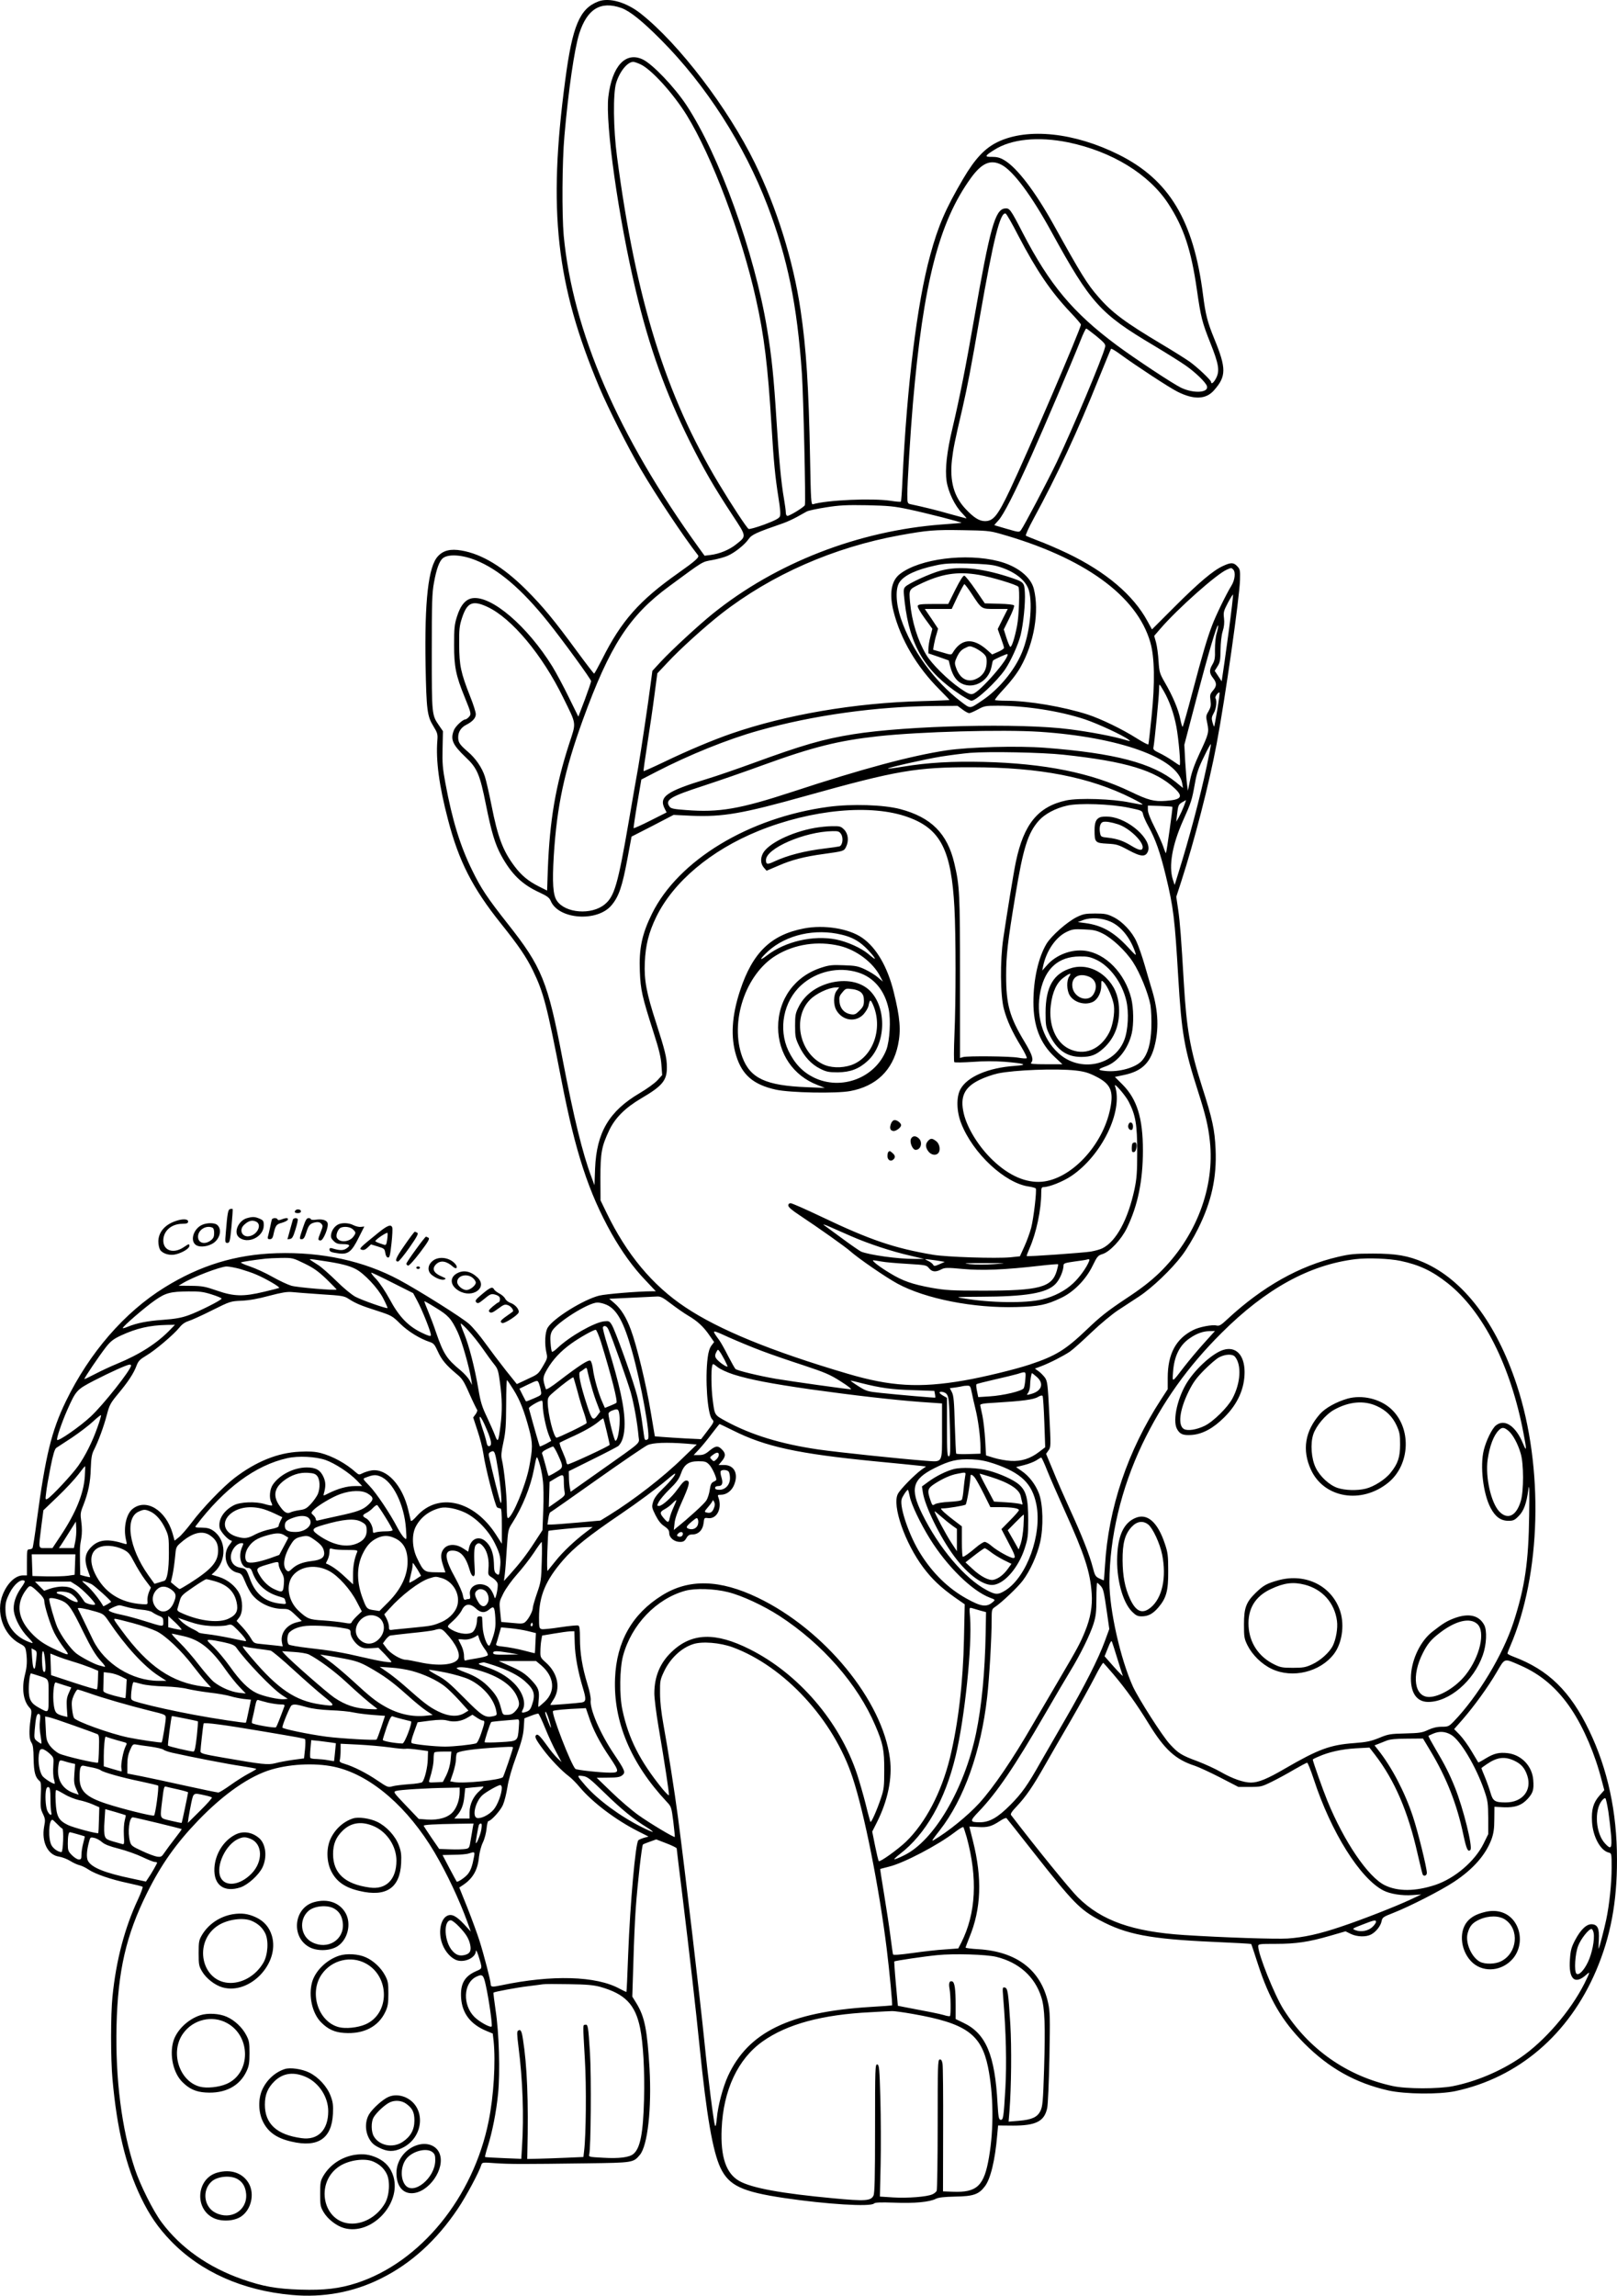
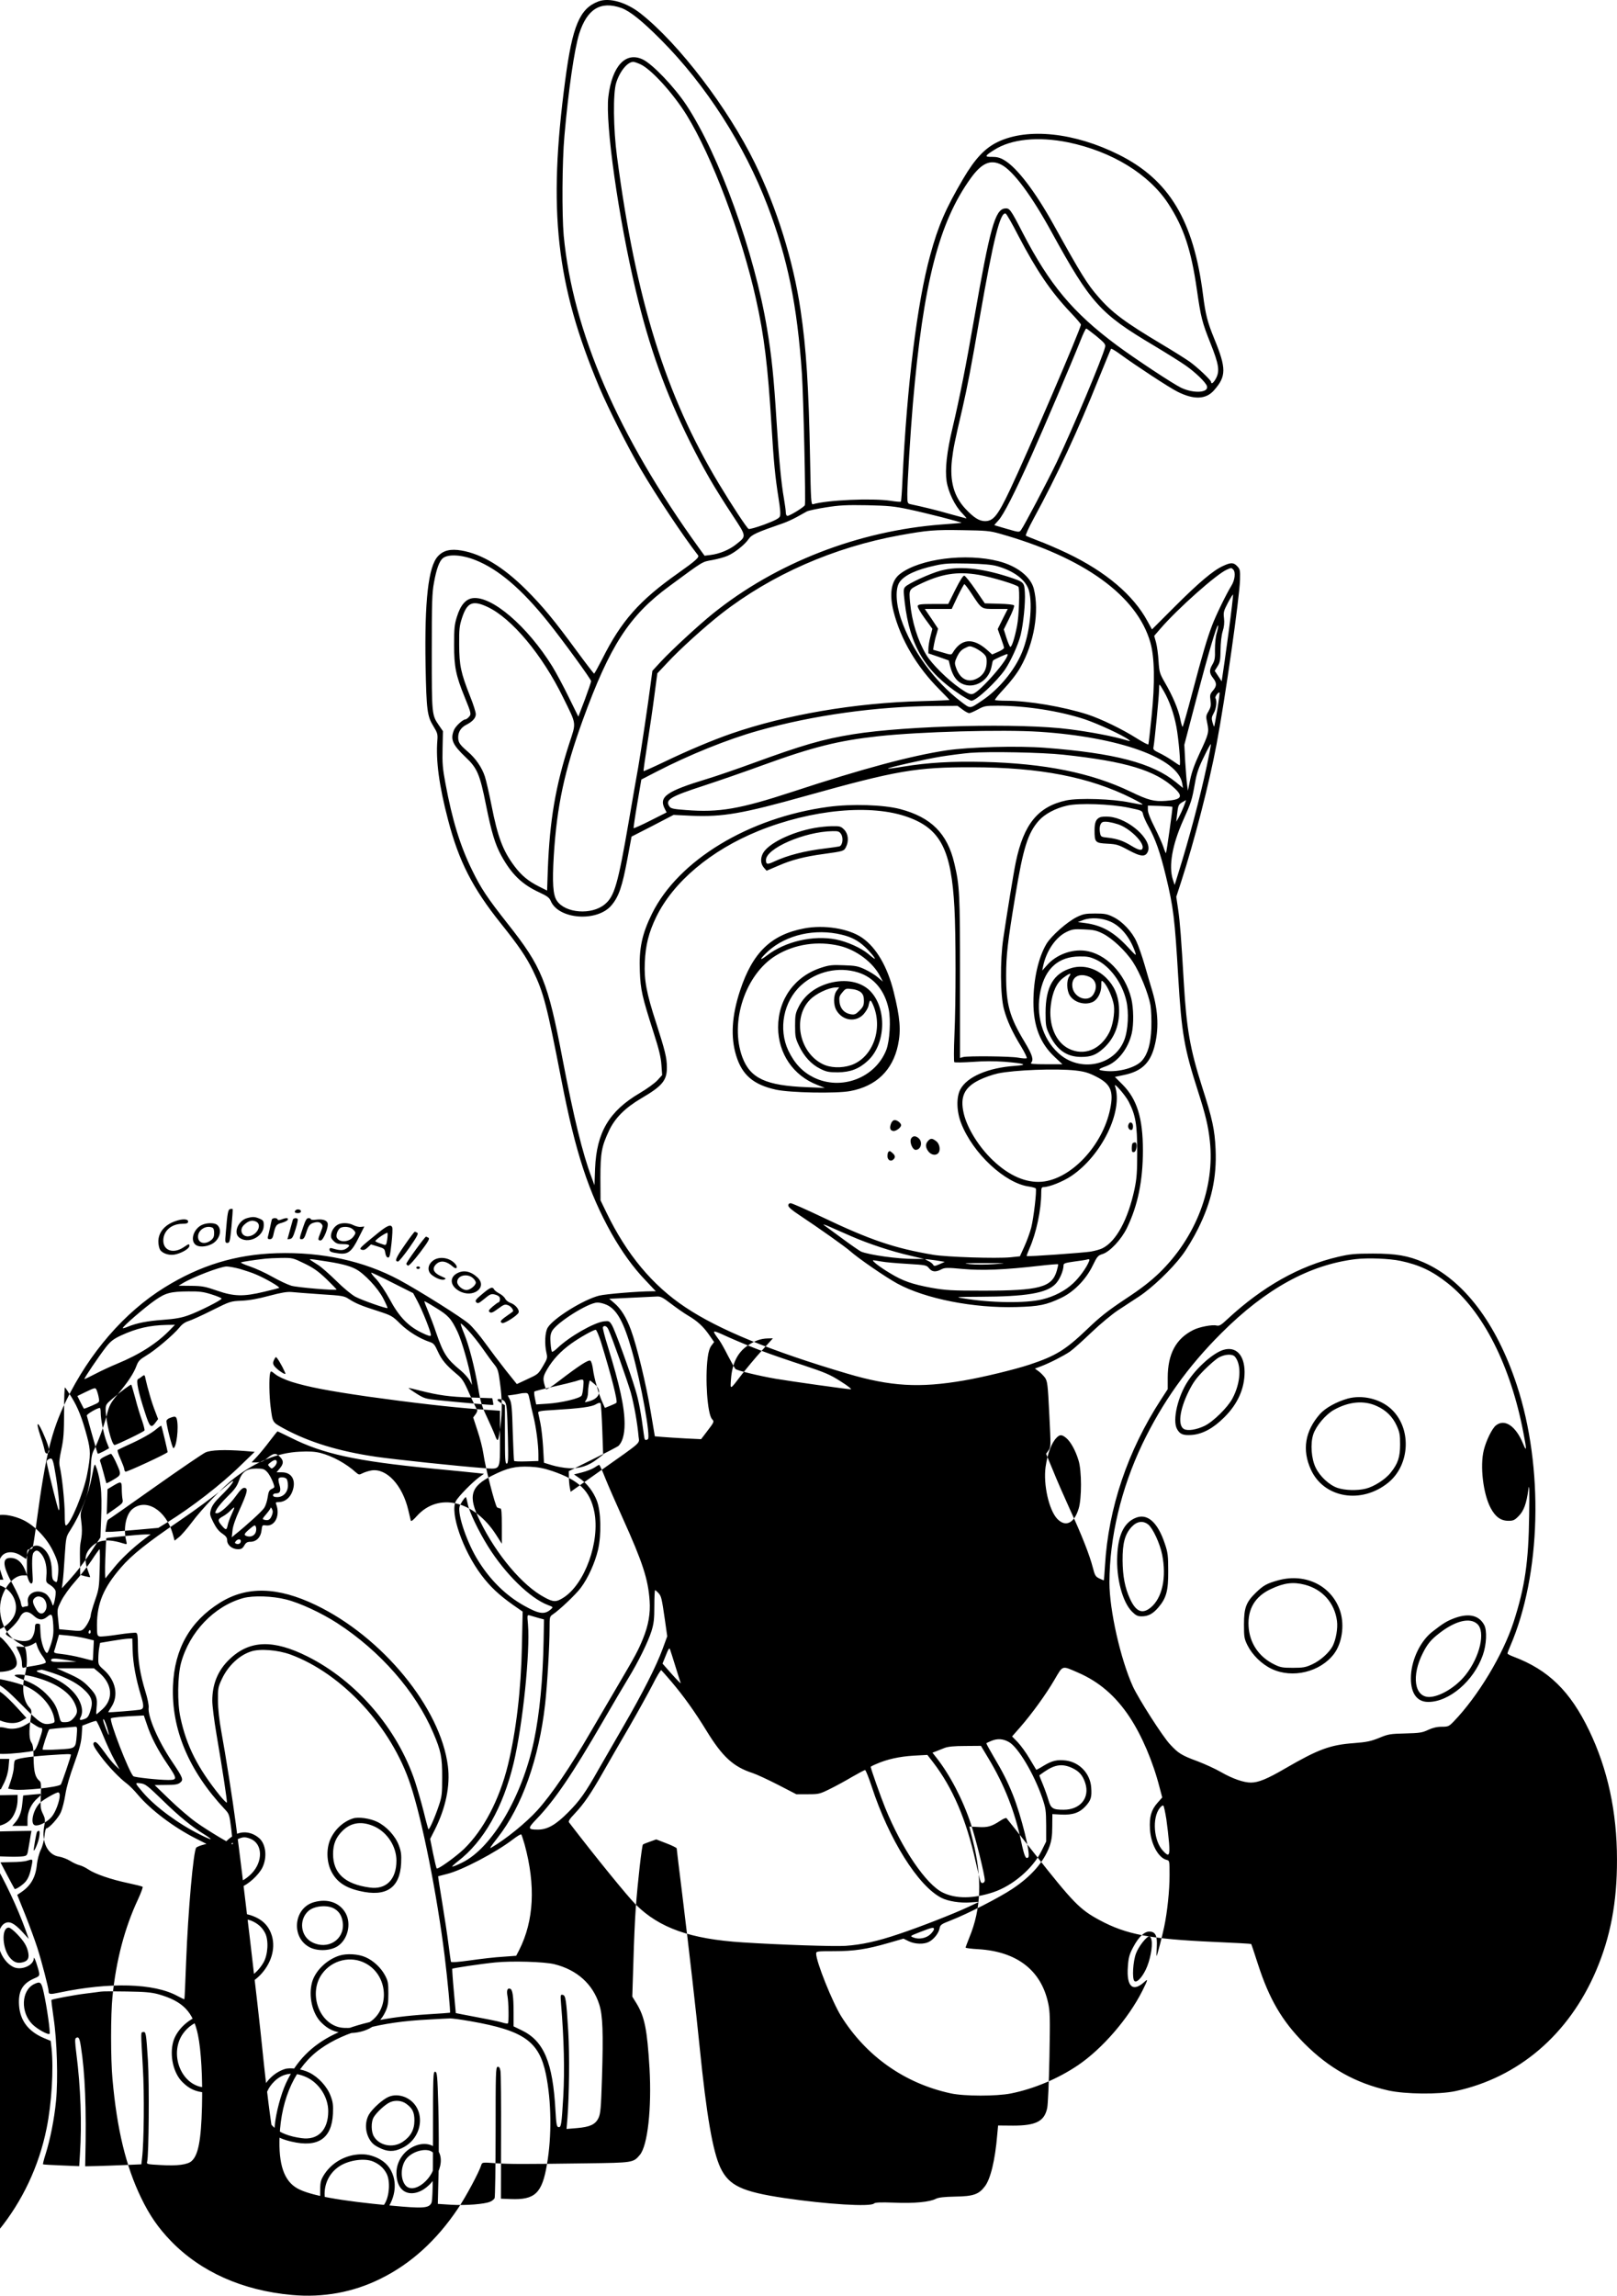
<svg xmlns="http://www.w3.org/2000/svg" version="1.0" viewBox="0 0 1304.031 1850.474" preserveAspectRatio="xMidYMid meet">
  <g transform="translate(-6.297,1878.839) scale(0.1,-0.1)" fill="#000000" stroke="none">
-     <path d="M4889 18777 c-151 -57 -210 -196 -268 -637 -140 -1050 -74 -1642 275 -2473 72 -170 230 -483 335 -662 123 -210 348 -548 461 -692 13 -16 -17 -43 -161 -145 -311 -219 -458 -385 -611 -691 -33 -64 -62 -118 -66 -118 -3 0 -64 79 -136 177 -187 255 -276 363 -412 499 -185 184 -357 288 -522 316 -88 15 -146 1 -189 -46 -78 -82 -109 -361 -100 -880 7 -361 13 -409 63 -490 33 -54 36 -65 32 -115 -13 -161 14 -365 86 -639 87 -335 198 -551 426 -836 145 -181 205 -270 259 -380 86 -178 112 -278 230 -885 112 -578 219 -904 403 -1233 84 -148 175 -275 275 -379 l83 -88 -33 0 c-107 0 -373 -22 -424 -35 -127 -32 -369 -182 -415 -258 -22 -36 -27 -131 -10 -204 9 -39 7 -46 -26 -102 -42 -71 -39 -68 -136 -113 l-77 -36 -89 111 c-49 62 -123 160 -165 218 -42 59 -101 129 -130 155 -53 49 -407 271 -567 357 -284 152 -621 225 -985 214 -331 -10 -618 -98 -905 -276 -324 -201 -605 -526 -795 -916 -117 -241 -165 -440 -235 -960 -15 -118 -31 -219 -35 -225 -3 -5 -15 -10 -26 -10 -18 0 -19 -8 -19 -105 l0 -105 -31 0 c-61 0 -125 -60 -163 -152 -60 -144 3 -327 137 -398 40 -21 45 -28 51 -68 9 -70 7 -116 -9 -179 -29 -110 -15 -215 36 -269 18 -19 18 -27 9 -90 -15 -103 -12 -166 7 -193 12 -18 16 -49 17 -130 2 -107 13 -150 49 -179 11 -9 13 -34 9 -116 -4 -92 -2 -110 17 -148 19 -40 20 -51 10 -102 -23 -125 30 -231 121 -243 24 -4 64 -19 88 -34 24 -15 58 -31 76 -35 17 -4 49 -19 71 -34 54 -37 186 -82 320 -110 61 -13 113 -26 118 -30 4 -3 -13 -49 -37 -101 -107 -228 -177 -492 -206 -784 -15 -142 -15 -505 0 -665 36 -404 108 -702 230 -955 69 -143 138 -243 241 -350 241 -249 577 -399 975 -435 252 -23 495 21 716 131 244 120 452 309 623 564 67 99 172 296 189 352 7 22 9 23 114 15 117 -8 226 -8 737 -1 373 5 375 5 428 68 63 75 96 374 78 697 -19 314 -39 415 -105 524 l-34 55 9 283 c4 156 13 350 19 430 15 206 49 505 58 513 4 3 30 14 57 23 l50 18 83 -32 c45 -17 82 -36 82 -40 0 -5 20 -172 45 -372 60 -490 109 -921 140 -1228 56 -556 106 -843 168 -975 69 -144 173 -193 517 -244 338 -50 693 -72 721 -44 9 9 51 11 163 7 161 -7 286 5 336 31 22 11 66 16 158 18 144 2 189 18 237 82 46 59 83 212 100 415 l7 76 121 -1 c185 0 253 35 275 142 6 26 14 210 18 409 6 323 5 369 -11 440 -58 263 -253 412 -562 431 -57 3 -103 9 -103 13 0 4 14 40 30 81 96 231 105 478 29 779 -16 63 -29 115 -29 115 0 1 32 -1 70 -3 77 -5 109 4 179 50 24 16 47 26 51 21 4 -4 103 -129 220 -278 320 -406 371 -458 531 -544 216 -116 407 -152 917 -175 166 -7 304 -15 305 -17 2 -2 27 -76 55 -164 91 -281 194 -456 372 -636 200 -201 414 -321 680 -381 138 -30 407 -33 540 -5 508 109 915 456 1135 972 116 272 169 552 168 895 0 384 -75 729 -224 1039 -153 318 -329 490 -611 596 -27 10 -48 21 -48 26 0 4 9 29 21 56 251 579 273 1444 54 2108 -164 498 -429 847 -751 988 -124 54 -222 71 -409 71 -147 0 -185 -4 -280 -26 -314 -73 -610 -240 -893 -502 -52 -49 -66 -57 -88 -52 -34 9 -139 -11 -188 -36 -140 -70 -206 -193 -206 -385 l0 -92 -54 -83 c-269 -414 -425 -876 -452 -1340 -4 -65 -8 -118 -10 -118 -2 0 -18 7 -37 16 -29 14 -35 24 -51 87 -25 98 -87 257 -186 472 -45 99 -107 240 -136 313 l-55 132 20 28 c19 26 19 34 6 290 -12 243 -15 266 -35 296 -13 17 -36 41 -52 52 l-29 21 48 18 c69 26 181 83 233 118 25 17 103 87 174 155 71 68 168 148 215 179 47 31 124 81 171 112 106 70 262 219 346 331 36 47 94 144 129 215 109 219 151 413 141 640 -7 158 -25 242 -110 507 -96 302 -124 463 -146 833 -21 356 -31 492 -46 593 l-15 102 40 123 c106 327 226 792 285 1107 70 371 186 1186 189 1327 2 74 0 84 -22 107 -30 32 -52 32 -116 2 -79 -36 -196 -135 -391 -330 l-181 -181 -36 66 c-114 211 -336 399 -647 548 -80 38 -185 83 -235 101 -49 19 -94 37 -99 41 -4 4 23 65 62 136 190 349 358 711 522 1121 54 133 100 245 103 249 4 3 37 -17 74 -44 120 -88 397 -270 462 -302 131 -66 229 -63 294 11 100 113 101 176 2 417 -55 134 -70 195 -90 351 -76 602 -273 929 -680 1132 -357 178 -732 218 -974 103 -105 -50 -185 -135 -282 -300 -139 -237 -200 -376 -264 -612 -106 -384 -188 -1052 -224 -1810 -4 -95 -10 -175 -13 -178 -3 -3 -40 0 -84 7 -151 22 -510 6 -625 -28 -15 -4 -17 32 -23 358 -11 588 -31 901 -77 1208 -59 398 -191 821 -369 1185 -216 442 -612 961 -920 1204 -115 91 -253 131 -341 98z m185 -53 c69 -25 168 -104 321 -258 362 -364 671 -846 858 -1336 162 -425 239 -801 277 -1355 12 -179 32 -1038 24 -1058 -6 -16 -122 -87 -141 -87 -7 0 -13 12 -13 28 0 15 -7 65 -15 112 -22 122 -42 338 -60 630 -21 339 -39 518 -76 738 -101 613 -387 1404 -650 1802 -97 147 -273 331 -352 369 -138 66 -248 -52 -278 -300 -26 -217 81 -974 222 -1566 107 -451 239 -819 435 -1213 113 -226 196 -369 346 -597 113 -172 112 -165 28 -232 -56 -45 -135 -77 -207 -86 l-48 -6 -45 62 c-652 902 -1018 1746 -1091 2519 -15 169 -13 595 6 805 32 367 80 696 119 822 64 199 172 266 340 207z m152 -453 c89 -40 264 -233 375 -411 201 -324 445 -970 558 -1480 67 -298 96 -540 126 -1025 18 -297 29 -407 56 -579 15 -93 18 -135 11 -151 -8 -16 -41 -33 -126 -65 -63 -23 -120 -39 -126 -35 -16 10 -136 192 -240 365 -429 711 -670 1486 -821 2635 -30 222 -33 512 -7 595 29 94 91 169 138 170 8 0 34 -9 56 -19z m3451 -630 c353 -73 652 -256 808 -495 124 -190 184 -371 230 -691 32 -223 42 -264 110 -434 67 -168 75 -221 46 -279 -19 -38 -41 -55 -41 -33 0 15 -109 118 -173 164 -34 24 -136 88 -227 142 -293 175 -399 253 -508 379 -91 103 -143 188 -362 583 -149 268 -296 461 -399 521 -34 20 -58 26 -98 26 -62 -1 -60 7 16 55 138 89 355 111 598 62z m-539 -180 c95 -48 244 -248 407 -546 314 -571 389 -654 820 -910 105 -63 222 -136 260 -163 80 -56 161 -135 171 -165 18 -55 -107 -63 -210 -13 -69 34 -370 233 -516 341 -354 263 -542 488 -758 904 -100 194 -107 203 -145 199 -79 -8 -120 -155 -248 -888 -65 -376 -118 -642 -173 -875 -48 -199 -63 -340 -49 -436 14 -89 67 -198 124 -256 23 -24 39 -43 35 -43 -3 0 -62 16 -131 35 -104 30 -206 55 -322 80 -21 5 -23 11 -23 78 0 92 25 498 45 732 84 972 210 1463 468 1819 88 121 158 151 245 107z m137 -572 c148 -283 262 -451 421 -619 46 -48 84 -92 84 -98 0 -32 -428 -1028 -573 -1334 -100 -211 -135 -252 -205 -250 -44 2 -87 29 -151 97 -96 101 -130 225 -111 397 11 92 20 140 84 413 41 180 68 317 141 740 109 624 164 847 208 832 7 -2 53 -82 102 -178z m631 -811 c66 -55 74 -65 69 -87 -22 -90 -259 -653 -390 -928 -75 -156 -262 -512 -288 -547 -14 -19 -16 -19 -113 9 -55 16 -100 29 -102 30 -1 1 13 18 32 38 42 45 130 218 269 527 104 233 318 734 393 922 21 54 42 98 47 98 4 0 41 -28 83 -62z m-1511 -1396 c129 -27 427 -103 422 -108 -1 -1 -72 -7 -157 -13 -675 -51 -1338 -309 -1846 -717 -118 -95 -330 -291 -420 -387 l-70 -76 -13 -98 c-20 -157 -80 -558 -101 -678 -11 -60 -45 -254 -75 -430 -89 -517 -117 -612 -195 -676 -106 -88 -318 -72 -386 29 -32 46 -38 146 -25 364 25 401 86 684 234 1093 218 599 374 841 697 1078 281 207 263 196 347 211 43 8 98 23 123 34 58 25 138 89 170 135 25 36 59 52 279 128 29 10 79 33 110 50 31 17 67 37 81 45 14 7 84 22 155 33 107 17 165 20 330 17 174 -4 218 -8 340 -34z m730 -195 c679 -191 1107 -500 1215 -877 34 -118 38 -323 10 -595 -12 -121 -24 -223 -26 -227 -3 -4 -44 18 -92 48 -118 75 -288 157 -397 193 -196 63 -478 111 -656 111 -47 0 -89 3 -92 6 -3 4 31 46 76 94 50 53 102 121 130 171 110 195 153 450 107 632 -25 97 -136 184 -285 222 -261 67 -634 20 -793 -102 -72 -54 -90 -160 -52 -307 57 -222 186 -442 368 -624 45 -45 82 -84 82 -86 0 -1 -100 -6 -222 -9 -542 -14 -1095 -109 -1538 -262 -150 -52 -350 -136 -539 -227 -90 -43 -166 -77 -168 -75 -2 2 12 102 31 223 19 120 45 297 57 392 l23 173 82 87 c100 108 303 291 436 395 404 314 905 534 1438 631 222 40 278 45 505 41 189 -3 219 -5 300 -28z m-4226 -214 c185 -74 372 -234 583 -497 121 -151 348 -463 348 -478 0 -7 -23 -74 -51 -150 l-52 -136 -77 156 c-42 87 -102 198 -133 249 -201 324 -488 570 -642 550 -57 -8 -98 -56 -127 -149 -20 -63 -23 -94 -23 -228 0 -175 14 -246 85 -420 54 -133 55 -138 34 -161 -9 -10 -22 -19 -27 -19 -21 0 -80 -54 -93 -86 -31 -75 -12 -118 94 -219 93 -87 115 -138 164 -384 44 -219 73 -317 124 -410 82 -149 167 -232 307 -296 62 -29 80 -42 91 -68 62 -150 375 -173 490 -36 60 71 87 151 130 382 l32 172 170 87 169 88 145 -7 c255 -10 407 16 925 161 731 204 888 231 1340 230 544 -1 946 -79 1286 -250 50 -25 89 -47 86 -50 -2 -3 -49 5 -103 16 -136 29 -410 38 -511 17 -228 -49 -344 -190 -408 -497 -17 -80 -72 -418 -101 -615 -27 -180 -24 -463 5 -570 25 -94 68 -187 140 -304 28 -47 48 -88 44 -92 -5 -4 -35 -2 -68 4 -66 12 -405 15 -445 5 l-25 -7 0 647 c0 676 -3 742 -46 922 -56 240 -187 371 -437 437 -134 35 -390 43 -578 18 -642 -86 -1210 -430 -1423 -861 -81 -164 -106 -282 -98 -467 6 -148 17 -198 111 -492 44 -136 59 -200 63 -261 l6 -81 -38 -42 c-21 -23 -86 -70 -144 -104 -246 -145 -347 -316 -359 -607 l-5 -135 -24 65 c-72 191 -143 481 -233 950 -120 629 -167 744 -443 1093 -164 208 -215 284 -287 432 -96 195 -160 404 -215 700 -22 117 -26 163 -23 280 l3 140 -31 45 c-59 86 -59 83 -59 590 0 402 2 479 18 564 19 106 43 172 71 195 43 35 154 29 265 -16z m4205 -48 c138 -39 233 -112 257 -197 32 -116 6 -350 -57 -500 -59 -143 -185 -295 -319 -385 -104 -70 -94 -69 -171 -11 -215 163 -400 418 -485 668 -42 125 -47 247 -11 297 40 56 135 100 287 133 75 17 118 19 265 16 123 -3 193 -9 234 -21z m1904 -27 c21 -21 14 -85 -14 -130 -39 -62 -128 -244 -157 -323 -40 -105 -77 -231 -158 -537 -40 -153 -76 -278 -79 -278 -4 0 -12 29 -19 64 -15 76 -61 185 -124 293 -42 73 -45 84 -51 173 -3 52 -12 119 -20 149 l-15 54 50 58 c140 162 452 439 534 475 38 17 38 17 53 2z m-38 -514 c-23 -170 -45 -327 -49 -348 l-6 -39 -28 42 -28 42 23 37 c20 31 23 51 24 132 1 57 7 117 17 149 12 37 15 71 11 106 -6 47 -3 59 31 124 21 39 40 70 42 67 2 -2 -14 -143 -37 -312z m-5977 213 c196 -91 443 -386 612 -732 110 -224 106 -194 47 -375 -109 -338 -156 -615 -171 -1007 l-6 -173 -66 33 c-87 44 -141 89 -196 162 -95 126 -136 236 -187 495 -19 96 -43 200 -53 230 -23 71 -75 147 -138 200 -65 56 -77 74 -77 116 0 43 23 79 65 100 51 26 77 55 77 86 0 16 -20 80 -46 144 -75 190 -87 248 -88 414 -1 127 2 154 23 218 41 125 85 144 204 89z m5883 -209 c-10 -32 -15 -86 -15 -135 2 -67 -2 -88 -19 -118 -28 -47 -28 -71 3 -111 32 -41 32 -65 -1 -103 -23 -27 -25 -37 -19 -79 5 -40 2 -55 -16 -87 -21 -35 -22 -42 -10 -96 15 -73 11 -87 -61 -241 -41 -87 -65 -155 -77 -215 l-18 -88 -7 50 c-4 28 -10 111 -15 185 l-7 135 98 374 c98 371 165 597 174 588 3 -3 -2 -29 -10 -59z m-427 -472 c45 -78 81 -179 101 -286 18 -96 37 -310 26 -310 -3 0 -29 17 -59 38 -29 20 -77 48 -105 61 -42 20 -51 28 -47 45 8 35 45 412 45 461 0 25 2 45 4 45 3 0 18 -24 35 -54z m431 -148 c-12 -73 -24 -135 -25 -136 -2 -2 -8 13 -14 34 -9 33 -7 43 10 74 20 34 28 98 14 121 -7 10 24 53 33 45 2 -3 -6 -65 -18 -138z m-2056 2 c22 -17 47 -30 55 -30 9 0 40 14 70 30 51 28 61 30 161 30 224 0 496 -42 700 -109 107 -36 308 -129 355 -165 18 -14 15 -14 -29 -1 -92 28 -281 64 -446 85 -394 52 -1311 30 -1747 -40 -247 -40 -408 -87 -813 -235 -124 -45 -288 -102 -365 -125 -329 -100 -392 -144 -340 -243 l14 -27 -131 -66 c-71 -36 -132 -63 -135 -61 -2 3 11 92 29 198 l33 194 120 62 c265 137 577 263 824 332 438 124 956 196 1431 199 l175 1 39 -29z m621 -180 c648 -43 1119 -213 1152 -417 l6 -36 -56 46 c-190 155 -495 235 -1057 278 -221 17 -614 6 -795 -21 -284 -43 -677 -148 -1242 -334 -424 -139 -591 -168 -857 -147 -98 7 -122 12 -133 27 -40 55 3 81 277 170 113 37 328 111 478 166 402 146 608 197 927 232 338 37 1002 55 1300 36z m1350 -276 c-55 -258 -143 -588 -228 -859 l-31 -100 -15 45 c-34 108 -5 277 83 475 66 147 71 163 95 297 15 86 30 129 73 216 29 61 54 106 56 102 2 -4 -13 -83 -33 -176z m-1155 91 c503 -54 741 -126 896 -271 72 -67 55 -92 -71 -101 -94 -7 -141 5 -284 74 -316 152 -693 228 -1186 240 -251 6 -448 -5 -648 -38 -66 -11 -121 -18 -123 -16 -7 7 304 77 428 97 70 11 176 25 235 30 150 12 579 4 753 -15z m970 -416 c-11 -28 -29 -67 -40 -87 l-21 -37 6 55 c9 77 11 83 42 102 16 9 29 17 30 17 2 1 -6 -22 -17 -50z m-445 -11 c107 -22 110 -24 116 -53 3 -16 22 -59 42 -95 59 -106 95 -209 142 -402 61 -253 72 -342 100 -818 27 -452 48 -572 160 -920 60 -187 82 -278 95 -400 41 -375 -113 -776 -408 -1062 -70 -67 -146 -127 -273 -210 -141 -94 -203 -142 -311 -246 -173 -165 -251 -213 -462 -283 -117 -39 -377 -102 -529 -128 -359 -62 -592 -48 -940 55 -614 181 -1038 355 -1308 536 -265 176 -473 427 -635 762 l-48 99 -1 181 c0 204 10 255 72 386 48 99 128 179 257 255 171 100 208 145 207 251 0 75 -15 135 -86 356 -79 242 -98 346 -92 488 6 141 32 243 92 367 138 283 440 537 823 693 432 175 913 220 1210 111 261 -95 347 -265 372 -729 12 -224 12 -754 0 -1027 -5 -115 -5 -214 -1 -218 5 -4 70 -3 146 2 93 7 177 7 261 1 164 -14 193 -25 83 -33 -218 -15 -387 -88 -441 -189 -34 -63 -31 -178 6 -273 94 -243 355 -486 549 -511 26 -4 50 -11 53 -15 9 -16 -17 -238 -37 -317 -11 -41 -36 -110 -56 -153 l-35 -77 -76 -8 c-116 -11 -514 2 -622 20 -314 53 -509 119 -903 307 -126 60 -237 109 -248 109 -12 0 -19 -7 -19 -18 0 -13 30 -39 88 -77 157 -104 376 -259 412 -292 67 -59 283 -208 380 -261 227 -123 615 -199 960 -189 183 5 241 17 359 73 103 48 202 149 256 261 36 74 43 82 79 93 59 18 152 117 197 210 88 181 129 381 129 626 0 261 -48 413 -164 530 l-62 62 76 16 c136 29 205 92 241 221 39 142 34 290 -16 458 -14 45 -41 138 -61 207 -20 69 -49 153 -65 187 -35 80 -115 165 -188 200 -48 24 -68 28 -146 28 -78 0 -97 -4 -147 -28 -79 -39 -206 -151 -246 -217 -65 -110 -105 -285 -105 -470 0 -192 54 -331 170 -440 l64 -60 -133 0 c-103 0 -129 3 -120 12 23 23 11 63 -52 168 -122 202 -149 301 -149 535 0 163 12 270 74 643 63 384 101 505 189 605 48 54 135 101 230 122 95 22 350 13 495 -17z m353 7 c4 -4 -47 -367 -52 -373 -2 -2 -12 21 -21 50 -10 29 -42 101 -71 159 -34 66 -54 118 -54 140 l0 34 97 -3 c54 -2 99 -5 101 -7z m-501 -925 c84 -36 158 -126 199 -242 13 -39 11 -37 -59 38 -113 121 -208 174 -342 192 l-60 8 45 17 c59 22 149 17 217 -13z m-62 -96 c77 -38 186 -140 245 -231 56 -85 124 -253 141 -347 6 -40 9 -117 7 -184 -5 -127 -28 -207 -74 -261 -47 -57 -188 -97 -297 -85 -65 7 -64 13 5 38 96 35 179 141 208 265 17 74 15 204 -4 282 -51 203 -207 363 -373 384 -109 14 -233 -33 -305 -115 l-40 -45 7 35 c26 124 102 235 190 277 44 21 61 24 140 20 75 -3 100 -8 150 -33z m-50 -212 c110 -53 207 -185 241 -329 22 -93 15 -237 -16 -317 -80 -209 -360 -265 -532 -106 -130 118 -184 310 -144 501 39 183 146 277 316 278 63 1 85 -4 135 -27z m-170 -892 c71 -8 106 -18 165 -48 120 -60 146 -117 116 -262 -60 -295 -316 -567 -552 -587 -127 -10 -262 48 -391 170 -115 108 -210 261 -238 381 -31 134 4 210 127 270 40 20 107 43 148 52 133 28 469 41 625 24z m431 -253 c55 -107 68 -184 68 -402 0 -169 -4 -216 -22 -303 -53 -246 -148 -420 -258 -475 -17 -9 -60 -21 -95 -27 -63 -10 -510 -42 -516 -36 -2 2 8 29 22 61 55 123 95 313 95 448 0 39 3 47 19 47 45 0 156 44 223 89 246 165 420 523 353 726 -12 35 85 -76 111 -128z m-2241 -1082 c144 -63 330 -124 480 -158 l110 -26 -80 0 c-128 -1 -363 32 -428 59 -12 6 -78 51 -147 102 -69 51 -137 101 -150 110 -15 11 -1 7 35 -8 33 -15 114 -50 180 -79z m-4407 -221 c74 -36 111 -62 178 -126 46 -45 83 -83 81 -84 -9 -9 -319 17 -365 31 -30 9 -98 41 -153 72 -54 31 -136 68 -180 83 -45 15 -78 30 -73 33 8 4 99 19 199 30 17 2 73 5 125 6 93 1 95 0 188 -45z m8840 21 c151 -32 255 -81 380 -180 285 -225 508 -666 611 -1208 27 -138 26 -156 -3 -86 -59 144 -149 204 -219 148 -31 -24 -79 -122 -98 -199 -32 -129 -5 -353 55 -466 38 -72 82 -104 144 -104 38 0 50 5 82 38 42 42 63 100 79 217 7 52 9 -4 6 -210 -5 -377 -34 -578 -126 -862 -86 -264 -286 -596 -482 -800 -39 -40 -45 -43 -97 -43 -38 0 -72 -8 -109 -25 -48 -23 -70 -26 -185 -29 -121 -3 -137 -5 -211 -36 -67 -27 -100 -34 -203 -42 -192 -14 -287 -49 -556 -205 -142 -83 -215 -113 -275 -113 -59 0 -150 32 -242 85 -45 26 -129 64 -186 86 -131 48 -158 65 -225 138 -60 64 -254 368 -299 466 -100 221 -189 616 -189 838 1 363 94 756 265 1115 163 339 365 623 640 897 356 355 708 549 1080 594 99 12 273 5 363 -14z m-8689 0 c137 -20 209 -38 261 -65 69 -35 180 -153 224 -238 21 -41 36 -75 34 -77 -7 -7 -206 63 -259 91 -30 16 -97 71 -152 126 -54 53 -118 109 -141 125 -24 15 -52 33 -62 40 -25 16 -21 16 95 -2z m4979 -2 l34 -6 -43 -19 c-39 -17 -44 -17 -52 -2 -5 8 -23 22 -41 30 -31 15 -31 15 19 9 28 -3 65 -9 83 -12z m1198 0 c-19 -50 -77 -131 -129 -179 -64 -60 -153 -106 -248 -129 -134 -33 -420 -29 -643 9 -64 10 -53 11 145 12 364 1 531 29 602 101 35 34 67 109 67 154 0 14 16 19 88 29 48 6 92 13 97 15 22 7 27 4 21 -12z m-1675 -3 c30 -6 124 -14 209 -19 149 -9 155 -10 175 -35 24 -30 53 -33 98 -10 28 15 45 16 175 4 155 -14 335 -7 623 26 77 9 142 14 145 12 2 -3 -3 -27 -11 -54 -39 -132 -139 -159 -595 -159 -255 0 -299 3 -415 23 -156 29 -231 55 -333 117 -84 50 -154 104 -136 105 6 0 36 -5 65 -10z m909 -21 c-64 -5 -151 -5 -195 0 -66 7 -46 8 115 8 190 0 192 0 80 -8z m-6081 -39 c40 -12 99 -31 130 -45 76 -32 195 -101 185 -108 -5 -2 -60 -17 -122 -31 -166 -40 -243 -38 -378 9 -95 33 -120 38 -209 39 l-102 1 30 18 c83 51 306 136 357 137 20 0 68 -9 109 -20z m1233 -113 l163 -82 32 -60 c42 -77 115 -262 111 -280 -2 -10 -23 -4 -78 23 -108 53 -180 129 -254 267 -34 62 -81 133 -109 163 -28 28 -45 52 -39 52 6 0 84 -37 174 -83z m-1463 -92 c45 -14 81 -29 81 -34 0 -12 -186 -106 -269 -135 -56 -20 -107 -29 -203 -36 -127 -9 -211 -26 -283 -55 -20 -9 -39 -14 -42 -12 -7 8 184 173 262 226 83 58 124 69 267 70 89 1 121 -3 187 -24z m881 1 c173 -11 188 -13 226 -38 56 -36 99 -54 234 -97 110 -36 118 -40 180 -102 63 -62 158 -121 240 -148 30 -10 39 -21 64 -76 30 -67 67 -111 152 -182 44 -36 58 -57 103 -160 29 -65 57 -122 61 -127 5 -5 0 -21 -11 -36 l-20 -27 35 -107 c20 -59 41 -142 47 -184 15 -109 96 -424 111 -434 7 -4 19 -8 26 -8 9 0 12 -35 12 -142 l0 -143 -48 75 c-177 274 -463 341 -636 150 -29 -33 -47 -47 -50 -39 -2 8 -11 45 -20 84 -47 202 -175 340 -297 321 -23 -4 -55 -14 -71 -22 -29 -15 -31 -14 -57 8 -76 69 -187 130 -284 155 -46 11 -90 14 -167 10 -177 -8 -352 -79 -526 -212 -94 -72 -262 -247 -346 -360 -37 -49 -83 -102 -102 -117 l-35 -28 -16 58 c-55 190 -216 287 -325 196 -50 -42 -73 -153 -51 -247 9 -37 8 -39 -12 -32 -132 42 -207 35 -267 -25 -54 -54 -61 -106 -24 -203 8 -20 14 -39 14 -41 0 -2 -18 2 -40 7 l-40 11 -2 106 c-1 121 -2 117 11 192 6 36 6 82 0 127 -9 66 -8 77 15 134 41 105 58 187 61 298 3 84 8 115 24 147 37 72 81 192 105 284 21 81 29 96 91 171 81 97 126 165 149 227 14 38 27 51 79 82 70 41 220 168 267 226 20 26 45 43 73 52 23 7 108 45 189 86 147 73 149 74 240 78 64 3 134 16 223 40 99 26 142 33 180 30 28 -3 133 -11 235 -18z m2824 -76 c43 -33 106 -77 140 -97 75 -44 123 -89 171 -159 l37 -53 -22 -29 c-14 -18 -25 -54 -30 -98 -22 -168 -2 -454 35 -494 19 -21 19 -22 -43 -103 l-45 -59 -126 6 c-69 4 -153 9 -187 12 l-60 5 -33 196 c-36 218 -112 533 -160 662 -37 101 -80 170 -134 216 l-41 35 30 1 c26 1 269 13 354 17 30 2 49 -8 114 -58z m-1898 -32 c102 -62 125 -87 176 -193 35 -73 95 -283 112 -390 l6 -40 -20 37 c-11 20 -43 56 -72 80 -113 93 -139 134 -199 308 -17 52 -47 130 -65 173 -18 42 -31 77 -28 77 3 0 44 -23 90 -52z m1379 23 c83 -37 139 -140 204 -370 75 -265 153 -697 129 -713 -23 -14 -27 -9 -33 40 -22 167 -40 268 -67 356 -43 146 -166 485 -191 525 -19 31 -23 33 -62 29 -82 -10 -279 -122 -377 -216 -21 -20 -40 -33 -44 -29 -3 3 -9 35 -11 70 -4 47 -1 71 11 95 35 68 293 231 366 231 19 1 53 -8 75 -18z m-1113 -210 c30 -32 81 -96 113 -142 32 -46 73 -103 92 -126 31 -38 35 -53 48 -150 18 -130 19 -228 4 -347 -16 -129 -21 -139 -43 -80 -10 27 -40 94 -66 150 -40 83 -52 123 -69 225 -30 176 -77 357 -116 450 -18 43 -30 79 -25 79 4 0 32 -26 62 -59z m-2403 13 c-107 -112 -249 -203 -434 -279 -49 -20 -128 -57 -174 -81 -46 -24 -85 -43 -87 -41 -5 4 118 186 175 259 37 46 58 63 120 92 126 58 230 82 370 85 l65 1 -35 -36z m3530 -1 c30 -64 154 -416 181 -509 26 -95 53 -243 63 -357 6 -57 34 -32 -303 -270 l-245 -173 -7 35 c-4 20 -7 57 -7 84 l-1 47 191 95 c106 52 199 101 207 107 33 28 52 91 52 179 0 134 -38 309 -136 627 -25 79 -42 147 -39 153 11 17 32 9 44 -18z m-60 -100 c85 -276 137 -481 125 -492 -5 -4 -28 -15 -51 -24 l-42 -17 -21 48 c-30 66 -67 196 -75 264 -4 32 -13 62 -20 68 -14 12 -87 -35 -253 -162 -66 -51 -104 -74 -107 -66 -27 82 -27 94 11 160 45 77 108 145 193 206 68 49 179 111 198 112 6 0 25 -44 42 -97z m1296 -73 c76 -29 228 -81 339 -117 174 -58 213 -74 300 -130 55 -34 91 -63 80 -63 -25 0 -489 65 -606 85 -138 24 -311 66 -324 79 -6 6 -33 54 -60 106 -26 52 -58 109 -70 125 -65 90 -67 89 74 25 72 -32 192 -82 267 -110z m3565 59 c-50 -55 -120 -140 -157 -187 -101 -132 -96 -130 -90 -42 9 127 53 216 134 271 56 39 107 57 161 58 l43 1 -91 -101z m-3864 -131 c13 -26 24 -50 24 -53 0 -10 -44 16 -72 43 -31 28 -34 43 -17 74 11 21 12 21 26 2 8 -10 25 -40 39 -66z m74 -119 c135 -42 299 -73 617 -119 344 -48 663 -85 891 -102 l172 -12 0 -223 c0 -265 9 -249 -134 -239 -208 16 -703 68 -864 91 -301 44 -540 117 -745 228 -94 52 -90 45 -107 177 -11 84 -13 234 -4 267 6 22 6 22 44 -8 23 -18 75 -42 130 -60z m-4860 73 c0 -34 -225 -319 -327 -413 -85 -79 -257 -199 -269 -187 -8 8 36 138 80 238 72 162 77 167 217 240 130 67 265 128 287 129 6 1 12 -3 12 -7z m3715 -177 c12 -44 33 -106 46 -138 l22 -58 -20 -27 c-37 -50 -47 -41 -86 80 -54 165 -73 259 -56 269 8 4 23 14 34 23 19 14 20 13 28 -27 5 -23 19 -78 32 -122z m3497 68 c-2 -32 -8 -65 -13 -74 -12 -23 -164 -59 -275 -66 l-92 -6 -10 49 c-6 27 -8 52 -4 55 4 4 70 20 147 38 77 17 160 38 185 45 68 22 67 22 62 -41z m93 16 c60 -53 39 -114 -48 -137 -37 -10 -37 -10 -22 11 8 12 15 38 15 58 0 38 10 99 16 99 2 0 19 -14 39 -31z m-3705 -115 c15 -60 40 -140 54 -178 13 -39 22 -74 19 -79 -6 -11 -226 -117 -241 -117 -23 0 -71 191 -72 286 0 38 5 45 53 86 75 64 150 119 154 114 2 -2 17 -53 33 -112z m-516 13 c53 -85 87 -172 126 -319 30 -114 30 -151 0 -308 -28 -144 -132 -396 -169 -408 -8 -3 -11 24 -11 90 0 95 -22 310 -40 383 -7 31 -4 62 13 140 18 84 21 133 22 302 0 110 3 199 7 197 4 -3 27 -37 52 -77z m206 49 c5 -13 12 -39 15 -58 6 -34 6 -34 -56 -61 -34 -15 -63 -26 -64 -24 -2 1 -14 25 -28 52 l-25 50 66 32 c82 39 80 38 92 9z m2603 3 c151 -38 241 -51 414 -56 l171 -6 5 -26 c3 -14 4 -27 3 -28 -3 -3 -291 22 -442 38 -105 11 -115 14 -180 55 -38 24 -65 44 -61 44 5 0 45 -9 90 -21z m887 -76 c6 -32 20 -92 30 -133 21 -84 40 -227 40 -307 l0 -52 -96 -3 c-53 -2 -98 0 -100 4 -2 3 -7 108 -11 233 -5 185 -9 233 -23 261 l-17 33 46 6 c25 4 51 8 56 10 6 2 22 4 37 4 25 1 27 -3 38 -56z m-206 -8 c21 -22 24 -51 30 -292 4 -182 3 -213 -10 -213 -12 0 -14 37 -14 235 l0 236 -30 17 c-16 9 -30 20 -30 25 0 13 38 7 54 -8z m791 -231 l7 -201 -47 -36 c-72 -56 -146 -79 -230 -74 -38 2 -99 13 -135 24 l-65 20 -7 124 c-4 68 -14 156 -22 195 -8 40 -17 78 -18 85 -2 11 25 16 122 21 216 13 309 25 343 46 21 12 34 15 38 8 4 -6 10 -102 14 -212z m-4045 137 c0 -56 25 -177 48 -237 l20 -50 -43 -24 c-25 -13 -46 -22 -49 -20 -3 4 -44 145 -88 307 -2 11 80 60 105 62 4 1 7 -17 7 -38z m614 -53 c17 -66 -3 -233 -28 -233 -9 0 -55 181 -56 217 0 9 12 21 28 26 41 16 49 14 56 -10z m-4205 -124 c-40 -115 -98 -230 -155 -311 -50 -71 -216 -248 -247 -265 -19 -10 -19 -8 -12 48 3 33 19 124 35 204 21 106 34 148 47 158 10 7 67 44 127 83 59 40 136 98 170 130 33 31 62 54 64 50 1 -4 -11 -48 -29 -97z m3141 -22 c37 -87 42 -125 19 -130 -12 -2 -18 7 -23 33 -4 20 -18 69 -32 108 -44 132 -20 125 36 -11z m966 -12 c13 -56 24 -104 24 -107 0 -10 -331 -163 -340 -158 -6 4 -10 13 -10 21 0 8 -14 44 -30 81 -17 37 -27 69 -23 73 5 3 42 21 83 40 104 46 189 94 230 129 19 16 37 28 39 26 1 -2 14 -49 27 -105z m1017 9 c260 -131 522 -188 1142 -249 171 -16 334 -33 363 -36 l53 -6 -38 -27 c-57 -42 -171 -158 -189 -194 -49 -93 57 -397 206 -595 70 -93 141 -160 254 -240 l79 -55 -6 -276 c-7 -353 -46 -685 -113 -961 -69 -280 -197 -524 -355 -677 -69 -65 -210 -166 -219 -156 -4 4 -17 60 -30 123 l-23 115 37 73 c89 177 126 356 106 514 -59 469 -528 1040 -1065 1298 -308 148 -557 154 -773 19 -241 -150 -367 -372 -379 -669 -14 -348 126 -684 417 -995 37 -39 38 -44 53 -160 8 -66 13 -121 12 -123 -6 -7 -203 111 -294 176 -52 37 -149 120 -215 184 l-121 117 91 1 c73 0 96 4 114 18 30 24 25 37 -67 174 -111 165 -196 363 -186 433 2 17 -9 74 -27 130 -41 134 -60 248 -60 367 0 77 -3 100 -14 104 -8 3 -73 -3 -145 -14 -71 -11 -139 -18 -150 -15 -19 5 -21 13 -21 92 0 175 53 301 194 464 86 100 210 199 461 369 143 97 298 212 377 279 31 27 60 49 63 49 15 0 -31 -57 -96 -120 -47 -46 -70 -77 -79 -107 -12 -40 -11 -46 19 -107 23 -45 44 -72 72 -90 30 -21 39 -33 39 -55 0 -38 41 -71 87 -71 27 0 37 6 51 30 13 23 24 30 49 30 48 0 84 36 90 91 5 43 6 45 34 41 74 -11 119 80 84 171 -6 14 -2 17 21 17 47 0 90 33 109 84 34 88 -2 156 -83 156 l-44 0 26 31 c32 38 33 63 1 94 -32 33 -50 31 -101 -10 -33 -28 -51 -35 -85 -35 l-42 0 45 48 c24 26 70 82 102 125 32 42 60 77 62 77 3 0 50 -23 107 -51z m6254 -3 c36 -30 76 -103 99 -181 26 -83 26 -306 1 -387 -36 -120 -106 -153 -173 -83 -67 71 -113 277 -94 417 16 111 48 196 90 238 26 26 42 25 77 -4z m-6629 -104 l84 -7 -114 -110 c-156 -153 -396 -338 -593 -460 l-70 -43 -180 -16 c-99 -9 -195 -16 -214 -16 l-33 0 7 48 c4 26 10 48 15 50 5 2 174 120 377 264 202 143 386 268 408 278 43 20 154 24 313 12z m-1038 -84 c49 -107 49 -108 -15 -146 -31 -19 -58 -32 -59 -30 -1 1 -12 39 -23 83 -12 44 -24 87 -28 95 -4 11 7 22 37 37 24 12 47 22 51 22 4 1 21 -27 37 -61z m-480 -128 c22 -139 34 -278 21 -265 -7 8 -72 267 -96 381 -3 15 2 24 18 31 28 13 33 2 57 -147z m1780 122 c0 -11 -9 -27 -20 -37 -20 -18 -22 -18 -38 -1 -16 16 -16 18 8 36 32 25 50 25 50 2z m-3171 -42 c75 -27 189 -101 251 -164 l44 -46 -60 0 c-63 0 -137 -21 -213 -59 -39 -20 -42 -21 -37 -4 17 60 17 93 -2 136 -25 56 -62 77 -135 77 -104 0 -220 -59 -274 -139 -25 -37 -31 -107 -12 -143 6 -11 8 -22 6 -24 -3 -3 -31 2 -63 12 -72 21 -193 16 -244 -10 -82 -42 -128 -114 -116 -181 6 -33 73 -105 97 -105 6 0 -1 -14 -15 -30 -66 -79 -30 -210 65 -229 28 -6 35 -14 59 -72 14 -36 39 -82 54 -101 53 -70 154 -118 248 -118 47 0 55 -3 103 -49 l52 -49 -43 -11 c-82 -21 -132 -90 -117 -163 l6 -30 -49 6 c-27 3 -79 8 -116 12 -66 6 -68 7 -92 48 -13 22 -44 63 -69 90 l-46 49 22 29 c30 41 30 136 -1 194 -30 59 -96 111 -164 132 l-59 18 22 20 c102 92 98 261 -8 334 -27 19 -49 24 -93 25 -50 0 -57 2 -47 15 229 302 480 488 737 545 89 20 227 13 309 -15z m1751 -158 c7 -51 8 -150 4 -246 l-6 -161 -62 -95 c-65 -101 -122 -174 -200 -261 l-49 -54 7 55 c4 30 11 123 16 207 10 149 11 154 44 205 83 130 148 292 175 433 23 118 21 116 42 56 10 -30 24 -92 29 -139z m4069 71 c24 -60 88 -205 141 -323 160 -354 205 -491 217 -666 7 -102 -10 -199 -54 -306 -38 -94 -62 -138 -202 -376 -70 -119 -170 -289 -221 -377 -160 -277 -314 -503 -429 -630 -92 -101 -252 -231 -370 -300 -19 -11 -9 4 51 81 195 249 333 636 382 1074 17 148 36 472 36 616 0 89 1 92 28 110 50 33 183 158 223 212 59 78 115 202 140 308 28 124 24 308 -10 396 -28 72 -79 139 -138 179 l-46 32 64 16 c36 9 80 26 99 38 19 13 37 23 40 23 4 0 26 -48 49 -107z m-427 57 c217 -74 305 -160 339 -329 47 -240 -77 -583 -250 -692 -59 -37 -80 -36 -152 3 -176 93 -386 342 -520 615 -99 202 -78 278 99 367 124 62 185 76 304 71 64 -3 111 -12 180 -35z m-2299 -8 c22 -23 57 -97 57 -121 0 -3 -10 -11 -22 -16 -18 -8 -25 -22 -31 -64 -4 -30 -16 -68 -27 -86 -16 -27 -146 -145 -239 -219 l-24 -20 6 55 c3 34 24 95 57 167 59 132 69 167 47 175 -19 7 -35 -6 -81 -70 -46 -64 -122 -133 -148 -133 -18 0 -18 2 -2 33 9 17 48 64 87 102 55 53 76 82 90 122 26 76 62 103 141 103 55 0 65 -3 89 -28z m-5036 -94 c-9 -139 -73 -295 -194 -477 l-67 -101 -53 0 c-63 0 -60 -13 -37 174 l17 131 116 111 c64 61 138 141 166 178 27 36 51 66 54 66 2 0 1 -37 -2 -82z m5191 40 c7 -7 12 -31 12 -54 0 -54 -37 -94 -86 -94 -24 0 -34 5 -34 15 0 9 9 15 25 15 33 0 41 22 26 71 -7 22 -9 44 -6 49 9 14 49 12 63 -2z m-3317 -37 c23 -28 25 -97 5 -146 -8 -18 -33 -54 -55 -78 -35 -38 -49 -45 -93 -51 -28 -4 -60 -12 -70 -17 -29 -15 -52 -3 -87 47 -59 81 -49 147 33 209 58 44 123 66 190 62 47 -3 63 -8 77 -26z m506 -2 c103 -38 197 -229 210 -424 6 -90 6 -90 -14 -72 -12 10 -36 46 -54 80 -62 119 -172 282 -227 339 -55 57 -55 57 -31 66 59 23 80 25 116 11z m1483 -43 c0 -29 3 -67 6 -83 6 -28 1 -33 -60 -76 l-67 -47 3 102 3 102 45 27 c65 39 70 38 70 -25z m2790 -121 c13 -65 86 -217 163 -341 139 -223 339 -419 484 -474 41 -15 43 -17 26 -32 -52 -47 -95 -42 -217 26 -147 82 -272 204 -370 361 -89 140 -169 372 -152 438 5 21 42 77 51 77 2 0 9 -25 15 -55z m-4372 25 c50 -31 51 -48 6 -90 -45 -42 -86 -57 -259 -94 -66 -14 -130 -29 -142 -32 -16 -5 -23 -2 -23 8 0 8 -9 23 -20 33 -19 17 -19 19 -3 38 32 36 155 110 222 133 85 30 173 32 219 4z m2467 -111 c-14 -30 -28 -69 -31 -86 -8 -41 -15 -41 -48 -2 -34 40 -33 51 8 73 19 10 47 31 62 47 15 16 29 27 31 25 2 -2 -8 -27 -22 -57z m325 -8 c-13 -33 -29 -42 -59 -34 -20 5 -19 7 14 46 19 22 35 45 36 51 0 6 5 1 11 -11 8 -16 7 -30 -2 -52z m-2649 -72 c32 -51 58 -98 58 -104 1 -6 -24 -10 -56 -10 -32 0 -68 -4 -80 -8 -19 -7 -23 -5 -23 13 0 36 -26 84 -53 99 -34 18 -34 27 1 45 16 8 40 26 53 40 13 14 28 24 33 23 5 -2 35 -46 67 -98z m-1001 70 c24 -5 73 -24 107 -40 l63 -30 -15 -29 c-8 -16 -15 -35 -15 -42 0 -9 -25 -18 -67 -26 -37 -7 -92 -26 -122 -42 -59 -32 -85 -36 -144 -19 -100 27 -131 108 -67 174 57 58 154 79 260 54z m1646 -34 c92 -45 187 -143 238 -247 43 -86 51 -126 41 -203 -6 -54 -8 -56 -27 -43 -17 11 -21 26 -22 88 -3 84 -27 143 -72 179 -54 42 -113 15 -129 -59 l-6 -29 -40 26 c-57 38 -122 38 -155 0 -29 -34 -30 -72 -6 -142 l17 -51 -78 1 c-92 1 -99 6 -151 115 -40 83 -44 190 -9 255 40 75 108 127 198 149 46 11 132 -6 201 -39z m-2543 11 c46 -20 92 -72 124 -141 26 -57 28 -68 28 -195 0 -135 -14 -218 -38 -224 -7 -2 -27 -8 -45 -14 l-33 -10 -51 71 c-155 219 -191 462 -75 512 41 18 50 18 90 1z m1282 -56 c41 -46 -22 -110 -109 -110 -62 0 -86 14 -86 49 0 33 13 46 66 65 57 21 108 20 129 -4z m3135 -54 c-10 -27 -40 -40 -70 -31 -29 9 -25 19 22 59 40 33 43 34 50 15 4 -10 3 -30 -2 -43z m-2717 28 c41 -21 47 -31 47 -74 0 -46 -23 -78 -74 -101 -83 -37 -187 -18 -298 54 -81 54 -78 65 27 95 156 45 245 53 298 26z m-2303 -161 l-11 -53 -61 0 -60 0 16 23 c8 12 39 60 68 107 l53 84 3 -54 c2 -30 -2 -79 -8 -107z m4124 80 c-92 -69 -191 -162 -249 -235 -33 -40 -62 -77 -66 -82 -4 -4 -5 65 -2 155 3 90 7 166 9 168 4 4 247 28 308 30 l49 1 -49 -37z m-3035 -32 c46 -32 63 -66 63 -120 0 -92 -51 -151 -230 -265 -40 -25 -76 -46 -80 -46 -4 0 -21 13 -39 28 l-32 27 14 62 c7 34 16 98 20 142 7 79 8 82 49 117 93 80 173 99 235 55z m3811 15 c0 -19 -17 -29 -37 -22 -12 5 -13 9 -3 21 16 19 40 19 40 1z m-3212 -13 c15 -9 28 -18 30 -18 1 -1 -15 -33 -36 -71 l-37 -69 -75 -27 c-96 -33 -166 -44 -185 -28 -21 18 -18 69 6 110 34 54 75 81 161 104 71 20 104 19 136 -1z m235 -32 c56 -39 76 -61 83 -98 9 -46 -19 -68 -97 -77 -76 -9 -124 -28 -161 -63 -23 -22 -30 -24 -42 -14 -39 33 -24 122 37 217 19 31 36 44 64 52 60 16 72 14 116 -17z m652 10 c71 -32 104 -91 105 -187 1 -113 -51 -223 -153 -327 l-74 -74 -47 7 c-53 8 -57 12 -86 89 -51 132 -52 255 -6 357 33 71 68 110 121 135 51 23 89 23 140 0z m1187 -188 c-4 -147 -6 -165 -38 -256 -19 -55 -34 -108 -34 -118 0 -26 -33 -89 -58 -112 -18 -17 -30 -18 -109 -10 l-88 8 -8 81 c-9 80 -8 82 26 150 20 39 68 106 111 154 42 47 102 124 134 172 31 48 60 87 63 88 3 0 4 -71 1 -157z m-2418 112 c-32 -77 -5 -165 51 -165 15 0 25 -10 33 -33 34 -95 104 -161 203 -193 64 -20 55 -14 64 -43 7 -24 7 -24 -46 -18 -118 14 -196 78 -239 196 -29 80 -33 85 -74 92 -45 7 -72 31 -80 70 -11 56 38 129 86 129 16 0 16 -3 2 -35z m1951 2 c30 -40 44 -106 37 -175 -4 -47 -3 -50 32 -71 20 -13 39 -33 42 -47 7 -26 -17 -138 -24 -114 -14 46 -38 83 -63 95 -70 37 -147 -3 -136 -71 4 -25 2 -34 -8 -34 -7 0 -20 -2 -28 -6 -10 -4 -16 6 -21 35 -3 22 -31 85 -60 138 -87 155 -94 223 -25 223 67 0 109 -48 141 -160 17 -59 44 -63 40 -5 -8 128 -6 193 7 208 20 25 37 21 66 -16z m-2910 -17 c44 -22 54 -34 90 -103 22 -42 61 -106 87 -141 l48 -64 -16 -37 c-8 -21 -14 -51 -12 -69 3 -31 3 -31 -42 -28 -178 11 -308 96 -381 247 -66 138 -18 230 116 223 38 -2 79 -13 110 -28z m1808 -5 c74 0 86 -2 81 -15 -23 -54 -34 -114 -34 -183 l0 -79 -68 63 c-54 51 -109 90 -150 105 -1 1 4 14 13 30 8 16 15 44 15 62 0 31 2 32 28 25 15 -5 66 -8 115 -8z m-2195 -117 l-3 -83 -55 -8 c-30 -4 -107 -6 -170 -5 l-115 3 -3 88 -3 87 176 0 176 0 -3 -82z m1642 0 c0 -13 11 -41 24 -64 19 -33 22 -51 18 -97 -5 -65 -12 -68 -77 -38 -44 20 -85 58 -114 105 -37 60 -34 66 49 91 97 29 100 29 100 3z m1119 -39 c17 -28 30 -52 29 -53 -2 -1 -23 -14 -46 -30 -24 -15 -46 -26 -48 -24 -2 2 3 28 11 58 8 30 15 65 15 78 0 12 2 22 4 22 1 0 17 -23 35 -51z m-709 -15 c72 -39 169 -147 219 -244 l42 -80 -39 -37 c-22 -21 -41 -44 -43 -51 -4 -11 -16 -12 -64 -3 -33 6 -107 14 -165 18 -112 6 -129 13 -198 77 -87 80 -107 213 -45 287 64 76 189 90 293 33z m903 -55 c86 -24 146 -116 132 -204 -8 -59 -61 -120 -130 -150 -67 -29 -81 -32 -215 -45 -63 -6 -136 -13 -162 -16 -48 -7 -48 -6 -48 22 0 16 -9 45 -19 65 l-19 35 42 46 c97 109 243 220 321 244 51 16 52 16 98 3z m-1838 -23 c107 -28 166 -82 186 -171 15 -68 0 -102 -61 -132 -76 -39 -227 -24 -370 38 -44 19 -51 25 -45 43 3 12 12 40 18 63 11 39 22 49 107 107 52 36 100 65 105 65 6 1 33 -5 60 -13z m-1522 -2 c3 -3 -10 -28 -30 -55 -45 -64 -66 -131 -58 -189 10 -64 56 -150 115 -210 37 -38 44 -50 28 -44 -130 40 -210 141 -211 268 -1 53 5 76 32 131 37 75 98 124 124 99z m539 -25 c27 -15 163 -138 157 -143 -29 -19 -61 -37 -63 -34 -27 49 -91 130 -130 164 -47 41 -48 43 -20 35 17 -5 42 -15 56 -22z m-120 -10 c47 -30 148 -134 148 -151 0 -14 -74 3 -85 19 -66 99 -101 123 -182 123 -26 0 -69 -8 -96 -17 l-48 -17 -37 37 -37 37 144 0 144 0 49 -31z m8255 -1 c24 -26 27 -37 53 -216 l19 -134 -37 -101 c-51 -139 -162 -358 -318 -627 -72 -124 -161 -279 -199 -345 -104 -185 -152 -253 -245 -346 -100 -101 -168 -139 -244 -139 -84 0 -84 9 -10 86 146 152 288 361 536 789 80 138 171 293 203 345 82 134 159 292 187 380 19 62 23 97 23 202 0 71 3 128 6 128 3 0 15 -10 26 -22z m-8563 -56 c29 -27 46 -52 46 -66 0 -39 48 -193 81 -259 17 -34 52 -88 77 -121 54 -69 49 -69 -94 -1 -66 32 -108 61 -151 103 -128 126 -147 251 -57 369 29 38 32 37 98 -25z m1073 22 c38 -29 41 -51 14 -111 -31 -67 -92 -84 -135 -38 -42 45 -41 107 1 150 33 33 76 32 120 -1z m2523 -4 c28 -15 43 -67 27 -99 -18 -39 -51 -39 -75 1 -31 51 -35 74 -17 92 19 18 38 20 65 6z m1965 -15 c113 -28 286 -109 413 -191 347 -225 633 -552 774 -884 62 -144 73 -198 72 -360 0 -131 -2 -153 -27 -227 -31 -93 -77 -197 -84 -190 -2 3 -20 66 -38 141 -19 75 -51 185 -70 244 -142 426 -473 810 -866 1007 -277 139 -468 133 -629 -21 -94 -89 -140 -200 -140 -336 0 -37 15 -159 34 -270 50 -293 87 -539 84 -550 -2 -5 -26 19 -55 54 -180 223 -271 402 -320 632 -26 118 -23 335 5 439 68 250 267 458 501 523 81 22 236 17 346 -11z m-5305 -10 c27 -14 60 -51 60 -66 0 -12 -43 3 -80 28 -19 14 -47 27 -62 30 -16 3 -28 9 -28 14 0 15 79 10 110 -6z m-62 -62 c50 -24 76 -62 166 -247 62 -126 98 -186 137 -230 40 -44 48 -57 31 -52 -12 3 -32 9 -44 12 -39 11 -141 65 -181 96 -47 38 -119 138 -152 211 -22 52 -65 200 -65 227 0 15 60 5 108 -17z m3332 -59 c40 -37 72 -39 108 -9 38 32 44 24 50 -71 3 -55 0 -89 -17 -143 -12 -38 -26 -73 -31 -76 -18 -11 -52 83 -55 154 -2 36 -4 69 -4 74 -1 4 -10 7 -21 7 -15 0 -20 -7 -20 -29 0 -41 -19 -90 -40 -101 -44 -23 -128 -7 -184 35 -18 14 -16 17 31 59 28 25 58 62 68 81 27 58 66 64 115 19z m-2818 12 c26 -8 80 -18 120 -22 40 -3 80 -13 88 -20 9 -7 32 -20 53 -29 33 -13 37 -19 37 -50 0 -42 6 -42 -160 10 -58 18 -132 38 -165 45 -72 14 -115 30 -115 40 0 8 66 39 85 39 6 1 31 -6 57 -13z m-250 -37 c65 -19 69 -22 110 -82 131 -195 280 -358 398 -435 l65 -42 -61 0 c-216 0 -438 138 -531 330 -65 134 -118 244 -122 253 -4 11 58 0 141 -24z m7138 7 l45 -12 -3 -170 c-6 -317 -32 -588 -78 -809 -95 -449 -338 -862 -577 -980 -42 -21 -79 -36 -82 -33 -2 2 18 21 45 42 208 159 365 435 450 791 74 310 134 893 116 1119 -7 78 -7 78 16 72 13 -4 43 -13 68 -20z m-4861 -50 c53 -28 66 -100 28 -157 -43 -63 -113 -78 -166 -33 -102 85 19 251 138 190z m-1582 -104 c-4 -2 -30 2 -57 8 l-50 12 0 46 0 45 58 -54 c31 -30 53 -56 49 -57z m238 30 c50 -2 107 0 128 6 37 10 38 10 87 -39 50 -50 78 -89 63 -89 -4 0 -60 11 -123 25 -63 13 -146 27 -183 31 -37 4 -70 10 -72 14 -3 4 -28 19 -58 33 -29 15 -65 40 -81 56 l-28 29 88 -30 c64 -22 114 -32 179 -36z m-629 23 c71 -19 156 -49 189 -65 73 -35 204 -159 295 -280 36 -47 83 -105 105 -129 l40 -44 -60 7 c-255 31 -447 161 -659 450 -68 92 -70 96 -53 96 7 0 72 -16 143 -35z m3220 -22 c-10 -10 -19 5 -10 18 6 11 8 11 12 0 2 -7 1 -15 -2 -18z m-1547 -14 c77 -12 81 -14 81 -42 0 -32 35 -84 72 -108 26 -16 45 -19 93 -16 l60 4 53 -54 c28 -30 52 -57 52 -60 0 -10 -94 5 -226 36 -165 39 -264 56 -444 76 -80 9 -151 22 -157 27 -19 16 -16 82 5 100 28 25 61 39 111 48 52 10 205 4 300 -11z m1511 -28 l65 -16 -4 -80 c-1 -44 -4 -81 -5 -82 -1 -1 -42 9 -91 22 -50 13 -121 26 -158 30 -57 6 -67 10 -62 24 3 9 14 42 22 74 l17 58 75 -7 c42 -4 105 -14 141 -23z m-663 -13 c85 -90 124 -175 99 -213 -31 -48 -161 -58 -310 -25 -50 11 -99 20 -111 20 -39 0 -124 50 -154 92 l-30 40 21 29 c12 16 29 31 37 34 9 2 86 11 171 20 85 8 169 19 185 24 49 15 60 13 92 -21z m1041 -86 c3 -104 26 -226 66 -360 27 -88 26 -110 -8 -116 -26 -5 -250 -23 -254 -20 -2 1 8 18 22 39 63 93 39 216 -59 303 -42 37 -45 43 -44 88 0 27 3 67 7 89 l7 40 95 16 c52 9 111 17 130 18 l35 1 3 -98z m-3153 58 c130 -30 219 -101 336 -268 34 -48 84 -111 113 -141 l51 -53 -55 6 c-65 8 -146 43 -202 87 -22 18 -76 80 -121 138 -44 58 -114 139 -155 179 -40 39 -69 72 -63 72 6 0 49 -9 96 -20z m2385 -27 c7 -21 26 -55 42 -76 16 -21 28 -43 25 -50 -2 -7 -41 -18 -86 -25 -45 -7 -87 -15 -94 -18 -8 -3 -12 9 -12 38 0 25 -10 61 -23 86 -12 23 -22 44 -22 46 0 2 19 2 43 -1 36 -3 76 9 114 36 1 0 7 -16 13 -36z m-2062 -22 c63 -14 87 -24 100 -42 78 -111 291 -333 371 -385 l45 -29 -30 -3 c-44 -4 -169 24 -223 50 -66 32 -131 96 -213 212 -40 56 -99 127 -132 159 -59 56 -59 57 -30 57 16 0 66 -9 112 -19z m7207 -135 c20 -65 39 -126 43 -134 3 -9 -29 23 -71 70 l-76 86 27 67 c20 51 28 63 33 49 4 -11 24 -72 44 -138z m-3104 95 c418 -154 815 -584 968 -1051 94 -283 214 -886 275 -1380 23 -186 48 -452 43 -456 -1 -1 -83 -7 -182 -13 -646 -41 -978 -203 -1141 -556 -41 -90 -81 -239 -90 -341 -5 -53 -10 -71 -15 -58 -11 32 -56 384 -84 664 -36 358 -157 1386 -215 1825 -25 193 -83 560 -117 745 -17 94 -27 182 -27 250 -1 99 1 109 32 175 50 106 139 190 235 221 72 24 216 12 318 -25z m-3833 -12 c48 -6 96 -13 107 -15 11 -2 94 -71 185 -155 91 -83 202 -181 248 -217 94 -76 92 -80 -31 -62 -202 29 -342 124 -553 372 -75 88 -86 105 -59 94 8 -3 55 -11 103 -17z m-1783 -87 c-4 -37 -9 -69 -11 -71 -11 -11 -17 15 -22 85 l-5 76 23 -12 c21 -11 22 -16 15 -78z m69 16 c10 -84 8 -120 -6 -116 -9 3 -14 32 -16 86 -3 91 12 111 22 30z m2131 24 c75 -38 203 -132 297 -219 102 -95 191 -172 238 -206 25 -18 24 -18 -60 -14 -104 6 -182 32 -270 91 -57 38 -355 299 -404 354 l-18 21 93 -6 c52 -3 107 -12 124 -21z m1615 14 l75 -13 -102 -2 c-86 -1 -103 2 -103 14 0 18 28 18 130 1z m-3515 -72 c44 -13 107 -35 140 -48 l60 -25 -2 -72 c-1 -39 -5 -74 -8 -77 -3 -4 -88 21 -188 54 l-182 60 -3 87 -3 87 53 -21 c29 -12 89 -32 133 -45z m2190 24 c89 -17 125 -30 190 -66 124 -70 188 -116 309 -224 61 -55 133 -114 160 -131 l49 -32 -54 -6 c-109 -12 -223 13 -329 73 -77 43 -124 81 -263 209 -67 61 -153 134 -192 161 l-70 50 45 -7 c25 -3 95 -16 155 -27z m9478 -53 c168 -73 301 -187 413 -355 101 -152 191 -364 244 -572 l21 -79 -39 -44 c-50 -57 -66 -113 -60 -212 7 -119 68 -231 134 -247 24 -6 24 -8 24 -124 0 -123 -18 -297 -44 -419 -16 -76 -57 -233 -61 -233 -1 0 0 33 2 73 5 89 -9 121 -54 125 -43 4 -91 -40 -137 -127 -30 -57 -37 -82 -42 -153 -13 -164 39 -212 134 -125 30 28 28 19 -17 -72 -113 -224 -323 -467 -519 -600 -161 -109 -357 -191 -542 -228 -117 -23 -375 -23 -485 1 -370 80 -680 298 -883 621 -72 116 -202 440 -202 505 0 19 7 20 143 20 162 0 264 15 440 66 l121 35 43 -21 c50 -24 122 -26 162 -5 40 20 79 70 86 108 6 30 13 35 93 66 135 53 387 182 491 251 155 102 256 218 303 345 16 46 22 84 22 160 l1 100 73 -4 c92 -4 147 15 196 69 42 47 50 72 44 150 -8 112 -94 203 -205 217 -70 8 -110 -1 -178 -42 -32 -20 -59 -34 -60 -33 -1 2 -25 42 -54 90 -28 48 -72 108 -96 133 l-45 46 66 75 c94 108 206 262 276 382 70 119 57 115 191 57z m-7894 -1 c105 -91 116 -210 26 -293 -24 -22 -47 -41 -49 -41 -3 0 -2 24 1 54 8 75 -1 100 -54 157 -54 58 -89 80 -192 125 l-76 34 151 0 150 0 43 -36z m-380 0 c115 -39 192 -79 245 -125 77 -68 89 -107 60 -191 -12 -37 -22 -49 -46 -57 -37 -13 -43 -9 -29 17 29 55 -2 146 -74 216 -57 56 -129 97 -224 129 -72 24 -73 27 -17 36 5 0 44 -11 85 -25z m4994 -72 c99 -117 188 -241 283 -396 129 -210 216 -290 374 -341 30 -10 121 -52 203 -94 l147 -76 93 0 c88 0 96 2 177 42 47 23 128 67 180 98 52 30 99 55 105 55 5 -1 29 -60 53 -133 139 -426 374 -801 562 -897 54 -28 152 -43 233 -37 l72 5 -85 -40 c-124 -58 -393 -163 -561 -219 -177 -60 -302 -87 -432 -96 -97 -6 -522 8 -832 28 -418 27 -668 115 -859 304 -62 61 -330 390 -539 663 -7 9 5 28 45 70 74 78 131 161 228 332 45 80 141 245 212 367 71 123 156 277 190 343 33 66 64 117 69 115 4 -3 41 -45 82 -93z m-5658 28 c97 -26 204 -76 265 -124 25 -19 78 -71 118 -115 l73 -81 -33 -20 c-54 -33 -131 -27 -214 15 -72 36 -112 67 -259 197 -48 43 -115 96 -149 119 l-61 42 90 -6 c50 -3 126 -15 170 -27z m541 4 c157 -45 264 -118 305 -207 26 -57 24 -81 -9 -118 -21 -24 -37 -32 -66 -33 -38 -1 -38 -1 -52 52 -18 70 -38 106 -87 159 -57 62 -116 100 -203 132 -41 15 -71 30 -68 34 15 14 95 6 180 -19z m-264 -18 c66 -14 147 -37 183 -54 111 -52 202 -157 220 -254 7 -34 5 -36 -24 -43 -66 -14 -89 0 -236 149 -118 119 -153 148 -220 183 -44 24 -71 42 -60 42 11 0 73 -10 137 -23z m-2622 -31 l45 -23 -4 -73 c-2 -41 -5 -76 -7 -78 -2 -2 -43 7 -92 20 -67 19 -87 28 -86 42 0 9 1 46 2 82 l2 65 48 -6 c26 -3 67 -16 92 -29z m-674 9 c96 -31 89 -18 89 -164 0 -146 4 -142 -79 -96 -64 35 -81 66 -81 149 0 63 10 127 18 127 2 0 26 -7 53 -16z m215 -79 l57 -18 -20 -45 c-17 -37 -19 -60 -16 -119 l5 -74 -26 6 c-65 16 -75 27 -84 90 -11 74 0 188 16 182 7 -2 37 -12 68 -22z m626 9 c33 -9 111 -17 183 -19 71 -2 151 -11 185 -20 33 -8 114 -22 180 -30 66 -7 141 -21 167 -29 26 -8 74 -18 106 -22 l59 -6 -19 -91 c-10 -50 -20 -92 -22 -94 -5 -5 -263 34 -416 63 -160 30 -325 66 -432 95 -73 20 -78 23 -78 49 0 48 12 120 21 120 4 0 34 -7 66 -16z m-425 -73 c109 -39 321 -100 486 -141 128 -31 132 -33 132 -59 0 -27 -27 -192 -33 -197 -4 -5 -191 23 -272 40 -147 31 -421 130 -435 157 -6 10 -13 44 -16 77 -5 47 -2 68 14 105 12 26 25 47 31 47 5 0 47 -13 93 -29z m1443 -77 c33 -7 77 -14 99 -14 32 0 37 -3 32 -17 -36 -98 -61 -160 -67 -167 -8 -9 -186 22 -194 34 -2 4 0 22 5 41 5 19 14 60 20 92 10 48 15 57 28 52 10 -3 44 -13 77 -21z m308 -35 c49 -14 112 -22 197 -26 69 -2 152 -10 185 -18 33 -7 103 -16 157 -20 l96 -7 -30 -91 c-17 -51 -34 -96 -38 -100 -7 -8 -278 7 -405 23 -142 19 -355 63 -355 74 0 21 62 171 74 178 18 12 41 9 119 -13z m2278 -76 c33 -103 88 -209 169 -328 79 -117 79 -125 5 -125 -79 0 -269 21 -281 30 -34 29 -197 450 -181 467 7 7 104 16 229 21 l36 2 23 -67z m-319 -30 c9 -32 16 -59 14 -60 -4 -4 -46 105 -46 120 0 22 15 -6 32 -60z m-4107 -7 c-4 -28 -2 -80 5 -115 6 -35 9 -65 7 -67 -2 -2 -16 6 -32 18 -27 21 -27 24 -22 92 9 107 17 135 34 129 11 -4 13 -17 8 -57z m4075 -58 c26 -64 66 -151 90 -194 l42 -79 -36 34 c-20 19 -55 62 -78 95 -55 76 -76 98 -88 91 -19 -12 -9 -34 49 -112 63 -85 155 -180 213 -223 20 -15 60 -55 88 -89 102 -121 287 -261 466 -352 l87 -44 -36 -10 c-20 -6 -41 -15 -46 -20 -23 -24 -66 -506 -82 -920 -6 -165 -12 -301 -14 -302 -1 -2 -26 10 -56 26 -189 103 -545 113 -954 27 -75 -16 -85 -14 -85 12 0 25 -55 237 -91 350 -17 53 -60 171 -96 262 l-66 164 24 16 c85 55 125 124 135 232 4 35 17 86 31 115 14 28 27 79 30 112 3 34 10 61 15 61 21 0 98 85 117 130 12 27 28 91 36 142 9 59 35 150 71 248 44 121 57 172 61 232 l5 76 52 20 c28 11 55 19 60 18 5 -1 30 -54 56 -118z m-504 62 c19 0 18 -14 -12 -102 -16 -48 -32 -79 -42 -82 -39 -11 -179 -26 -250 -26 -83 0 -250 18 -268 28 -8 5 -3 31 18 88 l29 80 99 13 c75 9 110 9 141 1 54 -15 114 -6 163 24 l39 23 35 -23 c19 -13 41 -24 48 -24z m-2297 -6 c2 -2 -2 -57 -9 -123 -10 -89 -17 -121 -27 -121 -24 0 -198 41 -205 48 -4 5 25 226 31 238 2 2 206 -39 210 -42z m1646 18 c33 -8 65 -16 72 -18 16 -4 -50 -179 -68 -179 -58 1 -159 19 -159 29 0 6 15 53 32 104 26 72 36 91 48 86 8 -4 42 -14 75 -22z m-2644 -53 c96 -34 181 -65 189 -69 12 -7 14 -29 11 -117 -1 -59 -5 -110 -7 -112 -9 -9 -271 52 -314 73 -26 13 -57 40 -75 64 -26 38 -30 52 -33 139 l-5 96 30 -6 c17 -3 109 -34 204 -68z m3586 -18 c-9 -109 -6 -107 -148 -115 -67 -4 -124 -4 -127 -1 -5 5 43 153 53 163 3 3 84 11 209 21 17 1 18 -5 13 -68z m-2072 -27 c309 -52 340 -58 348 -64 4 -4 4 -40 0 -81 l-8 -74 -90 -12 c-49 -7 -114 -19 -142 -27 -60 -15 -103 -10 -420 45 -162 28 -183 34 -183 51 0 23 21 209 25 224 3 11 170 -11 470 -62z m9591 -29 c74 -43 200 -255 267 -448 29 -85 31 -102 32 -222 l0 -131 -38 -77 c-70 -141 -231 -279 -389 -332 -161 -53 -301 -54 -406 -3 -135 65 -330 352 -465 683 -36 88 -117 317 -117 331 0 2 21 13 48 24 81 36 183 59 298 66 l111 6 45 -58 c159 -207 267 -458 344 -801 20 -87 38 -161 41 -165 10 -17 33 -7 33 14 0 41 -72 333 -112 453 -65 197 -170 398 -280 537 l-30 38 29 11 c15 6 46 18 68 27 28 11 77 16 167 16 l127 1 60 -100 c129 -214 214 -430 265 -674 25 -117 37 -144 57 -124 21 21 -57 335 -125 505 -44 109 -82 184 -157 310 -33 56 -58 102 -56 104 1 2 18 10 37 18 51 22 98 19 146 -9z m-10805 -30 c24 -7 63 -19 87 -25 42 -11 42 -11 28 -38 -19 -37 -40 -145 -34 -177 3 -14 3 -25 0 -25 -3 0 -36 9 -73 20 l-69 21 0 82 c0 70 8 157 15 157 1 0 21 -7 46 -15z m1773 -32 l38 -6 -7 -71 c-4 -39 -7 -72 -8 -73 -1 -1 -22 3 -47 7 -25 5 -66 9 -92 10 -26 0 -49 4 -52 9 -3 4 -3 39 1 76 l6 67 61 -6 c34 -4 78 -10 100 -13z m-1458 -33 c49 -7 96 -18 104 -24 8 -7 40 -18 70 -25 156 -35 455 -93 560 -108 66 -10 120 -20 120 -23 0 -3 -28 -20 -63 -38 -34 -18 -99 -59 -145 -92 -46 -33 -90 -60 -98 -60 -9 0 -127 24 -262 54 -136 30 -298 65 -359 77 l-113 22 0 69 c0 49 6 84 22 120 19 45 24 49 48 45 14 -3 67 -11 116 -17z m1928 -6 c60 -9 119 -14 130 -12 12 3 57 -1 101 -7 l80 -11 -2 -66 c-1 -62 -24 -159 -44 -184 -5 -6 -53 -14 -106 -17 -54 -4 -115 -11 -135 -17 -35 -10 -40 -8 -120 46 -86 59 -192 113 -266 135 -37 11 -43 16 -38 33 3 12 6 45 6 75 l0 54 143 -7 c78 -4 191 -14 251 -22z m996 -1 c0 -15 -73 -228 -81 -239 -19 -23 -317 -54 -391 -40 l-34 6 23 68 c12 37 23 85 23 107 0 22 4 45 8 52 9 15 110 31 262 42 162 11 190 12 190 4z m-3739 -47 c36 -34 36 -34 32 -102 -3 -38 -1 -86 5 -106 6 -21 8 -38 6 -38 -18 0 -87 45 -100 65 -23 35 -35 110 -28 167 6 40 10 48 28 48 11 0 37 -16 57 -34z m3236 -53 c-4 -44 -17 -87 -34 -123 l-28 -55 -58 -3 c-57 -3 -58 -2 -51 20 22 70 34 128 34 169 0 25 3 49 7 52 3 4 35 7 71 7 l65 0 -6 -67z m8579 -7 c55 -26 84 -59 104 -120 39 -119 -39 -216 -174 -216 -86 0 -103 10 -122 76 -9 31 -29 88 -45 127 -16 38 -29 71 -29 73 0 2 19 16 43 32 83 57 144 65 223 28z m-11690 -5 c16 -5 41 -12 56 -15 l27 -6 -6 -78 c-5 -66 -2 -86 15 -124 l20 -46 -41 14 c-96 34 -140 116 -122 224 7 44 8 44 51 31z m2199 -50 c281 -72 569 -324 782 -683 101 -171 200 -382 267 -566 l26 -73 -55 60 c-63 67 -100 85 -136 67 -50 -25 -71 -121 -45 -209 18 -62 61 -119 109 -143 62 -33 166 9 168 68 0 13 8 -1 19 -33 35 -112 36 -106 -17 -129 -95 -42 -129 -103 -121 -218 9 -123 76 -210 202 -263 l53 -22 7 -60 c17 -169 1 -444 -40 -645 -123 -615 -549 -1138 -1065 -1306 -139 -45 -262 -59 -453 -53 -193 6 -304 26 -467 83 -275 96 -498 253 -652 459 -69 92 -173 301 -216 430 -107 322 -158 726 -148 1155 11 443 77 731 247 1072 114 229 233 397 412 583 206 214 416 360 593 411 166 48 379 54 530 15z m-1970 -1 c27 -6 54 -15 61 -21 19 -16 172 -59 318 -89 76 -16 141 -32 144 -34 9 -10 -22 -238 -33 -242 -15 -6 -260 55 -382 95 -168 55 -218 103 -218 211 0 83 8 102 37 95 13 -3 45 -10 73 -15z m4125 -204 c133 -130 235 -213 338 -276 29 -18 51 -34 49 -37 -3 -2 -43 15 -88 38 -173 86 -356 221 -455 335 -71 83 -71 83 -22 77 39 -5 56 -19 178 -137z m-830 42 c0 -48 -34 -139 -66 -176 -36 -43 -105 -76 -135 -67 -40 13 -12 131 44 183 27 25 126 82 145 82 6 0 12 -10 12 -22z m-3640 -87 c0 -47 3 -96 6 -108 10 -37 -15 -27 -32 12 -14 35 -19 131 -8 172 4 13 11 20 20 16 10 -4 14 -27 14 -92z m1028 74 c45 -10 82 -21 82 -24 -1 -13 -49 -244 -52 -246 -2 -1 -40 6 -85 17 -96 23 -90 11 -72 162 13 110 16 119 32 113 6 -2 49 -12 95 -22z m2435 -10 c-52 -44 -83 -110 -83 -175 l0 -50 -62 0 -61 0 20 23 c35 38 55 87 61 156 l7 66 60 6 c33 3 69 6 79 7 14 2 9 -7 -21 -33z m-163 -11 c0 -58 -20 -119 -52 -158 -39 -47 -114 -70 -210 -64 l-68 5 -104 109 c-102 107 -103 109 -77 117 28 9 257 23 414 25 l97 2 0 -36z m-3185 -19 c31 -19 83 -39 114 -46 31 -6 80 -21 110 -34 l55 -24 -3 -103 c-1 -57 -4 -104 -5 -105 -7 -8 -202 44 -245 65 -76 37 -93 69 -99 188 -3 60 -1 94 5 94 6 0 36 -16 68 -35z m1127 -7 c29 -6 56 -14 60 -18 4 -3 -38 -51 -93 -105 l-101 -100 6 45 c4 25 14 78 22 118 18 81 16 80 106 60z m11322 -133 c8 -55 18 -142 22 -192 8 -105 -1 -116 -48 -65 -76 80 -90 266 -27 346 12 15 25 24 29 19 5 -4 15 -53 24 -108z m-11957 -28 c1 -2 -2 -21 -8 -43 -6 -21 -9 -74 -7 -117 4 -67 3 -77 -11 -73 -128 35 -132 37 -142 64 -6 16 -8 64 -3 122 l6 96 81 -23 c44 -13 82 -25 84 -26z m259 -63 c104 -25 190 -47 192 -49 2 -2 -23 -36 -55 -77 -32 -41 -69 -91 -83 -112 -23 -34 -28 -37 -60 -33 -19 3 -74 23 -122 46 -80 37 -88 43 -97 78 -20 72 -6 193 23 193 8 0 98 -21 202 -46z m-813 -7 c18 -19 37 -36 43 -38 13 -5 6 -189 -7 -189 -25 0 -62 24 -79 52 -30 50 -25 208 6 208 3 0 20 -15 37 -33z m3353 -29 c-3 -18 -10 -63 -17 -100 -10 -65 -12 -68 -42 -73 -18 -3 -72 -5 -122 -3 l-90 3 -62 90 c-34 50 -62 93 -63 97 0 8 86 13 274 16 l128 2 -6 -32z m69 -15 c-6 -43 -44 -132 -45 -107 0 13 19 124 25 142 2 6 10 12 16 12 8 0 9 -14 4 -47z m3914 -63 c90 -331 75 -614 -43 -849 l-25 -48 -108 -8 c-59 -3 -177 -17 -262 -29 -101 -14 -154 -18 -156 -11 -2 5 -11 69 -20 140 -9 72 -32 224 -51 339 -19 114 -34 209 -32 210 2 1 35 9 73 19 118 29 391 172 527 276 35 27 66 46 70 42 3 -3 15 -40 27 -81z m-7171 24 c32 -9 58 -17 59 -18 1 0 -5 -26 -13 -56 -8 -30 -14 -71 -14 -92 0 -32 -3 -38 -21 -38 -12 0 -36 15 -55 34 -31 31 -34 39 -34 94 0 58 6 92 17 92 3 0 30 -7 61 -16z m198 -64 c22 -19 61 -34 136 -53 58 -15 143 -45 189 -67 46 -22 91 -40 101 -40 10 0 18 -3 18 -6 0 -7 -47 -90 -72 -125 l-18 -27 -112 24 c-221 46 -327 89 -356 144 -13 26 -10 82 9 152 10 38 11 39 42 32 18 -3 46 -19 63 -34z m3000 -117 c-14 -77 -27 -113 -52 -143 -24 -28 -82 -66 -88 -58 -2 2 -28 51 -59 109 l-55 105 91 2 c51 0 106 5 122 11 46 15 48 14 41 -26z m-119 -566 c55 -58 77 -94 88 -144 10 -48 -1 -71 -41 -82 -42 -11 -70 -3 -101 31 -67 71 -77 248 -14 248 10 0 41 -24 68 -53z m7393 40 c0 -7 -13 -26 -29 -41 -34 -32 -92 -43 -136 -26 -30 12 -30 12 55 45 97 38 110 40 110 22z m1755 -89 c10 -52 -13 -167 -46 -235 -33 -69 -75 -111 -93 -93 -19 20 -11 159 14 223 21 56 85 137 108 137 6 0 14 -15 17 -32z m-4816 -193 c182 -45 310 -160 362 -325 28 -87 33 -227 22 -586 -8 -255 -12 -295 -29 -330 -25 -51 -68 -71 -173 -80 l-84 -7 7 84 c15 197 18 513 7 700 -16 259 -21 293 -45 297 -18 4 -19 -1 -13 -74 24 -292 29 -538 18 -739 -14 -238 -17 -257 -40 -253 -13 3 -17 24 -23 128 -21 396 -94 568 -276 654 l-62 30 0 110 c0 132 -8 186 -27 193 -23 9 -31 -14 -22 -60 9 -48 12 -211 3 -219 -3 -3 -25 0 -49 8 -39 11 -113 26 -321 65 l-50 10 -16 177 c-9 97 -14 179 -13 180 5 6 242 41 345 51 134 14 400 6 479 -14z m-4118 -230 c25 -112 55 -323 47 -331 -12 -11 -100 38 -139 77 -96 96 -90 271 13 323 52 25 60 19 79 -69z m924 -12 c198 -56 281 -141 320 -330 25 -121 38 -345 32 -577 -7 -270 -30 -391 -84 -438 -32 -29 -117 -40 -246 -32 -115 6 -118 7 -112 28 13 45 18 625 6 817 -14 218 -16 232 -39 227 -19 -4 -19 17 -2 -283 13 -211 9 -609 -6 -731 l-6 -52 -137 -6 c-75 -3 -176 -7 -226 -8 l-90 -2 1 54 c10 413 -2 702 -36 914 -10 65 -18 79 -38 67 -11 -6 -10 -30 2 -127 35 -272 45 -564 29 -808 l-6 -99 -144 6 c-79 3 -146 7 -148 9 -2 2 7 40 21 83 37 117 70 282 84 428 17 174 8 489 -20 671 -11 76 -19 140 -17 143 8 7 188 41 282 52 50 6 101 13 115 15 14 3 108 3 210 1 147 -2 199 -7 255 -22z m2520 -218 c428 -75 551 -162 606 -428 44 -219 48 -495 8 -726 -39 -232 -96 -287 -293 -279 l-78 3 1 497 c1 274 -1 514 -5 533 -5 26 -11 35 -23 33 -15 -3 -16 -51 -16 -523 0 -286 -4 -527 -8 -536 -5 -9 -20 -22 -35 -28 -43 -20 -199 -32 -315 -25 l-108 7 6 256 c3 141 2 380 -2 531 -7 250 -10 275 -25 278 -17 3 -18 -27 -18 -515 0 -397 -3 -524 -13 -543 -21 -42 -68 -45 -323 -21 -417 39 -656 82 -758 139 -107 60 -153 193 -143 421 13 312 131 564 331 705 196 139 480 216 870 235 83 5 161 9 174 9 13 1 88 -9 167 -23z M7650 14189 c-84 -22 -261 -103 -287 -131 -15 -17 -15 -29 -4 -124 41 -352 166 -560 450 -746 40 -26 80 -48 88 -48 39 0 205 155 272 253 46 68 106 200 125 277 22 91 39 259 34 342 -5 85 -6 85 -136 128 -223 71 -398 87 -542 49z m306 -34 c103 -18 310 -80 320 -97 12 -19 5 -233 -11 -314 -19 -99 -44 -176 -55 -169 -5 3 -19 36 -31 73 l-21 67 45 91 c25 50 42 96 38 102 -4 7 -49 12 -121 14 l-115 3 -75 110 c-41 60 -82 111 -90 113 -10 2 -33 -34 -73 -113 l-57 -115 -120 0 c-97 0 -122 -3 -126 -15 -4 -8 20 -50 56 -100 l62 -85 -16 -63 c-9 -35 -16 -79 -16 -99 l0 -36 82 -28 82 -29 11 -45 c17 -64 40 -105 75 -130 96 -68 235 -1 259 124 5 26 10 48 12 50 14 12 112 56 116 52 24 -24 -222 -307 -279 -321 -22 -6 -41 3 -105 47 -97 67 -228 196 -272 271 -68 116 -114 263 -129 421 -9 101 -8 103 67 140 181 89 311 111 487 81z m-57 -153 c83 -126 76 -122 192 -122 l99 0 -41 -81 -40 -81 25 -70 c14 -38 26 -75 26 -82 0 -6 -22 -21 -48 -32 l-48 -21 -42 38 c-113 99 -208 91 -277 -26 -10 -16 -15 -16 -83 5 l-74 21 7 42 c4 23 13 61 21 85 l12 43 -53 80 -54 79 108 0 109 0 47 100 c27 55 52 100 55 100 4 0 31 -35 59 -78z m24 -435 c18 -8 47 -26 65 -41 27 -24 32 -34 32 -72 0 -54 -20 -95 -57 -122 -82 -57 -158 -25 -192 80 -11 32 -9 42 11 85 16 33 34 53 58 65 42 21 42 22 83 5z M8933 12200 c-31 -13 -43 -41 -43 -104 0 -97 5 -103 102 -108 76 -4 90 -8 173 -53 101 -54 137 -56 156 -8 35 93 -155 264 -311 278 -30 3 -65 1 -77 -5z m147 -56 c89 -29 205 -140 198 -189 -4 -26 -29 -22 -93 17 -64 39 -111 55 -185 64 -58 6 -60 7 -66 40 -8 44 2 81 24 87 22 6 65 -1 122 -19z M6633 12115 c-190 -34 -377 -127 -418 -206 -21 -41 -18 -84 8 -114 l22 -25 94 40 c107 47 211 74 367 95 158 22 163 23 179 55 25 49 19 107 -14 141 -27 27 -35 29 -98 28 -37 0 -100 -7 -140 -14z m213 -50 c20 -31 12 -91 -14 -99 -9 -2 -60 -10 -112 -16 -173 -21 -303 -55 -414 -106 -55 -26 -66 -24 -66 12 0 94 311 229 537 233 45 1 55 -2 69 -24z M6548 11305 c-268 -51 -416 -195 -517 -502 -67 -203 -77 -375 -31 -524 48 -156 139 -234 321 -274 114 -25 488 -32 599 -11 209 39 342 167 385 371 25 119 17 220 -35 429 -50 202 -140 357 -255 436 -107 74 -306 106 -467 75z m304 -51 c76 -18 130 -46 185 -97 42 -39 90 -97 80 -97 -3 0 -25 16 -49 37 -61 51 -170 100 -263 119 -184 36 -410 -16 -557 -129 -66 -51 -60 -30 8 33 148 134 381 187 596 134z m-17 -90 c134 -32 268 -133 325 -244 l23 -44 -39 33 c-21 19 -68 48 -104 65 -57 27 -78 31 -173 34 -92 4 -118 1 -179 -19 -216 -69 -350 -255 -350 -482 1 -211 122 -389 317 -464 l60 -24 -145 6 c-331 13 -456 71 -520 241 -105 283 24 672 273 822 150 91 337 118 512 76z m148 -214 c128 -40 216 -146 247 -297 18 -86 8 -254 -19 -326 -88 -227 -364 -333 -587 -223 -90 45 -153 112 -203 215 -83 176 -40 398 103 528 124 112 301 152 459 103z M6753 10865 c-116 -32 -204 -100 -250 -194 -25 -49 -28 -67 -28 -151 0 -86 3 -101 32 -162 40 -85 100 -150 172 -185 48 -24 68 -28 141 -28 99 1 169 27 238 90 150 134 160 427 21 567 -74 74 -197 97 -326 63z m58 -61 c-28 -36 -29 -117 -1 -162 50 -82 155 -96 217 -29 18 20 35 49 39 64 12 57 16 59 36 16 86 -192 1 -429 -175 -490 -78 -26 -170 -23 -233 10 -186 95 -240 371 -101 515 47 50 152 100 210 101 l28 1 -20 -26z m196 -15 c17 -17 23 -33 23 -67 0 -37 -6 -50 -35 -79 -31 -31 -40 -35 -72 -30 -51 9 -84 45 -90 99 -4 38 -1 49 23 77 26 32 30 33 77 27 32 -3 59 -14 74 -27z M7249 9733 c-14 -37 -8 -57 18 -61 21 -3 63 28 63 47 0 16 -31 41 -51 41 -12 0 -23 -10 -30 -27z M7410 9610 c-14 -27 12 -90 37 -90 43 0 59 62 25 93 -25 23 -49 21 -62 -3z M7547 9592 c-23 -25 -21 -54 4 -86 22 -27 57 -34 77 -14 22 22 14 75 -14 97 -33 26 -46 26 -67 3z M7227 9503 c-4 -3 -7 -19 -7 -34 0 -30 25 -46 46 -28 19 16 18 33 -4 52 -20 19 -26 20 -35 10z M8709 10987 c-149 -42 -214 -151 -214 -362 0 -99 3 -116 27 -168 61 -130 141 -188 261 -188 79 0 122 17 181 71 90 83 132 197 123 332 -6 96 -39 170 -102 233 -77 77 -181 108 -276 82z m-23 -69 c-23 -32 -21 -113 4 -153 35 -57 122 -82 185 -53 39 18 69 74 69 130 0 45 1 47 18 31 31 -28 76 -131 84 -189 8 -64 -9 -161 -37 -217 -72 -140 -204 -193 -328 -131 -105 53 -163 192 -144 348 13 110 48 185 104 225 50 37 66 40 45 9z m159 -2 c54 -23 71 -77 40 -135 -43 -85 -175 -33 -175 68 0 68 60 98 135 67z M9164 9725 c-9 -21 3 -45 21 -45 10 0 15 10 15 30 0 32 -26 43 -36 15z M9197 9573 c-4 -3 -7 -22 -7 -40 0 -27 4 -34 18 -31 22 4 31 78 9 78 -7 0 -17 -3 -20 -7z M9930 7908 c-80 -23 -213 -140 -287 -252 -81 -122 -126 -313 -89 -384 23 -44 49 -55 120 -50 88 7 174 54 262 142 109 108 164 232 164 366 -1 136 -69 208 -170 178z m92 -55 c55 -65 47 -212 -20 -337 -38 -72 -155 -187 -225 -221 -65 -31 -134 -42 -165 -26 -52 28 -37 153 35 300 37 75 62 110 127 176 45 45 99 92 121 103 50 26 107 28 127 5z M10931 7515 c-91 -26 -179 -75 -223 -124 -121 -137 -146 -290 -73 -449 105 -229 407 -280 623 -105 180 146 190 445 21 597 -89 80 -231 113 -348 81z m235 -60 c74 -33 127 -85 160 -157 25 -55 28 -75 28 -153 0 -101 -17 -154 -76 -227 -42 -54 -135 -113 -201 -129 -70 -17 -166 -14 -227 6 -66 22 -142 92 -176 162 -36 72 -45 195 -20 270 23 69 99 159 166 197 120 67 242 79 346 31z M9215 6551 c-89 -40 -135 -138 -142 -301 -9 -183 42 -375 119 -452 31 -31 45 -38 78 -38 53 0 90 20 134 71 65 76 81 134 80 294 0 124 -3 149 -27 220 -59 178 -145 251 -242 206z m108 -51 c37 -30 94 -152 112 -242 37 -185 1 -350 -92 -427 -68 -56 -120 -34 -168 72 -40 87 -58 182 -59 307 -1 140 19 213 74 272 43 45 91 51 133 18z M10373 6051 c-94 -26 -121 -41 -183 -101 -78 -76 -95 -122 -95 -255 0 -101 2 -115 28 -168 39 -78 115 -153 196 -191 167 -79 390 -25 501 120 65 85 87 229 52 342 -65 205 -276 313 -499 253z m212 -36 c143 -37 241 -147 260 -292 8 -59 -8 -150 -35 -203 -28 -53 -98 -116 -165 -147 -52 -24 -72 -28 -155 -28 -84 0 -102 3 -152 28 -124 61 -198 172 -206 307 -8 140 53 241 180 300 106 50 179 59 273 35z M11800 5748 c-66 -24 -98 -43 -187 -113 -93 -73 -163 -216 -171 -348 -8 -138 42 -217 139 -217 169 0 367 169 440 377 30 84 35 198 12 242 -41 78 -121 98 -233 59z m177 -50 c67 -62 21 -263 -93 -408 -77 -99 -209 -179 -295 -180 -120 -1 -145 171 -51 355 36 71 64 106 130 157 130 102 249 132 309 76z M7755 6947 c-62 -16 -144 -57 -208 -104 l-49 -36 7 -46 c16 -112 140 -365 254 -518 111 -150 240 -242 319 -229 91 14 199 142 248 292 26 81 29 101 29 229 0 177 -16 237 -76 289 -45 38 -151 86 -245 111 -82 22 -218 28 -279 12z m92 -55 c-3 -16 -9 -63 -13 -104 -3 -42 -10 -81 -14 -88 -5 -8 -43 -14 -101 -17 -54 -3 -103 -11 -116 -19 -20 -13 -22 -11 -37 33 -27 78 -23 94 35 132 64 41 127 70 182 80 69 14 70 14 64 -17z m205 -8 c150 -47 232 -100 243 -157 4 -17 9 -41 12 -51 4 -15 2 -18 -13 -11 -11 4 -63 11 -117 14 l-98 6 -60 113 c-33 61 -58 112 -55 112 3 0 42 -12 88 -26z m-124 -11 c11 -16 43 -74 71 -130 l51 -103 78 0 c95 0 152 -9 152 -24 0 -6 -32 -43 -71 -82 l-70 -71 49 -94 c62 -116 69 -139 47 -139 -25 0 -128 57 -174 96 -21 19 -47 34 -57 34 -9 0 -40 -19 -68 -43 -59 -50 -97 -77 -108 -77 -5 0 -8 55 -8 123 l0 122 -68 52 c-37 28 -76 61 -86 72 -19 21 -19 21 2 21 36 0 168 22 182 30 9 6 37 167 40 233 0 16 20 6 38 -20z m-186 -381 l38 -27 0 -90 0 -90 -46 70 c-42 64 -134 236 -134 251 0 3 23 -15 52 -41 28 -25 69 -58 90 -73z m575 -4 c-3 -51 -13 -115 -22 -141 l-17 -48 -44 78 -44 77 62 63 c34 35 64 63 67 63 2 0 1 -42 -2 -92z m-265 -209 c21 -17 68 -46 103 -64 l65 -32 -29 -40 c-33 -46 -75 -79 -114 -88 -37 -10 -106 26 -173 89 l-55 51 73 57 c40 31 77 57 82 57 4 1 26 -13 48 -30z M12035 3376 c-67 -17 -107 -39 -139 -76 -74 -88 -51 -251 47 -336 93 -78 235 -62 320 36 67 78 76 198 21 287 -51 83 -145 116 -249 89z m167 -61 c116 -79 98 -269 -33 -335 -46 -24 -128 -26 -170 -5 -69 36 -121 155 -100 231 16 58 38 84 95 110 73 33 159 33 208 -1z M2910 4131 c-78 -25 -146 -87 -182 -166 -34 -75 -32 -181 5 -257 42 -86 112 -135 231 -162 213 -50 324 24 334 224 3 71 0 95 -19 145 -28 75 -99 152 -173 188 -59 29 -153 42 -196 28z m177 -67 c102 -49 173 -161 173 -273 0 -152 -83 -236 -216 -217 -199 27 -295 115 -295 270 0 80 23 136 79 190 70 67 158 77 259 30z M1958 3999 c-94 -49 -160 -156 -166 -269 -7 -137 79 -199 212 -154 60 21 147 100 176 161 39 83 27 187 -26 234 -58 51 -133 62 -196 28z m127 -33 c97 -41 100 -183 7 -279 -95 -98 -217 -111 -252 -27 -37 90 43 261 145 306 39 17 58 17 100 0z M2595 3456 c-167 -47 -187 -290 -30 -366 65 -31 165 -26 222 12 81 54 111 180 63 266 -48 85 -145 119 -255 88z m165 -53 c41 -24 63 -63 68 -119 11 -133 -124 -215 -248 -151 -93 47 -109 180 -31 251 47 43 155 53 211 19z M1941 3359 c-105 -18 -196 -79 -249 -167 -25 -43 -27 -56 -27 -147 0 -92 2 -104 28 -148 33 -56 104 -111 165 -128 219 -61 462 193 398 415 -21 70 -62 118 -129 150 -63 29 -114 36 -186 25z m150 -53 c52 -22 87 -54 110 -99 30 -59 23 -176 -14 -239 -58 -99 -160 -162 -263 -163 -238 -1 -309 335 -98 466 77 47 198 63 265 35z M2799 3025 c-102 -33 -193 -122 -219 -213 -31 -112 1 -254 74 -326 55 -55 108 -79 185 -84 158 -11 277 51 333 173 19 41 23 67 23 145 0 84 -3 101 -27 146 -32 61 -94 119 -156 146 -59 27 -154 32 -213 13z m214 -63 c196 -106 194 -406 -3 -491 -62 -27 -161 -37 -216 -22 -167 45 -241 281 -134 429 81 113 234 149 353 84z M1679 2545 c-102 -33 -193 -122 -219 -213 -31 -112 1 -254 74 -326 55 -55 108 -79 185 -84 158 -11 277 51 333 173 19 41 23 67 23 145 0 84 -3 101 -27 146 -32 61 -94 119 -156 146 -59 27 -154 32 -213 13z m214 -63 c196 -106 194 -406 -3 -491 -62 -27 -161 -37 -216 -22 -167 45 -241 281 -134 429 81 113 234 149 353 84z M2360 2111 c-78 -25 -146 -87 -182 -166 -34 -75 -32 -181 5 -257 42 -86 112 -135 231 -162 213 -50 324 24 334 224 3 71 0 95 -19 145 -28 75 -99 152 -173 188 -59 29 -153 42 -196 28z m177 -67 c102 -49 173 -161 173 -273 0 -152 -83 -236 -216 -217 -199 27 -295 115 -295 270 0 80 23 136 79 190 70 67 158 77 259 30z M3195 1886 c-46 -20 -127 -93 -155 -139 -34 -57 -34 -135 0 -197 19 -34 38 -52 79 -72 68 -35 120 -36 186 -4 182 86 196 338 23 411 -45 18 -93 19 -133 1z m144 -55 c50 -36 66 -68 66 -135 0 -75 -31 -130 -96 -173 -78 -51 -187 -30 -231 45 -22 36 -23 113 -4 150 21 39 95 109 136 126 41 18 94 13 129 -13z M3431 1499 c-100 -30 -171 -124 -171 -226 0 -100 47 -163 122 -163 137 0 276 199 225 322 -26 63 -99 90 -176 67z m120 -58 c18 -15 23 -28 22 -68 -2 -141 -175 -282 -242 -197 -40 51 -37 151 7 209 48 64 165 95 213 56z M2921 1419 c-105 -18 -196 -79 -249 -167 -25 -43 -27 -56 -27 -147 0 -92 2 -104 28 -148 33 -56 104 -111 165 -128 219 -61 462 193 398 415 -21 70 -62 118 -129 150 -63 29 -114 36 -186 25z m150 -53 c52 -22 87 -54 110 -99 30 -59 23 -176 -14 -239 -58 -99 -160 -162 -263 -163 -238 -1 -309 335 -98 466 77 47 198 63 265 35z M1815 1276 c-167 -47 -187 -290 -30 -366 65 -31 165 -26 222 12 81 54 111 180 63 266 -48 85 -145 119 -255 88z m165 -53 c41 -24 63 -63 68 -119 11 -133 -124 -215 -248 -151 -93 47 -109 180 -31 251 47 43 155 53 211 19z M1919 9043 c-17 -4 -22 -30 -35 -190 -7 -78 -6 -83 13 -83 18 0 21 11 33 135 7 74 11 137 9 138 -2 2 -11 2 -20 0z M2447 9033 c-14 -13 -6 -23 18 -23 16 0 25 6 25 15 0 15 -31 21 -43 8z M2053 8969 c-67 -20 -108 -113 -65 -152 69 -62 202 0 202 94 0 36 -3 41 -35 55 -38 16 -56 16 -102 3z m78 -29 c44 -24 10 -100 -53 -115 -61 -15 -93 49 -45 92 36 33 66 40 98 23z M2255 8958 c-2 -7 -9 -38 -15 -68 -7 -30 -14 -63 -17 -72 -3 -13 1 -18 16 -18 14 0 22 8 27 28 18 83 24 92 70 104 24 7 46 18 48 25 6 16 -13 17 -51 2 -19 -7 -29 -7 -31 0 -5 15 -42 14 -47 -1z M2425 8958 c-2 -7 -13 -46 -24 -86 l-20 -73 21 3 c17 2 26 18 44 77 13 41 21 78 18 83 -8 12 -34 9 -39 -4z M2506 8892 c-31 -92 -31 -92 -8 -92 13 0 23 15 35 54 19 61 31 73 74 82 20 4 35 1 46 -10 15 -16 15 -21 -3 -67 -25 -62 -25 -69 -1 -69 22 0 66 109 56 140 -8 24 -43 34 -96 27 -21 -3 -39 -1 -39 4 0 5 -9 9 -19 9 -15 0 -25 -17 -45 -78z M1476 8945 c-86 -30 -136 -91 -136 -164 0 -26 7 -56 15 -68 23 -32 81 -48 130 -34 53 14 105 47 105 66 0 20 -3 19 -46 -10 -82 -55 -164 -28 -164 54 0 77 64 134 152 135 39 1 48 4 48 19 0 21 -47 23 -104 2z M1694 8916 c-67 -29 -99 -121 -56 -159 25 -23 84 -21 133 4 65 33 88 120 41 156 -22 16 -79 16 -118 -1z m80 -22 c11 -4 16 -19 16 -44 0 -30 -6 -43 -26 -59 -49 -38 -104 -23 -104 29 0 54 62 94 114 74z M2795 8921 c-30 -13 -54 -44 -61 -78 -5 -26 -1 -37 19 -57 21 -21 36 -26 77 -26 55 0 63 -11 25 -36 -25 -16 -53 -16 -112 2 -17 5 -23 2 -23 -9 0 -18 15 -24 77 -32 73 -9 103 15 158 126 l46 91 -28 -3 c-15 -2 -42 5 -60 14 -34 18 -85 21 -118 8z m113 -41 c26 -25 27 -29 6 -58 -32 -46 -112 -52 -134 -11 -12 21 9 73 32 82 30 12 75 6 96 -13z M3114 8852 c-153 -124 -158 -129 -134 -137 16 -5 29 0 48 18 l27 25 55 -17 c51 -15 55 -19 60 -51 3 -21 11 -36 21 -38 14 -2 18 15 29 112 7 64 10 122 6 131 -10 27 -39 16 -112 -43z m71 -58 c-6 -40 -9 -44 -28 -38 -42 13 -67 24 -67 28 0 13 95 76 98 66 2 -6 1 -31 -3 -56z M3325 8750 c-71 -102 -82 -130 -52 -130 7 0 48 50 91 111 60 86 75 114 65 120 -8 5 -17 9 -21 9 -4 0 -41 -49 -83 -110z M3416 8716 c-42 -57 -76 -108 -76 -114 0 -5 6 -12 13 -15 8 -3 45 37 97 105 65 86 80 112 69 119 -8 5 -17 9 -21 9 -4 0 -41 -47 -82 -104z M3551 8624 c-40 -33 -43 -83 -6 -112 36 -29 82 -45 102 -37 15 6 12 10 -17 22 -72 30 -88 65 -48 103 35 32 83 24 134 -22 29 -26 43 -5 17 24 -46 52 -134 63 -182 22z M3420 8570 c0 -5 7 -10 15 -10 8 0 15 5 15 10 0 6 -7 10 -15 10 -8 0 -15 -4 -15 -10z M3749 8525 c-63 -34 -56 -101 16 -142 111 -63 234 28 148 109 -54 50 -111 62 -164 33z m125 -36 c14 -11 26 -29 26 -39 0 -23 -46 -60 -75 -60 -32 0 -75 37 -75 65 0 51 76 72 124 34z M3952 8358 c-54 -45 -60 -54 -48 -67 13 -12 21 -8 65 28 43 36 55 42 80 36 16 -3 35 -12 40 -19 11 -13 5 -46 -8 -46 -3 0 -23 -15 -45 -33 -32 -28 -36 -35 -24 -45 12 -9 25 -4 67 27 47 35 56 38 81 29 24 -8 50 -43 38 -52 -1 -1 -24 -18 -50 -36 -50 -35 -57 -47 -34 -56 17 -6 122 61 131 84 9 23 -26 65 -64 78 -18 6 -38 21 -44 35 -7 13 -28 32 -47 41 -18 10 -38 24 -42 33 -14 24 -30 18 -96 -37z" />
+     <path d="M4889 18777 c-151 -57 -210 -196 -268 -637 -140 -1050 -74 -1642 275 -2473 72 -170 230 -483 335 -662 123 -210 348 -548 461 -692 13 -16 -17 -43 -161 -145 -311 -219 -458 -385 -611 -691 -33 -64 -62 -118 -66 -118 -3 0 -64 79 -136 177 -187 255 -276 363 -412 499 -185 184 -357 288 -522 316 -88 15 -146 1 -189 -46 -78 -82 -109 -361 -100 -880 7 -361 13 -409 63 -490 33 -54 36 -65 32 -115 -13 -161 14 -365 86 -639 87 -335 198 -551 426 -836 145 -181 205 -270 259 -380 86 -178 112 -278 230 -885 112 -578 219 -904 403 -1233 84 -148 175 -275 275 -379 l83 -88 -33 0 c-107 0 -373 -22 -424 -35 -127 -32 -369 -182 -415 -258 -22 -36 -27 -131 -10 -204 9 -39 7 -46 -26 -102 -42 -71 -39 -68 -136 -113 l-77 -36 -89 111 c-49 62 -123 160 -165 218 -42 59 -101 129 -130 155 -53 49 -407 271 -567 357 -284 152 -621 225 -985 214 -331 -10 -618 -98 -905 -276 -324 -201 -605 -526 -795 -916 -117 -241 -165 -440 -235 -960 -15 -118 -31 -219 -35 -225 -3 -5 -15 -10 -26 -10 -18 0 -19 -8 -19 -105 l0 -105 -31 0 c-61 0 -125 -60 -163 -152 -60 -144 3 -327 137 -398 40 -21 45 -28 51 -68 9 -70 7 -116 -9 -179 -29 -110 -15 -215 36 -269 18 -19 18 -27 9 -90 -15 -103 -12 -166 7 -193 12 -18 16 -49 17 -130 2 -107 13 -150 49 -179 11 -9 13 -34 9 -116 -4 -92 -2 -110 17 -148 19 -40 20 -51 10 -102 -23 -125 30 -231 121 -243 24 -4 64 -19 88 -34 24 -15 58 -31 76 -35 17 -4 49 -19 71 -34 54 -37 186 -82 320 -110 61 -13 113 -26 118 -30 4 -3 -13 -49 -37 -101 -107 -228 -177 -492 -206 -784 -15 -142 -15 -505 0 -665 36 -404 108 -702 230 -955 69 -143 138 -243 241 -350 241 -249 577 -399 975 -435 252 -23 495 21 716 131 244 120 452 309 623 564 67 99 172 296 189 352 7 22 9 23 114 15 117 -8 226 -8 737 -1 373 5 375 5 428 68 63 75 96 374 78 697 -19 314 -39 415 -105 524 l-34 55 9 283 c4 156 13 350 19 430 15 206 49 505 58 513 4 3 30 14 57 23 l50 18 83 -32 c45 -17 82 -36 82 -40 0 -5 20 -172 45 -372 60 -490 109 -921 140 -1228 56 -556 106 -843 168 -975 69 -144 173 -193 517 -244 338 -50 693 -72 721 -44 9 9 51 11 163 7 161 -7 286 5 336 31 22 11 66 16 158 18 144 2 189 18 237 82 46 59 83 212 100 415 l7 76 121 -1 c185 0 253 35 275 142 6 26 14 210 18 409 6 323 5 369 -11 440 -58 263 -253 412 -562 431 -57 3 -103 9 -103 13 0 4 14 40 30 81 96 231 105 478 29 779 -16 63 -29 115 -29 115 0 1 32 -1 70 -3 77 -5 109 4 179 50 24 16 47 26 51 21 4 -4 103 -129 220 -278 320 -406 371 -458 531 -544 216 -116 407 -152 917 -175 166 -7 304 -15 305 -17 2 -2 27 -76 55 -164 91 -281 194 -456 372 -636 200 -201 414 -321 680 -381 138 -30 407 -33 540 -5 508 109 915 456 1135 972 116 272 169 552 168 895 0 384 -75 729 -224 1039 -153 318 -329 490 -611 596 -27 10 -48 21 -48 26 0 4 9 29 21 56 251 579 273 1444 54 2108 -164 498 -429 847 -751 988 -124 54 -222 71 -409 71 -147 0 -185 -4 -280 -26 -314 -73 -610 -240 -893 -502 -52 -49 -66 -57 -88 -52 -34 9 -139 -11 -188 -36 -140 -70 -206 -193 -206 -385 l0 -92 -54 -83 c-269 -414 -425 -876 -452 -1340 -4 -65 -8 -118 -10 -118 -2 0 -18 7 -37 16 -29 14 -35 24 -51 87 -25 98 -87 257 -186 472 -45 99 -107 240 -136 313 l-55 132 20 28 c19 26 19 34 6 290 -12 243 -15 266 -35 296 -13 17 -36 41 -52 52 l-29 21 48 18 c69 26 181 83 233 118 25 17 103 87 174 155 71 68 168 148 215 179 47 31 124 81 171 112 106 70 262 219 346 331 36 47 94 144 129 215 109 219 151 413 141 640 -7 158 -25 242 -110 507 -96 302 -124 463 -146 833 -21 356 -31 492 -46 593 l-15 102 40 123 c106 327 226 792 285 1107 70 371 186 1186 189 1327 2 74 0 84 -22 107 -30 32 -52 32 -116 2 -79 -36 -196 -135 -391 -330 l-181 -181 -36 66 c-114 211 -336 399 -647 548 -80 38 -185 83 -235 101 -49 19 -94 37 -99 41 -4 4 23 65 62 136 190 349 358 711 522 1121 54 133 100 245 103 249 4 3 37 -17 74 -44 120 -88 397 -270 462 -302 131 -66 229 -63 294 11 100 113 101 176 2 417 -55 134 -70 195 -90 351 -76 602 -273 929 -680 1132 -357 178 -732 218 -974 103 -105 -50 -185 -135 -282 -300 -139 -237 -200 -376 -264 -612 -106 -384 -188 -1052 -224 -1810 -4 -95 -10 -175 -13 -178 -3 -3 -40 0 -84 7 -151 22 -510 6 -625 -28 -15 -4 -17 32 -23 358 -11 588 -31 901 -77 1208 -59 398 -191 821 -369 1185 -216 442 -612 961 -920 1204 -115 91 -253 131 -341 98z m185 -53 c69 -25 168 -104 321 -258 362 -364 671 -846 858 -1336 162 -425 239 -801 277 -1355 12 -179 32 -1038 24 -1058 -6 -16 -122 -87 -141 -87 -7 0 -13 12 -13 28 0 15 -7 65 -15 112 -22 122 -42 338 -60 630 -21 339 -39 518 -76 738 -101 613 -387 1404 -650 1802 -97 147 -273 331 -352 369 -138 66 -248 -52 -278 -300 -26 -217 81 -974 222 -1566 107 -451 239 -819 435 -1213 113 -226 196 -369 346 -597 113 -172 112 -165 28 -232 -56 -45 -135 -77 -207 -86 l-48 -6 -45 62 c-652 902 -1018 1746 -1091 2519 -15 169 -13 595 6 805 32 367 80 696 119 822 64 199 172 266 340 207z m152 -453 c89 -40 264 -233 375 -411 201 -324 445 -970 558 -1480 67 -298 96 -540 126 -1025 18 -297 29 -407 56 -579 15 -93 18 -135 11 -151 -8 -16 -41 -33 -126 -65 -63 -23 -120 -39 -126 -35 -16 10 -136 192 -240 365 -429 711 -670 1486 -821 2635 -30 222 -33 512 -7 595 29 94 91 169 138 170 8 0 34 -9 56 -19z m3451 -630 c353 -73 652 -256 808 -495 124 -190 184 -371 230 -691 32 -223 42 -264 110 -434 67 -168 75 -221 46 -279 -19 -38 -41 -55 -41 -33 0 15 -109 118 -173 164 -34 24 -136 88 -227 142 -293 175 -399 253 -508 379 -91 103 -143 188 -362 583 -149 268 -296 461 -399 521 -34 20 -58 26 -98 26 -62 -1 -60 7 16 55 138 89 355 111 598 62z m-539 -180 c95 -48 244 -248 407 -546 314 -571 389 -654 820 -910 105 -63 222 -136 260 -163 80 -56 161 -135 171 -165 18 -55 -107 -63 -210 -13 -69 34 -370 233 -516 341 -354 263 -542 488 -758 904 -100 194 -107 203 -145 199 -79 -8 -120 -155 -248 -888 -65 -376 -118 -642 -173 -875 -48 -199 -63 -340 -49 -436 14 -89 67 -198 124 -256 23 -24 39 -43 35 -43 -3 0 -62 16 -131 35 -104 30 -206 55 -322 80 -21 5 -23 11 -23 78 0 92 25 498 45 732 84 972 210 1463 468 1819 88 121 158 151 245 107z m137 -572 c148 -283 262 -451 421 -619 46 -48 84 -92 84 -98 0 -32 -428 -1028 -573 -1334 -100 -211 -135 -252 -205 -250 -44 2 -87 29 -151 97 -96 101 -130 225 -111 397 11 92 20 140 84 413 41 180 68 317 141 740 109 624 164 847 208 832 7 -2 53 -82 102 -178z m631 -811 c66 -55 74 -65 69 -87 -22 -90 -259 -653 -390 -928 -75 -156 -262 -512 -288 -547 -14 -19 -16 -19 -113 9 -55 16 -100 29 -102 30 -1 1 13 18 32 38 42 45 130 218 269 527 104 233 318 734 393 922 21 54 42 98 47 98 4 0 41 -28 83 -62z m-1511 -1396 c129 -27 427 -103 422 -108 -1 -1 -72 -7 -157 -13 -675 -51 -1338 -309 -1846 -717 -118 -95 -330 -291 -420 -387 l-70 -76 -13 -98 c-20 -157 -80 -558 -101 -678 -11 -60 -45 -254 -75 -430 -89 -517 -117 -612 -195 -676 -106 -88 -318 -72 -386 29 -32 46 -38 146 -25 364 25 401 86 684 234 1093 218 599 374 841 697 1078 281 207 263 196 347 211 43 8 98 23 123 34 58 25 138 89 170 135 25 36 59 52 279 128 29 10 79 33 110 50 31 17 67 37 81 45 14 7 84 22 155 33 107 17 165 20 330 17 174 -4 218 -8 340 -34z m730 -195 c679 -191 1107 -500 1215 -877 34 -118 38 -323 10 -595 -12 -121 -24 -223 -26 -227 -3 -4 -44 18 -92 48 -118 75 -288 157 -397 193 -196 63 -478 111 -656 111 -47 0 -89 3 -92 6 -3 4 31 46 76 94 50 53 102 121 130 171 110 195 153 450 107 632 -25 97 -136 184 -285 222 -261 67 -634 20 -793 -102 -72 -54 -90 -160 -52 -307 57 -222 186 -442 368 -624 45 -45 82 -84 82 -86 0 -1 -100 -6 -222 -9 -542 -14 -1095 -109 -1538 -262 -150 -52 -350 -136 -539 -227 -90 -43 -166 -77 -168 -75 -2 2 12 102 31 223 19 120 45 297 57 392 l23 173 82 87 c100 108 303 291 436 395 404 314 905 534 1438 631 222 40 278 45 505 41 189 -3 219 -5 300 -28z m-4226 -214 c185 -74 372 -234 583 -497 121 -151 348 -463 348 -478 0 -7 -23 -74 -51 -150 l-52 -136 -77 156 c-42 87 -102 198 -133 249 -201 324 -488 570 -642 550 -57 -8 -98 -56 -127 -149 -20 -63 -23 -94 -23 -228 0 -175 14 -246 85 -420 54 -133 55 -138 34 -161 -9 -10 -22 -19 -27 -19 -21 0 -80 -54 -93 -86 -31 -75 -12 -118 94 -219 93 -87 115 -138 164 -384 44 -219 73 -317 124 -410 82 -149 167 -232 307 -296 62 -29 80 -42 91 -68 62 -150 375 -173 490 -36 60 71 87 151 130 382 l32 172 170 87 169 88 145 -7 c255 -10 407 16 925 161 731 204 888 231 1340 230 544 -1 946 -79 1286 -250 50 -25 89 -47 86 -50 -2 -3 -49 5 -103 16 -136 29 -410 38 -511 17 -228 -49 -344 -190 -408 -497 -17 -80 -72 -418 -101 -615 -27 -180 -24 -463 5 -570 25 -94 68 -187 140 -304 28 -47 48 -88 44 -92 -5 -4 -35 -2 -68 4 -66 12 -405 15 -445 5 l-25 -7 0 647 c0 676 -3 742 -46 922 -56 240 -187 371 -437 437 -134 35 -390 43 -578 18 -642 -86 -1210 -430 -1423 -861 -81 -164 -106 -282 -98 -467 6 -148 17 -198 111 -492 44 -136 59 -200 63 -261 l6 -81 -38 -42 c-21 -23 -86 -70 -144 -104 -246 -145 -347 -316 -359 -607 l-5 -135 -24 65 c-72 191 -143 481 -233 950 -120 629 -167 744 -443 1093 -164 208 -215 284 -287 432 -96 195 -160 404 -215 700 -22 117 -26 163 -23 280 l3 140 -31 45 c-59 86 -59 83 -59 590 0 402 2 479 18 564 19 106 43 172 71 195 43 35 154 29 265 -16z m4205 -48 c138 -39 233 -112 257 -197 32 -116 6 -350 -57 -500 -59 -143 -185 -295 -319 -385 -104 -70 -94 -69 -171 -11 -215 163 -400 418 -485 668 -42 125 -47 247 -11 297 40 56 135 100 287 133 75 17 118 19 265 16 123 -3 193 -9 234 -21z m1904 -27 c21 -21 14 -85 -14 -130 -39 -62 -128 -244 -157 -323 -40 -105 -77 -231 -158 -537 -40 -153 -76 -278 -79 -278 -4 0 -12 29 -19 64 -15 76 -61 185 -124 293 -42 73 -45 84 -51 173 -3 52 -12 119 -20 149 l-15 54 50 58 c140 162 452 439 534 475 38 17 38 17 53 2z m-38 -514 c-23 -170 -45 -327 -49 -348 l-6 -39 -28 42 -28 42 23 37 c20 31 23 51 24 132 1 57 7 117 17 149 12 37 15 71 11 106 -6 47 -3 59 31 124 21 39 40 70 42 67 2 -2 -14 -143 -37 -312z m-5977 213 c196 -91 443 -386 612 -732 110 -224 106 -194 47 -375 -109 -338 -156 -615 -171 -1007 l-6 -173 -66 33 c-87 44 -141 89 -196 162 -95 126 -136 236 -187 495 -19 96 -43 200 -53 230 -23 71 -75 147 -138 200 -65 56 -77 74 -77 116 0 43 23 79 65 100 51 26 77 55 77 86 0 16 -20 80 -46 144 -75 190 -87 248 -88 414 -1 127 2 154 23 218 41 125 85 144 204 89z m5883 -209 c-10 -32 -15 -86 -15 -135 2 -67 -2 -88 -19 -118 -28 -47 -28 -71 3 -111 32 -41 32 -65 -1 -103 -23 -27 -25 -37 -19 -79 5 -40 2 -55 -16 -87 -21 -35 -22 -42 -10 -96 15 -73 11 -87 -61 -241 -41 -87 -65 -155 -77 -215 l-18 -88 -7 50 c-4 28 -10 111 -15 185 l-7 135 98 374 c98 371 165 597 174 588 3 -3 -2 -29 -10 -59z m-427 -472 c45 -78 81 -179 101 -286 18 -96 37 -310 26 -310 -3 0 -29 17 -59 38 -29 20 -77 48 -105 61 -42 20 -51 28 -47 45 8 35 45 412 45 461 0 25 2 45 4 45 3 0 18 -24 35 -54z m431 -148 c-12 -73 -24 -135 -25 -136 -2 -2 -8 13 -14 34 -9 33 -7 43 10 74 20 34 28 98 14 121 -7 10 24 53 33 45 2 -3 -6 -65 -18 -138z m-2056 2 c22 -17 47 -30 55 -30 9 0 40 14 70 30 51 28 61 30 161 30 224 0 496 -42 700 -109 107 -36 308 -129 355 -165 18 -14 15 -14 -29 -1 -92 28 -281 64 -446 85 -394 52 -1311 30 -1747 -40 -247 -40 -408 -87 -813 -235 -124 -45 -288 -102 -365 -125 -329 -100 -392 -144 -340 -243 l14 -27 -131 -66 c-71 -36 -132 -63 -135 -61 -2 3 11 92 29 198 l33 194 120 62 c265 137 577 263 824 332 438 124 956 196 1431 199 l175 1 39 -29z m621 -180 c648 -43 1119 -213 1152 -417 l6 -36 -56 46 c-190 155 -495 235 -1057 278 -221 17 -614 6 -795 -21 -284 -43 -677 -148 -1242 -334 -424 -139 -591 -168 -857 -147 -98 7 -122 12 -133 27 -40 55 3 81 277 170 113 37 328 111 478 166 402 146 608 197 927 232 338 37 1002 55 1300 36z m1350 -276 c-55 -258 -143 -588 -228 -859 l-31 -100 -15 45 c-34 108 -5 277 83 475 66 147 71 163 95 297 15 86 30 129 73 216 29 61 54 106 56 102 2 -4 -13 -83 -33 -176z m-1155 91 c503 -54 741 -126 896 -271 72 -67 55 -92 -71 -101 -94 -7 -141 5 -284 74 -316 152 -693 228 -1186 240 -251 6 -448 -5 -648 -38 -66 -11 -121 -18 -123 -16 -7 7 304 77 428 97 70 11 176 25 235 30 150 12 579 4 753 -15z m970 -416 c-11 -28 -29 -67 -40 -87 l-21 -37 6 55 c9 77 11 83 42 102 16 9 29 17 30 17 2 1 -6 -22 -17 -50z m-445 -11 c107 -22 110 -24 116 -53 3 -16 22 -59 42 -95 59 -106 95 -209 142 -402 61 -253 72 -342 100 -818 27 -452 48 -572 160 -920 60 -187 82 -278 95 -400 41 -375 -113 -776 -408 -1062 -70 -67 -146 -127 -273 -210 -141 -94 -203 -142 -311 -246 -173 -165 -251 -213 -462 -283 -117 -39 -377 -102 -529 -128 -359 -62 -592 -48 -940 55 -614 181 -1038 355 -1308 536 -265 176 -473 427 -635 762 l-48 99 -1 181 c0 204 10 255 72 386 48 99 128 179 257 255 171 100 208 145 207 251 0 75 -15 135 -86 356 -79 242 -98 346 -92 488 6 141 32 243 92 367 138 283 440 537 823 693 432 175 913 220 1210 111 261 -95 347 -265 372 -729 12 -224 12 -754 0 -1027 -5 -115 -5 -214 -1 -218 5 -4 70 -3 146 2 93 7 177 7 261 1 164 -14 193 -25 83 -33 -218 -15 -387 -88 -441 -189 -34 -63 -31 -178 6 -273 94 -243 355 -486 549 -511 26 -4 50 -11 53 -15 9 -16 -17 -238 -37 -317 -11 -41 -36 -110 -56 -153 l-35 -77 -76 -8 c-116 -11 -514 2 -622 20 -314 53 -509 119 -903 307 -126 60 -237 109 -248 109 -12 0 -19 -7 -19 -18 0 -13 30 -39 88 -77 157 -104 376 -259 412 -292 67 -59 283 -208 380 -261 227 -123 615 -199 960 -189 183 5 241 17 359 73 103 48 202 149 256 261 36 74 43 82 79 93 59 18 152 117 197 210 88 181 129 381 129 626 0 261 -48 413 -164 530 l-62 62 76 16 c136 29 205 92 241 221 39 142 34 290 -16 458 -14 45 -41 138 -61 207 -20 69 -49 153 -65 187 -35 80 -115 165 -188 200 -48 24 -68 28 -146 28 -78 0 -97 -4 -147 -28 -79 -39 -206 -151 -246 -217 -65 -110 -105 -285 -105 -470 0 -192 54 -331 170 -440 l64 -60 -133 0 c-103 0 -129 3 -120 12 23 23 11 63 -52 168 -122 202 -149 301 -149 535 0 163 12 270 74 643 63 384 101 505 189 605 48 54 135 101 230 122 95 22 350 13 495 -17z m353 7 c4 -4 -47 -367 -52 -373 -2 -2 -12 21 -21 50 -10 29 -42 101 -71 159 -34 66 -54 118 -54 140 l0 34 97 -3 c54 -2 99 -5 101 -7z m-501 -925 c84 -36 158 -126 199 -242 13 -39 11 -37 -59 38 -113 121 -208 174 -342 192 l-60 8 45 17 c59 22 149 17 217 -13z m-62 -96 c77 -38 186 -140 245 -231 56 -85 124 -253 141 -347 6 -40 9 -117 7 -184 -5 -127 -28 -207 -74 -261 -47 -57 -188 -97 -297 -85 -65 7 -64 13 5 38 96 35 179 141 208 265 17 74 15 204 -4 282 -51 203 -207 363 -373 384 -109 14 -233 -33 -305 -115 l-40 -45 7 35 c26 124 102 235 190 277 44 21 61 24 140 20 75 -3 100 -8 150 -33z m-50 -212 c110 -53 207 -185 241 -329 22 -93 15 -237 -16 -317 -80 -209 -360 -265 -532 -106 -130 118 -184 310 -144 501 39 183 146 277 316 278 63 1 85 -4 135 -27z m-170 -892 c71 -8 106 -18 165 -48 120 -60 146 -117 116 -262 -60 -295 -316 -567 -552 -587 -127 -10 -262 48 -391 170 -115 108 -210 261 -238 381 -31 134 4 210 127 270 40 20 107 43 148 52 133 28 469 41 625 24z m431 -253 c55 -107 68 -184 68 -402 0 -169 -4 -216 -22 -303 -53 -246 -148 -420 -258 -475 -17 -9 -60 -21 -95 -27 -63 -10 -510 -42 -516 -36 -2 2 8 29 22 61 55 123 95 313 95 448 0 39 3 47 19 47 45 0 156 44 223 89 246 165 420 523 353 726 -12 35 85 -76 111 -128z m-2241 -1082 c144 -63 330 -124 480 -158 l110 -26 -80 0 c-128 -1 -363 32 -428 59 -12 6 -78 51 -147 102 -69 51 -137 101 -150 110 -15 11 -1 7 35 -8 33 -15 114 -50 180 -79z m-4407 -221 c74 -36 111 -62 178 -126 46 -45 83 -83 81 -84 -9 -9 -319 17 -365 31 -30 9 -98 41 -153 72 -54 31 -136 68 -180 83 -45 15 -78 30 -73 33 8 4 99 19 199 30 17 2 73 5 125 6 93 1 95 0 188 -45z m8840 21 c151 -32 255 -81 380 -180 285 -225 508 -666 611 -1208 27 -138 26 -156 -3 -86 -59 144 -149 204 -219 148 -31 -24 -79 -122 -98 -199 -32 -129 -5 -353 55 -466 38 -72 82 -104 144 -104 38 0 50 5 82 38 42 42 63 100 79 217 7 52 9 -4 6 -210 -5 -377 -34 -578 -126 -862 -86 -264 -286 -596 -482 -800 -39 -40 -45 -43 -97 -43 -38 0 -72 -8 -109 -25 -48 -23 -70 -26 -185 -29 -121 -3 -137 -5 -211 -36 -67 -27 -100 -34 -203 -42 -192 -14 -287 -49 -556 -205 -142 -83 -215 -113 -275 -113 -59 0 -150 32 -242 85 -45 26 -129 64 -186 86 -131 48 -158 65 -225 138 -60 64 -254 368 -299 466 -100 221 -189 616 -189 838 1 363 94 756 265 1115 163 339 365 623 640 897 356 355 708 549 1080 594 99 12 273 5 363 -14z m-8689 0 c137 -20 209 -38 261 -65 69 -35 180 -153 224 -238 21 -41 36 -75 34 -77 -7 -7 -206 63 -259 91 -30 16 -97 71 -152 126 -54 53 -118 109 -141 125 -24 15 -52 33 -62 40 -25 16 -21 16 95 -2z m4979 -2 l34 -6 -43 -19 c-39 -17 -44 -17 -52 -2 -5 8 -23 22 -41 30 -31 15 -31 15 19 9 28 -3 65 -9 83 -12z m1198 0 c-19 -50 -77 -131 -129 -179 -64 -60 -153 -106 -248 -129 -134 -33 -420 -29 -643 9 -64 10 -53 11 145 12 364 1 531 29 602 101 35 34 67 109 67 154 0 14 16 19 88 29 48 6 92 13 97 15 22 7 27 4 21 -12z m-1675 -3 c30 -6 124 -14 209 -19 149 -9 155 -10 175 -35 24 -30 53 -33 98 -10 28 15 45 16 175 4 155 -14 335 -7 623 26 77 9 142 14 145 12 2 -3 -3 -27 -11 -54 -39 -132 -139 -159 -595 -159 -255 0 -299 3 -415 23 -156 29 -231 55 -333 117 -84 50 -154 104 -136 105 6 0 36 -5 65 -10z m909 -21 c-64 -5 -151 -5 -195 0 -66 7 -46 8 115 8 190 0 192 0 80 -8z m-6081 -39 c40 -12 99 -31 130 -45 76 -32 195 -101 185 -108 -5 -2 -60 -17 -122 -31 -166 -40 -243 -38 -378 9 -95 33 -120 38 -209 39 l-102 1 30 18 c83 51 306 136 357 137 20 0 68 -9 109 -20z m1233 -113 l163 -82 32 -60 c42 -77 115 -262 111 -280 -2 -10 -23 -4 -78 23 -108 53 -180 129 -254 267 -34 62 -81 133 -109 163 -28 28 -45 52 -39 52 6 0 84 -37 174 -83z m-1463 -92 c45 -14 81 -29 81 -34 0 -12 -186 -106 -269 -135 -56 -20 -107 -29 -203 -36 -127 -9 -211 -26 -283 -55 -20 -9 -39 -14 -42 -12 -7 8 184 173 262 226 83 58 124 69 267 70 89 1 121 -3 187 -24z m881 1 c173 -11 188 -13 226 -38 56 -36 99 -54 234 -97 110 -36 118 -40 180 -102 63 -62 158 -121 240 -148 30 -10 39 -21 64 -76 30 -67 67 -111 152 -182 44 -36 58 -57 103 -160 29 -65 57 -122 61 -127 5 -5 0 -21 -11 -36 l-20 -27 35 -107 c20 -59 41 -142 47 -184 15 -109 96 -424 111 -434 7 -4 19 -8 26 -8 9 0 12 -35 12 -142 l0 -143 -48 75 c-177 274 -463 341 -636 150 -29 -33 -47 -47 -50 -39 -2 8 -11 45 -20 84 -47 202 -175 340 -297 321 -23 -4 -55 -14 -71 -22 -29 -15 -31 -14 -57 8 -76 69 -187 130 -284 155 -46 11 -90 14 -167 10 -177 -8 -352 -79 -526 -212 -94 -72 -262 -247 -346 -360 -37 -49 -83 -102 -102 -117 l-35 -28 -16 58 c-55 190 -216 287 -325 196 -50 -42 -73 -153 -51 -247 9 -37 8 -39 -12 -32 -132 42 -207 35 -267 -25 -54 -54 -61 -106 -24 -203 8 -20 14 -39 14 -41 0 -2 -18 2 -40 7 l-40 11 -2 106 c-1 121 -2 117 11 192 6 36 6 82 0 127 -9 66 -8 77 15 134 41 105 58 187 61 298 3 84 8 115 24 147 37 72 81 192 105 284 21 81 29 96 91 171 81 97 126 165 149 227 14 38 27 51 79 82 70 41 220 168 267 226 20 26 45 43 73 52 23 7 108 45 189 86 147 73 149 74 240 78 64 3 134 16 223 40 99 26 142 33 180 30 28 -3 133 -11 235 -18z m2824 -76 c43 -33 106 -77 140 -97 75 -44 123 -89 171 -159 l37 -53 -22 -29 c-14 -18 -25 -54 -30 -98 -22 -168 -2 -454 35 -494 19 -21 19 -22 -43 -103 l-45 -59 -126 6 c-69 4 -153 9 -187 12 l-60 5 -33 196 c-36 218 -112 533 -160 662 -37 101 -80 170 -134 216 l-41 35 30 1 c26 1 269 13 354 17 30 2 49 -8 114 -58z m-1898 -32 c102 -62 125 -87 176 -193 35 -73 95 -283 112 -390 l6 -40 -20 37 c-11 20 -43 56 -72 80 -113 93 -139 134 -199 308 -17 52 -47 130 -65 173 -18 42 -31 77 -28 77 3 0 44 -23 90 -52z m1379 23 c83 -37 139 -140 204 -370 75 -265 153 -697 129 -713 -23 -14 -27 -9 -33 40 -22 167 -40 268 -67 356 -43 146 -166 485 -191 525 -19 31 -23 33 -62 29 -82 -10 -279 -122 -377 -216 -21 -20 -40 -33 -44 -29 -3 3 -9 35 -11 70 -4 47 -1 71 11 95 35 68 293 231 366 231 19 1 53 -8 75 -18z m-1113 -210 c30 -32 81 -96 113 -142 32 -46 73 -103 92 -126 31 -38 35 -53 48 -150 18 -130 19 -228 4 -347 -16 -129 -21 -139 -43 -80 -10 27 -40 94 -66 150 -40 83 -52 123 -69 225 -30 176 -77 357 -116 450 -18 43 -30 79 -25 79 4 0 32 -26 62 -59z m-2403 13 c-107 -112 -249 -203 -434 -279 -49 -20 -128 -57 -174 -81 -46 -24 -85 -43 -87 -41 -5 4 118 186 175 259 37 46 58 63 120 92 126 58 230 82 370 85 l65 1 -35 -36z m3530 -1 c30 -64 154 -416 181 -509 26 -95 53 -243 63 -357 6 -57 34 -32 -303 -270 l-245 -173 -7 35 c-4 20 -7 57 -7 84 l-1 47 191 95 c106 52 199 101 207 107 33 28 52 91 52 179 0 134 -38 309 -136 627 -25 79 -42 147 -39 153 11 17 32 9 44 -18z m-60 -100 c85 -276 137 -481 125 -492 -5 -4 -28 -15 -51 -24 l-42 -17 -21 48 c-30 66 -67 196 -75 264 -4 32 -13 62 -20 68 -14 12 -87 -35 -253 -162 -66 -51 -104 -74 -107 -66 -27 82 -27 94 11 160 45 77 108 145 193 206 68 49 179 111 198 112 6 0 25 -44 42 -97z m1296 -73 c76 -29 228 -81 339 -117 174 -58 213 -74 300 -130 55 -34 91 -63 80 -63 -25 0 -489 65 -606 85 -138 24 -311 66 -324 79 -6 6 -33 54 -60 106 -26 52 -58 109 -70 125 -65 90 -67 89 74 25 72 -32 192 -82 267 -110z c-50 -55 -120 -140 -157 -187 -101 -132 -96 -130 -90 -42 9 127 53 216 134 271 56 39 107 57 161 58 l43 1 -91 -101z m-3864 -131 c13 -26 24 -50 24 -53 0 -10 -44 16 -72 43 -31 28 -34 43 -17 74 11 21 12 21 26 2 8 -10 25 -40 39 -66z m74 -119 c135 -42 299 -73 617 -119 344 -48 663 -85 891 -102 l172 -12 0 -223 c0 -265 9 -249 -134 -239 -208 16 -703 68 -864 91 -301 44 -540 117 -745 228 -94 52 -90 45 -107 177 -11 84 -13 234 -4 267 6 22 6 22 44 -8 23 -18 75 -42 130 -60z m-4860 73 c0 -34 -225 -319 -327 -413 -85 -79 -257 -199 -269 -187 -8 8 36 138 80 238 72 162 77 167 217 240 130 67 265 128 287 129 6 1 12 -3 12 -7z m3715 -177 c12 -44 33 -106 46 -138 l22 -58 -20 -27 c-37 -50 -47 -41 -86 80 -54 165 -73 259 -56 269 8 4 23 14 34 23 19 14 20 13 28 -27 5 -23 19 -78 32 -122z m3497 68 c-2 -32 -8 -65 -13 -74 -12 -23 -164 -59 -275 -66 l-92 -6 -10 49 c-6 27 -8 52 -4 55 4 4 70 20 147 38 77 17 160 38 185 45 68 22 67 22 62 -41z m93 16 c60 -53 39 -114 -48 -137 -37 -10 -37 -10 -22 11 8 12 15 38 15 58 0 38 10 99 16 99 2 0 19 -14 39 -31z m-3705 -115 c15 -60 40 -140 54 -178 13 -39 22 -74 19 -79 -6 -11 -226 -117 -241 -117 -23 0 -71 191 -72 286 0 38 5 45 53 86 75 64 150 119 154 114 2 -2 17 -53 33 -112z m-516 13 c53 -85 87 -172 126 -319 30 -114 30 -151 0 -308 -28 -144 -132 -396 -169 -408 -8 -3 -11 24 -11 90 0 95 -22 310 -40 383 -7 31 -4 62 13 140 18 84 21 133 22 302 0 110 3 199 7 197 4 -3 27 -37 52 -77z m206 49 c5 -13 12 -39 15 -58 6 -34 6 -34 -56 -61 -34 -15 -63 -26 -64 -24 -2 1 -14 25 -28 52 l-25 50 66 32 c82 39 80 38 92 9z m2603 3 c151 -38 241 -51 414 -56 l171 -6 5 -26 c3 -14 4 -27 3 -28 -3 -3 -291 22 -442 38 -105 11 -115 14 -180 55 -38 24 -65 44 -61 44 5 0 45 -9 90 -21z m887 -76 c6 -32 20 -92 30 -133 21 -84 40 -227 40 -307 l0 -52 -96 -3 c-53 -2 -98 0 -100 4 -2 3 -7 108 -11 233 -5 185 -9 233 -23 261 l-17 33 46 6 c25 4 51 8 56 10 6 2 22 4 37 4 25 1 27 -3 38 -56z m-206 -8 c21 -22 24 -51 30 -292 4 -182 3 -213 -10 -213 -12 0 -14 37 -14 235 l0 236 -30 17 c-16 9 -30 20 -30 25 0 13 38 7 54 -8z m791 -231 l7 -201 -47 -36 c-72 -56 -146 -79 -230 -74 -38 2 -99 13 -135 24 l-65 20 -7 124 c-4 68 -14 156 -22 195 -8 40 -17 78 -18 85 -2 11 25 16 122 21 216 13 309 25 343 46 21 12 34 15 38 8 4 -6 10 -102 14 -212z m-4045 137 c0 -56 25 -177 48 -237 l20 -50 -43 -24 c-25 -13 -46 -22 -49 -20 -3 4 -44 145 -88 307 -2 11 80 60 105 62 4 1 7 -17 7 -38z m614 -53 c17 -66 -3 -233 -28 -233 -9 0 -55 181 -56 217 0 9 12 21 28 26 41 16 49 14 56 -10z m-4205 -124 c-40 -115 -98 -230 -155 -311 -50 -71 -216 -248 -247 -265 -19 -10 -19 -8 -12 48 3 33 19 124 35 204 21 106 34 148 47 158 10 7 67 44 127 83 59 40 136 98 170 130 33 31 62 54 64 50 1 -4 -11 -48 -29 -97z m3141 -22 c37 -87 42 -125 19 -130 -12 -2 -18 7 -23 33 -4 20 -18 69 -32 108 -44 132 -20 125 36 -11z m966 -12 c13 -56 24 -104 24 -107 0 -10 -331 -163 -340 -158 -6 4 -10 13 -10 21 0 8 -14 44 -30 81 -17 37 -27 69 -23 73 5 3 42 21 83 40 104 46 189 94 230 129 19 16 37 28 39 26 1 -2 14 -49 27 -105z m1017 9 c260 -131 522 -188 1142 -249 171 -16 334 -33 363 -36 l53 -6 -38 -27 c-57 -42 -171 -158 -189 -194 -49 -93 57 -397 206 -595 70 -93 141 -160 254 -240 l79 -55 -6 -276 c-7 -353 -46 -685 -113 -961 -69 -280 -197 -524 -355 -677 -69 -65 -210 -166 -219 -156 -4 4 -17 60 -30 123 l-23 115 37 73 c89 177 126 356 106 514 -59 469 -528 1040 -1065 1298 -308 148 -557 154 -773 19 -241 -150 -367 -372 -379 -669 -14 -348 126 -684 417 -995 37 -39 38 -44 53 -160 8 -66 13 -121 12 -123 -6 -7 -203 111 -294 176 -52 37 -149 120 -215 184 l-121 117 91 1 c73 0 96 4 114 18 30 24 25 37 -67 174 -111 165 -196 363 -186 433 2 17 -9 74 -27 130 -41 134 -60 248 -60 367 0 77 -3 100 -14 104 -8 3 -73 -3 -145 -14 -71 -11 -139 -18 -150 -15 -19 5 -21 13 -21 92 0 175 53 301 194 464 86 100 210 199 461 369 143 97 298 212 377 279 31 27 60 49 63 49 15 0 -31 -57 -96 -120 -47 -46 -70 -77 -79 -107 -12 -40 -11 -46 19 -107 23 -45 44 -72 72 -90 30 -21 39 -33 39 -55 0 -38 41 -71 87 -71 27 0 37 6 51 30 13 23 24 30 49 30 48 0 84 36 90 91 5 43 6 45 34 41 74 -11 119 80 84 171 -6 14 -2 17 21 17 47 0 90 33 109 84 34 88 -2 156 -83 156 l-44 0 26 31 c32 38 33 63 1 94 -32 33 -50 31 -101 -10 -33 -28 -51 -35 -85 -35 l-42 0 45 48 c24 26 70 82 102 125 32 42 60 77 62 77 3 0 50 -23 107 -51z m6254 -3 c36 -30 76 -103 99 -181 26 -83 26 -306 1 -387 -36 -120 -106 -153 -173 -83 -67 71 -113 277 -94 417 16 111 48 196 90 238 26 26 42 25 77 -4z m-6629 -104 l84 -7 -114 -110 c-156 -153 -396 -338 -593 -460 l-70 -43 -180 -16 c-99 -9 -195 -16 -214 -16 l-33 0 7 48 c4 26 10 48 15 50 5 2 174 120 377 264 202 143 386 268 408 278 43 20 154 24 313 12z m-1038 -84 c49 -107 49 -108 -15 -146 -31 -19 -58 -32 -59 -30 -1 1 -12 39 -23 83 -12 44 -24 87 -28 95 -4 11 7 22 37 37 24 12 47 22 51 22 4 1 21 -27 37 -61z m-480 -128 c22 -139 34 -278 21 -265 -7 8 -72 267 -96 381 -3 15 2 24 18 31 28 13 33 2 57 -147z m1780 122 c0 -11 -9 -27 -20 -37 -20 -18 -22 -18 -38 -1 -16 16 -16 18 8 36 32 25 50 25 50 2z m-3171 -42 c75 -27 189 -101 251 -164 l44 -46 -60 0 c-63 0 -137 -21 -213 -59 -39 -20 -42 -21 -37 -4 17 60 17 93 -2 136 -25 56 -62 77 -135 77 -104 0 -220 -59 -274 -139 -25 -37 -31 -107 -12 -143 6 -11 8 -22 6 -24 -3 -3 -31 2 -63 12 -72 21 -193 16 -244 -10 -82 -42 -128 -114 -116 -181 6 -33 73 -105 97 -105 6 0 -1 -14 -15 -30 -66 -79 -30 -210 65 -229 28 -6 35 -14 59 -72 14 -36 39 -82 54 -101 53 -70 154 -118 248 -118 47 0 55 -3 103 -49 l52 -49 -43 -11 c-82 -21 -132 -90 -117 -163 l6 -30 -49 6 c-27 3 -79 8 -116 12 -66 6 -68 7 -92 48 -13 22 -44 63 -69 90 l-46 49 22 29 c30 41 30 136 -1 194 -30 59 -96 111 -164 132 l-59 18 22 20 c102 92 98 261 -8 334 -27 19 -49 24 -93 25 -50 0 -57 2 -47 15 229 302 480 488 737 545 89 20 227 13 309 -15z m1751 -158 c7 -51 8 -150 4 -246 l-6 -161 -62 -95 c-65 -101 -122 -174 -200 -261 l-49 -54 7 55 c4 30 11 123 16 207 10 149 11 154 44 205 83 130 148 292 175 433 23 118 21 116 42 56 10 -30 24 -92 29 -139z m4069 71 c24 -60 88 -205 141 -323 160 -354 205 -491 217 -666 7 -102 -10 -199 -54 -306 -38 -94 -62 -138 -202 -376 -70 -119 -170 -289 -221 -377 -160 -277 -314 -503 -429 -630 -92 -101 -252 -231 -370 -300 -19 -11 -9 4 51 81 195 249 333 636 382 1074 17 148 36 472 36 616 0 89 1 92 28 110 50 33 183 158 223 212 59 78 115 202 140 308 28 124 24 308 -10 396 -28 72 -79 139 -138 179 l-46 32 64 16 c36 9 80 26 99 38 19 13 37 23 40 23 4 0 26 -48 49 -107z m-427 57 c217 -74 305 -160 339 -329 47 -240 -77 -583 -250 -692 -59 -37 -80 -36 -152 3 -176 93 -386 342 -520 615 -99 202 -78 278 99 367 124 62 185 76 304 71 64 -3 111 -12 180 -35z m-2299 -8 c22 -23 57 -97 57 -121 0 -3 -10 -11 -22 -16 -18 -8 -25 -22 -31 -64 -4 -30 -16 -68 -27 -86 -16 -27 -146 -145 -239 -219 l-24 -20 6 55 c3 34 24 95 57 167 59 132 69 167 47 175 -19 7 -35 -6 -81 -70 -46 -64 -122 -133 -148 -133 -18 0 -18 2 -2 33 9 17 48 64 87 102 55 53 76 82 90 122 26 76 62 103 141 103 55 0 65 -3 89 -28z m-5036 -94 c-9 -139 -73 -295 -194 -477 l-67 -101 -53 0 c-63 0 -60 -13 -37 174 l17 131 116 111 c64 61 138 141 166 178 27 36 51 66 54 66 2 0 1 -37 -2 -82z m5191 40 c7 -7 12 -31 12 -54 0 -54 -37 -94 -86 -94 -24 0 -34 5 -34 15 0 9 9 15 25 15 33 0 41 22 26 71 -7 22 -9 44 -6 49 9 14 49 12 63 -2z m-3317 -37 c23 -28 25 -97 5 -146 -8 -18 -33 -54 -55 -78 -35 -38 -49 -45 -93 -51 -28 -4 -60 -12 -70 -17 -29 -15 -52 -3 -87 47 -59 81 -49 147 33 209 58 44 123 66 190 62 47 -3 63 -8 77 -26z m506 -2 c103 -38 197 -229 210 -424 6 -90 6 -90 -14 -72 -12 10 -36 46 -54 80 -62 119 -172 282 -227 339 -55 57 -55 57 -31 66 59 23 80 25 116 11z m1483 -43 c0 -29 3 -67 6 -83 6 -28 1 -33 -60 -76 l-67 -47 3 102 3 102 45 27 c65 39 70 38 70 -25z m2790 -121 c13 -65 86 -217 163 -341 139 -223 339 -419 484 -474 41 -15 43 -17 26 -32 -52 -47 -95 -42 -217 26 -147 82 -272 204 -370 361 -89 140 -169 372 -152 438 5 21 42 77 51 77 2 0 9 -25 15 -55z m-4372 25 c50 -31 51 -48 6 -90 -45 -42 -86 -57 -259 -94 -66 -14 -130 -29 -142 -32 -16 -5 -23 -2 -23 8 0 8 -9 23 -20 33 -19 17 -19 19 -3 38 32 36 155 110 222 133 85 30 173 32 219 4z m2467 -111 c-14 -30 -28 -69 -31 -86 -8 -41 -15 -41 -48 -2 -34 40 -33 51 8 73 19 10 47 31 62 47 15 16 29 27 31 25 2 -2 -8 -27 -22 -57z m325 -8 c-13 -33 -29 -42 -59 -34 -20 5 -19 7 14 46 19 22 35 45 36 51 0 6 5 1 11 -11 8 -16 7 -30 -2 -52z m-2649 -72 c32 -51 58 -98 58 -104 1 -6 -24 -10 -56 -10 -32 0 -68 -4 -80 -8 -19 -7 -23 -5 -23 13 0 36 -26 84 -53 99 -34 18 -34 27 1 45 16 8 40 26 53 40 13 14 28 24 33 23 5 -2 35 -46 67 -98z m-1001 70 c24 -5 73 -24 107 -40 l63 -30 -15 -29 c-8 -16 -15 -35 -15 -42 0 -9 -25 -18 -67 -26 -37 -7 -92 -26 -122 -42 -59 -32 -85 -36 -144 -19 -100 27 -131 108 -67 174 57 58 154 79 260 54z m1646 -34 c92 -45 187 -143 238 -247 43 -86 51 -126 41 -203 -6 -54 -8 -56 -27 -43 -17 11 -21 26 -22 88 -3 84 -27 143 -72 179 -54 42 -113 15 -129 -59 l-6 -29 -40 26 c-57 38 -122 38 -155 0 -29 -34 -30 -72 -6 -142 l17 -51 -78 1 c-92 1 -99 6 -151 115 -40 83 -44 190 -9 255 40 75 108 127 198 149 46 11 132 -6 201 -39z m-2543 11 c46 -20 92 -72 124 -141 26 -57 28 -68 28 -195 0 -135 -14 -218 -38 -224 -7 -2 -27 -8 -45 -14 l-33 -10 -51 71 c-155 219 -191 462 -75 512 41 18 50 18 90 1z m1282 -56 c41 -46 -22 -110 -109 -110 -62 0 -86 14 -86 49 0 33 13 46 66 65 57 21 108 20 129 -4z m3135 -54 c-10 -27 -40 -40 -70 -31 -29 9 -25 19 22 59 40 33 43 34 50 15 4 -10 3 -30 -2 -43z m-2717 28 c41 -21 47 -31 47 -74 0 -46 -23 -78 -74 -101 -83 -37 -187 -18 -298 54 -81 54 -78 65 27 95 156 45 245 53 298 26z m-2303 -161 l-11 -53 -61 0 -60 0 16 23 c8 12 39 60 68 107 l53 84 3 -54 c2 -30 -2 -79 -8 -107z m4124 80 c-92 -69 -191 -162 -249 -235 -33 -40 -62 -77 -66 -82 -4 -4 -5 65 -2 155 3 90 7 166 9 168 4 4 247 28 308 30 l49 1 -49 -37z m-3035 -32 c46 -32 63 -66 63 -120 0 -92 -51 -151 -230 -265 -40 -25 -76 -46 -80 -46 -4 0 -21 13 -39 28 l-32 27 14 62 c7 34 16 98 20 142 7 79 8 82 49 117 93 80 173 99 235 55z m3811 15 c0 -19 -17 -29 -37 -22 -12 5 -13 9 -3 21 16 19 40 19 40 1z m-3212 -13 c15 -9 28 -18 30 -18 1 -1 -15 -33 -36 -71 l-37 -69 -75 -27 c-96 -33 -166 -44 -185 -28 -21 18 -18 69 6 110 34 54 75 81 161 104 71 20 104 19 136 -1z m235 -32 c56 -39 76 -61 83 -98 9 -46 -19 -68 -97 -77 -76 -9 -124 -28 -161 -63 -23 -22 -30 -24 -42 -14 -39 33 -24 122 37 217 19 31 36 44 64 52 60 16 72 14 116 -17z m652 10 c71 -32 104 -91 105 -187 1 -113 -51 -223 -153 -327 l-74 -74 -47 7 c-53 8 -57 12 -86 89 -51 132 -52 255 -6 357 33 71 68 110 121 135 51 23 89 23 140 0z m1187 -188 c-4 -147 -6 -165 -38 -256 -19 -55 -34 -108 -34 -118 0 -26 -33 -89 -58 -112 -18 -17 -30 -18 -109 -10 l-88 8 -8 81 c-9 80 -8 82 26 150 20 39 68 106 111 154 42 47 102 124 134 172 31 48 60 87 63 88 3 0 4 -71 1 -157z m-2418 112 c-32 -77 -5 -165 51 -165 15 0 25 -10 33 -33 34 -95 104 -161 203 -193 64 -20 55 -14 64 -43 7 -24 7 -24 -46 -18 -118 14 -196 78 -239 196 -29 80 -33 85 -74 92 -45 7 -72 31 -80 70 -11 56 38 129 86 129 16 0 16 -3 2 -35z m1951 2 c30 -40 44 -106 37 -175 -4 -47 -3 -50 32 -71 20 -13 39 -33 42 -47 7 -26 -17 -138 -24 -114 -14 46 -38 83 -63 95 -70 37 -147 -3 -136 -71 4 -25 2 -34 -8 -34 -7 0 -20 -2 -28 -6 -10 -4 -16 6 -21 35 -3 22 -31 85 -60 138 -87 155 -94 223 -25 223 67 0 109 -48 141 -160 17 -59 44 -63 40 -5 -8 128 -6 193 7 208 20 25 37 21 66 -16z m-2910 -17 c44 -22 54 -34 90 -103 22 -42 61 -106 87 -141 l48 -64 -16 -37 c-8 -21 -14 -51 -12 -69 3 -31 3 -31 -42 -28 -178 11 -308 96 -381 247 -66 138 -18 230 116 223 38 -2 79 -13 110 -28z m1808 -5 c74 0 86 -2 81 -15 -23 -54 -34 -114 -34 -183 l0 -79 -68 63 c-54 51 -109 90 -150 105 -1 1 4 14 13 30 8 16 15 44 15 62 0 31 2 32 28 25 15 -5 66 -8 115 -8z m-2195 -117 l-3 -83 -55 -8 c-30 -4 -107 -6 -170 -5 l-115 3 -3 88 -3 87 176 0 176 0 -3 -82z m1642 0 c0 -13 11 -41 24 -64 19 -33 22 -51 18 -97 -5 -65 -12 -68 -77 -38 -44 20 -85 58 -114 105 -37 60 -34 66 49 91 97 29 100 29 100 3z m1119 -39 c17 -28 30 -52 29 -53 -2 -1 -23 -14 -46 -30 -24 -15 -46 -26 -48 -24 -2 2 3 28 11 58 8 30 15 65 15 78 0 12 2 22 4 22 1 0 17 -23 35 -51z m-709 -15 c72 -39 169 -147 219 -244 l42 -80 -39 -37 c-22 -21 -41 -44 -43 -51 -4 -11 -16 -12 -64 -3 -33 6 -107 14 -165 18 -112 6 -129 13 -198 77 -87 80 -107 213 -45 287 64 76 189 90 293 33z m903 -55 c86 -24 146 -116 132 -204 -8 -59 -61 -120 -130 -150 -67 -29 -81 -32 -215 -45 -63 -6 -136 -13 -162 -16 -48 -7 -48 -6 -48 22 0 16 -9 45 -19 65 l-19 35 42 46 c97 109 243 220 321 244 51 16 52 16 98 3z m-1838 -23 c107 -28 166 -82 186 -171 15 -68 0 -102 -61 -132 -76 -39 -227 -24 -370 38 -44 19 -51 25 -45 43 3 12 12 40 18 63 11 39 22 49 107 107 52 36 100 65 105 65 6 1 33 -5 60 -13z m-1522 -2 c3 -3 -10 -28 -30 -55 -45 -64 -66 -131 -58 -189 10 -64 56 -150 115 -210 37 -38 44 -50 28 -44 -130 40 -210 141 -211 268 -1 53 5 76 32 131 37 75 98 124 124 99z m539 -25 c27 -15 163 -138 157 -143 -29 -19 -61 -37 -63 -34 -27 49 -91 130 -130 164 -47 41 -48 43 -20 35 17 -5 42 -15 56 -22z m-120 -10 c47 -30 148 -134 148 -151 0 -14 -74 3 -85 19 -66 99 -101 123 -182 123 -26 0 -69 -8 -96 -17 l-48 -17 -37 37 -37 37 144 0 144 0 49 -31z m8255 -1 c24 -26 27 -37 53 -216 l19 -134 -37 -101 c-51 -139 -162 -358 -318 -627 -72 -124 -161 -279 -199 -345 -104 -185 -152 -253 -245 -346 -100 -101 -168 -139 -244 -139 -84 0 -84 9 -10 86 146 152 288 361 536 789 80 138 171 293 203 345 82 134 159 292 187 380 19 62 23 97 23 202 0 71 3 128 6 128 3 0 15 -10 26 -22z m-8563 -56 c29 -27 46 -52 46 -66 0 -39 48 -193 81 -259 17 -34 52 -88 77 -121 54 -69 49 -69 -94 -1 -66 32 -108 61 -151 103 -128 126 -147 251 -57 369 29 38 32 37 98 -25z m1073 22 c38 -29 41 -51 14 -111 -31 -67 -92 -84 -135 -38 -42 45 -41 107 1 150 33 33 76 32 120 -1z m2523 -4 c28 -15 43 -67 27 -99 -18 -39 -51 -39 -75 1 -31 51 -35 74 -17 92 19 18 38 20 65 6z m1965 -15 c113 -28 286 -109 413 -191 347 -225 633 -552 774 -884 62 -144 73 -198 72 -360 0 -131 -2 -153 -27 -227 -31 -93 -77 -197 -84 -190 -2 3 -20 66 -38 141 -19 75 -51 185 -70 244 -142 426 -473 810 -866 1007 -277 139 -468 133 -629 -21 -94 -89 -140 -200 -140 -336 0 -37 15 -159 34 -270 50 -293 87 -539 84 -550 -2 -5 -26 19 -55 54 -180 223 -271 402 -320 632 -26 118 -23 335 5 439 68 250 267 458 501 523 81 22 236 17 346 -11z m-5305 -10 c27 -14 60 -51 60 -66 0 -12 -43 3 -80 28 -19 14 -47 27 -62 30 -16 3 -28 9 -28 14 0 15 79 10 110 -6z m-62 -62 c50 -24 76 -62 166 -247 62 -126 98 -186 137 -230 40 -44 48 -57 31 -52 -12 3 -32 9 -44 12 -39 11 -141 65 -181 96 -47 38 -119 138 -152 211 -22 52 -65 200 -65 227 0 15 60 5 108 -17z m3332 -59 c40 -37 72 -39 108 -9 38 32 44 24 50 -71 3 -55 0 -89 -17 -143 -12 -38 -26 -73 -31 -76 -18 -11 -52 83 -55 154 -2 36 -4 69 -4 74 -1 4 -10 7 -21 7 -15 0 -20 -7 -20 -29 0 -41 -19 -90 -40 -101 -44 -23 -128 -7 -184 35 -18 14 -16 17 31 59 28 25 58 62 68 81 27 58 66 64 115 19z m-2818 12 c26 -8 80 -18 120 -22 40 -3 80 -13 88 -20 9 -7 32 -20 53 -29 33 -13 37 -19 37 -50 0 -42 6 -42 -160 10 -58 18 -132 38 -165 45 -72 14 -115 30 -115 40 0 8 66 39 85 39 6 1 31 -6 57 -13z m-250 -37 c65 -19 69 -22 110 -82 131 -195 280 -358 398 -435 l65 -42 -61 0 c-216 0 -438 138 -531 330 -65 134 -118 244 -122 253 -4 11 58 0 141 -24z m7138 7 l45 -12 -3 -170 c-6 -317 -32 -588 -78 -809 -95 -449 -338 -862 -577 -980 -42 -21 -79 -36 -82 -33 -2 2 18 21 45 42 208 159 365 435 450 791 74 310 134 893 116 1119 -7 78 -7 78 16 72 13 -4 43 -13 68 -20z m-4861 -50 c53 -28 66 -100 28 -157 -43 -63 -113 -78 -166 -33 -102 85 19 251 138 190z m-1582 -104 c-4 -2 -30 2 -57 8 l-50 12 0 46 0 45 58 -54 c31 -30 53 -56 49 -57z m238 30 c50 -2 107 0 128 6 37 10 38 10 87 -39 50 -50 78 -89 63 -89 -4 0 -60 11 -123 25 -63 13 -146 27 -183 31 -37 4 -70 10 -72 14 -3 4 -28 19 -58 33 -29 15 -65 40 -81 56 l-28 29 88 -30 c64 -22 114 -32 179 -36z m-629 23 c71 -19 156 -49 189 -65 73 -35 204 -159 295 -280 36 -47 83 -105 105 -129 l40 -44 -60 7 c-255 31 -447 161 -659 450 -68 92 -70 96 -53 96 7 0 72 -16 143 -35z m3220 -22 c-10 -10 -19 5 -10 18 6 11 8 11 12 0 2 -7 1 -15 -2 -18z m-1547 -14 c77 -12 81 -14 81 -42 0 -32 35 -84 72 -108 26 -16 45 -19 93 -16 l60 4 53 -54 c28 -30 52 -57 52 -60 0 -10 -94 5 -226 36 -165 39 -264 56 -444 76 -80 9 -151 22 -157 27 -19 16 -16 82 5 100 28 25 61 39 111 48 52 10 205 4 300 -11z m1511 -28 l65 -16 -4 -80 c-1 -44 -4 -81 -5 -82 -1 -1 -42 9 -91 22 -50 13 -121 26 -158 30 -57 6 -67 10 -62 24 3 9 14 42 22 74 l17 58 75 -7 c42 -4 105 -14 141 -23z m-663 -13 c85 -90 124 -175 99 -213 -31 -48 -161 -58 -310 -25 -50 11 -99 20 -111 20 -39 0 -124 50 -154 92 l-30 40 21 29 c12 16 29 31 37 34 9 2 86 11 171 20 85 8 169 19 185 24 49 15 60 13 92 -21z m1041 -86 c3 -104 26 -226 66 -360 27 -88 26 -110 -8 -116 -26 -5 -250 -23 -254 -20 -2 1 8 18 22 39 63 93 39 216 -59 303 -42 37 -45 43 -44 88 0 27 3 67 7 89 l7 40 95 16 c52 9 111 17 130 18 l35 1 3 -98z m-3153 58 c130 -30 219 -101 336 -268 34 -48 84 -111 113 -141 l51 -53 -55 6 c-65 8 -146 43 -202 87 -22 18 -76 80 -121 138 -44 58 -114 139 -155 179 -40 39 -69 72 -63 72 6 0 49 -9 96 -20z m2385 -27 c7 -21 26 -55 42 -76 16 -21 28 -43 25 -50 -2 -7 -41 -18 -86 -25 -45 -7 -87 -15 -94 -18 -8 -3 -12 9 -12 38 0 25 -10 61 -23 86 -12 23 -22 44 -22 46 0 2 19 2 43 -1 36 -3 76 9 114 36 1 0 7 -16 13 -36z m-2062 -22 c63 -14 87 -24 100 -42 78 -111 291 -333 371 -385 l45 -29 -30 -3 c-44 -4 -169 24 -223 50 -66 32 -131 96 -213 212 -40 56 -99 127 -132 159 -59 56 -59 57 -30 57 16 0 66 -9 112 -19z m7207 -135 c20 -65 39 -126 43 -134 3 -9 -29 23 -71 70 l-76 86 27 67 c20 51 28 63 33 49 4 -11 24 -72 44 -138z m-3104 95 c418 -154 815 -584 968 -1051 94 -283 214 -886 275 -1380 23 -186 48 -452 43 -456 -1 -1 -83 -7 -182 -13 -646 -41 -978 -203 -1141 -556 -41 -90 -81 -239 -90 -341 -5 -53 -10 -71 -15 -58 -11 32 -56 384 -84 664 -36 358 -157 1386 -215 1825 -25 193 -83 560 -117 745 -17 94 -27 182 -27 250 -1 99 1 109 32 175 50 106 139 190 235 221 72 24 216 12 318 -25z m-3833 -12 c48 -6 96 -13 107 -15 11 -2 94 -71 185 -155 91 -83 202 -181 248 -217 94 -76 92 -80 -31 -62 -202 29 -342 124 -553 372 -75 88 -86 105 -59 94 8 -3 55 -11 103 -17z m-1783 -87 c-4 -37 -9 -69 -11 -71 -11 -11 -17 15 -22 85 l-5 76 23 -12 c21 -11 22 -16 15 -78z m69 16 c10 -84 8 -120 -6 -116 -9 3 -14 32 -16 86 -3 91 12 111 22 30z m2131 24 c75 -38 203 -132 297 -219 102 -95 191 -172 238 -206 25 -18 24 -18 -60 -14 -104 6 -182 32 -270 91 -57 38 -355 299 -404 354 l-18 21 93 -6 c52 -3 107 -12 124 -21z m1615 14 l75 -13 -102 -2 c-86 -1 -103 2 -103 14 0 18 28 18 130 1z m-3515 -72 c44 -13 107 -35 140 -48 l60 -25 -2 -72 c-1 -39 -5 -74 -8 -77 -3 -4 -88 21 -188 54 l-182 60 -3 87 -3 87 53 -21 c29 -12 89 -32 133 -45z m2190 24 c89 -17 125 -30 190 -66 124 -70 188 -116 309 -224 61 -55 133 -114 160 -131 l49 -32 -54 -6 c-109 -12 -223 13 -329 73 -77 43 -124 81 -263 209 -67 61 -153 134 -192 161 l-70 50 45 -7 c25 -3 95 -16 155 -27z m9478 -53 c168 -73 301 -187 413 -355 101 -152 191 -364 244 -572 l21 -79 -39 -44 c-50 -57 -66 -113 -60 -212 7 -119 68 -231 134 -247 24 -6 24 -8 24 -124 0 -123 -18 -297 -44 -419 -16 -76 -57 -233 -61 -233 -1 0 0 33 2 73 5 89 -9 121 -54 125 -43 4 -91 -40 -137 -127 -30 -57 -37 -82 -42 -153 -13 -164 39 -212 134 -125 30 28 28 19 -17 -72 -113 -224 -323 -467 -519 -600 -161 -109 -357 -191 -542 -228 -117 -23 -375 -23 -485 1 -370 80 -680 298 -883 621 -72 116 -202 440 -202 505 0 19 7 20 143 20 162 0 264 15 440 66 l121 35 43 -21 c50 -24 122 -26 162 -5 40 20 79 70 86 108 6 30 13 35 93 66 135 53 387 182 491 251 155 102 256 218 303 345 16 46 22 84 22 160 l1 100 73 -4 c92 -4 147 15 196 69 42 47 50 72 44 150 -8 112 -94 203 -205 217 -70 8 -110 -1 -178 -42 -32 -20 -59 -34 -60 -33 -1 2 -25 42 -54 90 -28 48 -72 108 -96 133 l-45 46 66 75 c94 108 206 262 276 382 70 119 57 115 191 57z m-7894 -1 c105 -91 116 -210 26 -293 -24 -22 -47 -41 -49 -41 -3 0 -2 24 1 54 8 75 -1 100 -54 157 -54 58 -89 80 -192 125 l-76 34 151 0 150 0 43 -36z m-380 0 c115 -39 192 -79 245 -125 77 -68 89 -107 60 -191 -12 -37 -22 -49 -46 -57 -37 -13 -43 -9 -29 17 29 55 -2 146 -74 216 -57 56 -129 97 -224 129 -72 24 -73 27 -17 36 5 0 44 -11 85 -25z m4994 -72 c99 -117 188 -241 283 -396 129 -210 216 -290 374 -341 30 -10 121 -52 203 -94 l147 -76 93 0 c88 0 96 2 177 42 47 23 128 67 180 98 52 30 99 55 105 55 5 -1 29 -60 53 -133 139 -426 374 -801 562 -897 54 -28 152 -43 233 -37 l72 5 -85 -40 c-124 -58 -393 -163 -561 -219 -177 -60 -302 -87 -432 -96 -97 -6 -522 8 -832 28 -418 27 -668 115 -859 304 -62 61 -330 390 -539 663 -7 9 5 28 45 70 74 78 131 161 228 332 45 80 141 245 212 367 71 123 156 277 190 343 33 66 64 117 69 115 4 -3 41 -45 82 -93z m-5658 28 c97 -26 204 -76 265 -124 25 -19 78 -71 118 -115 l73 -81 -33 -20 c-54 -33 -131 -27 -214 15 -72 36 -112 67 -259 197 -48 43 -115 96 -149 119 l-61 42 90 -6 c50 -3 126 -15 170 -27z m541 4 c157 -45 264 -118 305 -207 26 -57 24 -81 -9 -118 -21 -24 -37 -32 -66 -33 -38 -1 -38 -1 -52 52 -18 70 -38 106 -87 159 -57 62 -116 100 -203 132 -41 15 -71 30 -68 34 15 14 95 6 180 -19z m-264 -18 c66 -14 147 -37 183 -54 111 -52 202 -157 220 -254 7 -34 5 -36 -24 -43 -66 -14 -89 0 -236 149 -118 119 -153 148 -220 183 -44 24 -71 42 -60 42 11 0 73 -10 137 -23z m-2622 -31 l45 -23 -4 -73 c-2 -41 -5 -76 -7 -78 -2 -2 -43 7 -92 20 -67 19 -87 28 -86 42 0 9 1 46 2 82 l2 65 48 -6 c26 -3 67 -16 92 -29z m-674 9 c96 -31 89 -18 89 -164 0 -146 4 -142 -79 -96 -64 35 -81 66 -81 149 0 63 10 127 18 127 2 0 26 -7 53 -16z m215 -79 l57 -18 -20 -45 c-17 -37 -19 -60 -16 -119 l5 -74 -26 6 c-65 16 -75 27 -84 90 -11 74 0 188 16 182 7 -2 37 -12 68 -22z m626 9 c33 -9 111 -17 183 -19 71 -2 151 -11 185 -20 33 -8 114 -22 180 -30 66 -7 141 -21 167 -29 26 -8 74 -18 106 -22 l59 -6 -19 -91 c-10 -50 -20 -92 -22 -94 -5 -5 -263 34 -416 63 -160 30 -325 66 -432 95 -73 20 -78 23 -78 49 0 48 12 120 21 120 4 0 34 -7 66 -16z m-425 -73 c109 -39 321 -100 486 -141 128 -31 132 -33 132 -59 0 -27 -27 -192 -33 -197 -4 -5 -191 23 -272 40 -147 31 -421 130 -435 157 -6 10 -13 44 -16 77 -5 47 -2 68 14 105 12 26 25 47 31 47 5 0 47 -13 93 -29z m1443 -77 c33 -7 77 -14 99 -14 32 0 37 -3 32 -17 -36 -98 -61 -160 -67 -167 -8 -9 -186 22 -194 34 -2 4 0 22 5 41 5 19 14 60 20 92 10 48 15 57 28 52 10 -3 44 -13 77 -21z m308 -35 c49 -14 112 -22 197 -26 69 -2 152 -10 185 -18 33 -7 103 -16 157 -20 l96 -7 -30 -91 c-17 -51 -34 -96 -38 -100 -7 -8 -278 7 -405 23 -142 19 -355 63 -355 74 0 21 62 171 74 178 18 12 41 9 119 -13z m2278 -76 c33 -103 88 -209 169 -328 79 -117 79 -125 5 -125 -79 0 -269 21 -281 30 -34 29 -197 450 -181 467 7 7 104 16 229 21 l36 2 23 -67z m-319 -30 c9 -32 16 -59 14 -60 -4 -4 -46 105 -46 120 0 22 15 -6 32 -60z m-4107 -7 c-4 -28 -2 -80 5 -115 6 -35 9 -65 7 -67 -2 -2 -16 6 -32 18 -27 21 -27 24 -22 92 9 107 17 135 34 129 11 -4 13 -17 8 -57z m4075 -58 c26 -64 66 -151 90 -194 l42 -79 -36 34 c-20 19 -55 62 -78 95 -55 76 -76 98 -88 91 -19 -12 -9 -34 49 -112 63 -85 155 -180 213 -223 20 -15 60 -55 88 -89 102 -121 287 -261 466 -352 l87 -44 -36 -10 c-20 -6 -41 -15 -46 -20 -23 -24 -66 -506 -82 -920 -6 -165 -12 -301 -14 -302 -1 -2 -26 10 -56 26 -189 103 -545 113 -954 27 -75 -16 -85 -14 -85 12 0 25 -55 237 -91 350 -17 53 -60 171 -96 262 l-66 164 24 16 c85 55 125 124 135 232 4 35 17 86 31 115 14 28 27 79 30 112 3 34 10 61 15 61 21 0 98 85 117 130 12 27 28 91 36 142 9 59 35 150 71 248 44 121 57 172 61 232 l5 76 52 20 c28 11 55 19 60 18 5 -1 30 -54 56 -118z m-504 62 c19 0 18 -14 -12 -102 -16 -48 -32 -79 -42 -82 -39 -11 -179 -26 -250 -26 -83 0 -250 18 -268 28 -8 5 -3 31 18 88 l29 80 99 13 c75 9 110 9 141 1 54 -15 114 -6 163 24 l39 23 35 -23 c19 -13 41 -24 48 -24z m-2297 -6 c2 -2 -2 -57 -9 -123 -10 -89 -17 -121 -27 -121 -24 0 -198 41 -205 48 -4 5 25 226 31 238 2 2 206 -39 210 -42z m1646 18 c33 -8 65 -16 72 -18 16 -4 -50 -179 -68 -179 -58 1 -159 19 -159 29 0 6 15 53 32 104 26 72 36 91 48 86 8 -4 42 -14 75 -22z m-2644 -53 c96 -34 181 -65 189 -69 12 -7 14 -29 11 -117 -1 -59 -5 -110 -7 -112 -9 -9 -271 52 -314 73 -26 13 -57 40 -75 64 -26 38 -30 52 -33 139 l-5 96 30 -6 c17 -3 109 -34 204 -68z m3586 -18 c-9 -109 -6 -107 -148 -115 -67 -4 -124 -4 -127 -1 -5 5 43 153 53 163 3 3 84 11 209 21 17 1 18 -5 13 -68z m-2072 -27 c309 -52 340 -58 348 -64 4 -4 4 -40 0 -81 l-8 -74 -90 -12 c-49 -7 -114 -19 -142 -27 -60 -15 -103 -10 -420 45 -162 28 -183 34 -183 51 0 23 21 209 25 224 3 11 170 -11 470 -62z m9591 -29 c74 -43 200 -255 267 -448 29 -85 31 -102 32 -222 l0 -131 -38 -77 c-70 -141 -231 -279 -389 -332 -161 -53 -301 -54 -406 -3 -135 65 -330 352 -465 683 -36 88 -117 317 -117 331 0 2 21 13 48 24 81 36 183 59 298 66 l111 6 45 -58 c159 -207 267 -458 344 -801 20 -87 38 -161 41 -165 10 -17 33 -7 33 14 0 41 -72 333 -112 453 -65 197 -170 398 -280 537 l-30 38 29 11 c15 6 46 18 68 27 28 11 77 16 167 16 l127 1 60 -100 c129 -214 214 -430 265 -674 25 -117 37 -144 57 -124 21 21 -57 335 -125 505 -44 109 -82 184 -157 310 -33 56 -58 102 -56 104 1 2 18 10 37 18 51 22 98 19 146 -9z m-10805 -30 c24 -7 63 -19 87 -25 42 -11 42 -11 28 -38 -19 -37 -40 -145 -34 -177 3 -14 3 -25 0 -25 -3 0 -36 9 -73 20 l-69 21 0 82 c0 70 8 157 15 157 1 0 21 -7 46 -15z m1773 -32 l38 -6 -7 -71 c-4 -39 -7 -72 -8 -73 -1 -1 -22 3 -47 7 -25 5 -66 9 -92 10 -26 0 -49 4 -52 9 -3 4 -3 39 1 76 l6 67 61 -6 c34 -4 78 -10 100 -13z m-1458 -33 c49 -7 96 -18 104 -24 8 -7 40 -18 70 -25 156 -35 455 -93 560 -108 66 -10 120 -20 120 -23 0 -3 -28 -20 -63 -38 -34 -18 -99 -59 -145 -92 -46 -33 -90 -60 -98 -60 -9 0 -127 24 -262 54 -136 30 -298 65 -359 77 l-113 22 0 69 c0 49 6 84 22 120 19 45 24 49 48 45 14 -3 67 -11 116 -17z m1928 -6 c60 -9 119 -14 130 -12 12 3 57 -1 101 -7 l80 -11 -2 -66 c-1 -62 -24 -159 -44 -184 -5 -6 -53 -14 -106 -17 -54 -4 -115 -11 -135 -17 -35 -10 -40 -8 -120 46 -86 59 -192 113 -266 135 -37 11 -43 16 -38 33 3 12 6 45 6 75 l0 54 143 -7 c78 -4 191 -14 251 -22z m996 -1 c0 -15 -73 -228 -81 -239 -19 -23 -317 -54 -391 -40 l-34 6 23 68 c12 37 23 85 23 107 0 22 4 45 8 52 9 15 110 31 262 42 162 11 190 12 190 4z m-3739 -47 c36 -34 36 -34 32 -102 -3 -38 -1 -86 5 -106 6 -21 8 -38 6 -38 -18 0 -87 45 -100 65 -23 35 -35 110 -28 167 6 40 10 48 28 48 11 0 37 -16 57 -34z m3236 -53 c-4 -44 -17 -87 -34 -123 l-28 -55 -58 -3 c-57 -3 -58 -2 -51 20 22 70 34 128 34 169 0 25 3 49 7 52 3 4 35 7 71 7 l65 0 -6 -67z m8579 -7 c55 -26 84 -59 104 -120 39 -119 -39 -216 -174 -216 -86 0 -103 10 -122 76 -9 31 -29 88 -45 127 -16 38 -29 71 -29 73 0 2 19 16 43 32 83 57 144 65 223 28z m-11690 -5 c16 -5 41 -12 56 -15 l27 -6 -6 -78 c-5 -66 -2 -86 15 -124 l20 -46 -41 14 c-96 34 -140 116 -122 224 7 44 8 44 51 31z m2199 -50 c281 -72 569 -324 782 -683 101 -171 200 -382 267 -566 l26 -73 -55 60 c-63 67 -100 85 -136 67 -50 -25 -71 -121 -45 -209 18 -62 61 -119 109 -143 62 -33 166 9 168 68 0 13 8 -1 19 -33 35 -112 36 -106 -17 -129 -95 -42 -129 -103 -121 -218 9 -123 76 -210 202 -263 l53 -22 7 -60 c17 -169 1 -444 -40 -645 -123 -615 -549 -1138 -1065 -1306 -139 -45 -262 -59 -453 -53 -193 6 -304 26 -467 83 -275 96 -498 253 -652 459 -69 92 -173 301 -216 430 -107 322 -158 726 -148 1155 11 443 77 731 247 1072 114 229 233 397 412 583 206 214 416 360 593 411 166 48 379 54 530 15z m-1970 -1 c27 -6 54 -15 61 -21 19 -16 172 -59 318 -89 76 -16 141 -32 144 -34 9 -10 -22 -238 -33 -242 -15 -6 -260 55 -382 95 -168 55 -218 103 -218 211 0 83 8 102 37 95 13 -3 45 -10 73 -15z m4125 -204 c133 -130 235 -213 338 -276 29 -18 51 -34 49 -37 -3 -2 -43 15 -88 38 -173 86 -356 221 -455 335 -71 83 -71 83 -22 77 39 -5 56 -19 178 -137z m-830 42 c0 -48 -34 -139 -66 -176 -36 -43 -105 -76 -135 -67 -40 13 -12 131 44 183 27 25 126 82 145 82 6 0 12 -10 12 -22z m-3640 -87 c0 -47 3 -96 6 -108 10 -37 -15 -27 -32 12 -14 35 -19 131 -8 172 4 13 11 20 20 16 10 -4 14 -27 14 -92z m1028 74 c45 -10 82 -21 82 -24 -1 -13 -49 -244 -52 -246 -2 -1 -40 6 -85 17 -96 23 -90 11 -72 162 13 110 16 119 32 113 6 -2 49 -12 95 -22z m2435 -10 c-52 -44 -83 -110 -83 -175 l0 -50 -62 0 -61 0 20 23 c35 38 55 87 61 156 l7 66 60 6 c33 3 69 6 79 7 14 2 9 -7 -21 -33z m-163 -11 c0 -58 -20 -119 -52 -158 -39 -47 -114 -70 -210 -64 l-68 5 -104 109 c-102 107 -103 109 -77 117 28 9 257 23 414 25 l97 2 0 -36z m-3185 -19 c31 -19 83 -39 114 -46 31 -6 80 -21 110 -34 l55 -24 -3 -103 c-1 -57 -4 -104 -5 -105 -7 -8 -202 44 -245 65 -76 37 -93 69 -99 188 -3 60 -1 94 5 94 6 0 36 -16 68 -35z m1127 -7 c29 -6 56 -14 60 -18 4 -3 -38 -51 -93 -105 l-101 -100 6 45 c4 25 14 78 22 118 18 81 16 80 106 60z m11322 -133 c8 -55 18 -142 22 -192 8 -105 -1 -116 -48 -65 -76 80 -90 266 -27 346 12 15 25 24 29 19 5 -4 15 -53 24 -108z m-11957 -28 c1 -2 -2 -21 -8 -43 -6 -21 -9 -74 -7 -117 4 -67 3 -77 -11 -73 -128 35 -132 37 -142 64 -6 16 -8 64 -3 122 l6 96 81 -23 c44 -13 82 -25 84 -26z m259 -63 c104 -25 190 -47 192 -49 2 -2 -23 -36 -55 -77 -32 -41 -69 -91 -83 -112 -23 -34 -28 -37 -60 -33 -19 3 -74 23 -122 46 -80 37 -88 43 -97 78 -20 72 -6 193 23 193 8 0 98 -21 202 -46z m-813 -7 c18 -19 37 -36 43 -38 13 -5 6 -189 -7 -189 -25 0 -62 24 -79 52 -30 50 -25 208 6 208 3 0 20 -15 37 -33z m3353 -29 c-3 -18 -10 -63 -17 -100 -10 -65 -12 -68 -42 -73 -18 -3 -72 -5 -122 -3 l-90 3 -62 90 c-34 50 -62 93 -63 97 0 8 86 13 274 16 l128 2 -6 -32z m69 -15 c-6 -43 -44 -132 -45 -107 0 13 19 124 25 142 2 6 10 12 16 12 8 0 9 -14 4 -47z m3914 -63 c90 -331 75 -614 -43 -849 l-25 -48 -108 -8 c-59 -3 -177 -17 -262 -29 -101 -14 -154 -18 -156 -11 -2 5 -11 69 -20 140 -9 72 -32 224 -51 339 -19 114 -34 209 -32 210 2 1 35 9 73 19 118 29 391 172 527 276 35 27 66 46 70 42 3 -3 15 -40 27 -81z m-7171 24 c32 -9 58 -17 59 -18 1 0 -5 -26 -13 -56 -8 -30 -14 -71 -14 -92 0 -32 -3 -38 -21 -38 -12 0 -36 15 -55 34 -31 31 -34 39 -34 94 0 58 6 92 17 92 3 0 30 -7 61 -16z m198 -64 c22 -19 61 -34 136 -53 58 -15 143 -45 189 -67 46 -22 91 -40 101 -40 10 0 18 -3 18 -6 0 -7 -47 -90 -72 -125 l-18 -27 -112 24 c-221 46 -327 89 -356 144 -13 26 -10 82 9 152 10 38 11 39 42 32 18 -3 46 -19 63 -34z m3000 -117 c-14 -77 -27 -113 -52 -143 -24 -28 -82 -66 -88 -58 -2 2 -28 51 -59 109 l-55 105 91 2 c51 0 106 5 122 11 46 15 48 14 41 -26z m-119 -566 c55 -58 77 -94 88 -144 10 -48 -1 -71 -41 -82 -42 -11 -70 -3 -101 31 -67 71 -77 248 -14 248 10 0 41 -24 68 -53z m7393 40 c0 -7 -13 -26 -29 -41 -34 -32 -92 -43 -136 -26 -30 12 -30 12 55 45 97 38 110 40 110 22z m1755 -89 c10 -52 -13 -167 -46 -235 -33 -69 -75 -111 -93 -93 -19 20 -11 159 14 223 21 56 85 137 108 137 6 0 14 -15 17 -32z m-4816 -193 c182 -45 310 -160 362 -325 28 -87 33 -227 22 -586 -8 -255 -12 -295 -29 -330 -25 -51 -68 -71 -173 -80 l-84 -7 7 84 c15 197 18 513 7 700 -16 259 -21 293 -45 297 -18 4 -19 -1 -13 -74 24 -292 29 -538 18 -739 -14 -238 -17 -257 -40 -253 -13 3 -17 24 -23 128 -21 396 -94 568 -276 654 l-62 30 0 110 c0 132 -8 186 -27 193 -23 9 -31 -14 -22 -60 9 -48 12 -211 3 -219 -3 -3 -25 0 -49 8 -39 11 -113 26 -321 65 l-50 10 -16 177 c-9 97 -14 179 -13 180 5 6 242 41 345 51 134 14 400 6 479 -14z m-4118 -230 c25 -112 55 -323 47 -331 -12 -11 -100 38 -139 77 -96 96 -90 271 13 323 52 25 60 19 79 -69z m924 -12 c198 -56 281 -141 320 -330 25 -121 38 -345 32 -577 -7 -270 -30 -391 -84 -438 -32 -29 -117 -40 -246 -32 -115 6 -118 7 -112 28 13 45 18 625 6 817 -14 218 -16 232 -39 227 -19 -4 -19 17 -2 -283 13 -211 9 -609 -6 -731 l-6 -52 -137 -6 c-75 -3 -176 -7 -226 -8 l-90 -2 1 54 c10 413 -2 702 -36 914 -10 65 -18 79 -38 67 -11 -6 -10 -30 2 -127 35 -272 45 -564 29 -808 l-6 -99 -144 6 c-79 3 -146 7 -148 9 -2 2 7 40 21 83 37 117 70 282 84 428 17 174 8 489 -20 671 -11 76 -19 140 -17 143 8 7 188 41 282 52 50 6 101 13 115 15 14 3 108 3 210 1 147 -2 199 -7 255 -22z m2520 -218 c428 -75 551 -162 606 -428 44 -219 48 -495 8 -726 -39 -232 -96 -287 -293 -279 l-78 3 1 497 c1 274 -1 514 -5 533 -5 26 -11 35 -23 33 -15 -3 -16 -51 -16 -523 0 -286 -4 -527 -8 -536 -5 -9 -20 -22 -35 -28 -43 -20 -199 -32 -315 -25 l-108 7 6 256 c3 141 2 380 -2 531 -7 250 -10 275 -25 278 -17 3 -18 -27 -18 -515 0 -397 -3 -524 -13 -543 -21 -42 -68 -45 -323 -21 -417 39 -656 82 -758 139 -107 60 -153 193 -143 421 13 312 131 564 331 705 196 139 480 216 870 235 83 5 161 9 174 9 13 1 88 -9 167 -23z M7650 14189 c-84 -22 -261 -103 -287 -131 -15 -17 -15 -29 -4 -124 41 -352 166 -560 450 -746 40 -26 80 -48 88 -48 39 0 205 155 272 253 46 68 106 200 125 277 22 91 39 259 34 342 -5 85 -6 85 -136 128 -223 71 -398 87 -542 49z m306 -34 c103 -18 310 -80 320 -97 12 -19 5 -233 -11 -314 -19 -99 -44 -176 -55 -169 -5 3 -19 36 -31 73 l-21 67 45 91 c25 50 42 96 38 102 -4 7 -49 12 -121 14 l-115 3 -75 110 c-41 60 -82 111 -90 113 -10 2 -33 -34 -73 -113 l-57 -115 -120 0 c-97 0 -122 -3 -126 -15 -4 -8 20 -50 56 -100 l62 -85 -16 -63 c-9 -35 -16 -79 -16 -99 l0 -36 82 -28 82 -29 11 -45 c17 -64 40 -105 75 -130 96 -68 235 -1 259 124 5 26 10 48 12 50 14 12 112 56 116 52 24 -24 -222 -307 -279 -321 -22 -6 -41 3 -105 47 -97 67 -228 196 -272 271 -68 116 -114 263 -129 421 -9 101 -8 103 67 140 181 89 311 111 487 81z m-57 -153 c83 -126 76 -122 192 -122 l99 0 -41 -81 -40 -81 25 -70 c14 -38 26 -75 26 -82 0 -6 -22 -21 -48 -32 l-48 -21 -42 38 c-113 99 -208 91 -277 -26 -10 -16 -15 -16 -83 5 l-74 21 7 42 c4 23 13 61 21 85 l12 43 -53 80 -54 79 108 0 109 0 47 100 c27 55 52 100 55 100 4 0 31 -35 59 -78z m24 -435 c18 -8 47 -26 65 -41 27 -24 32 -34 32 -72 0 -54 -20 -95 -57 -122 -82 -57 -158 -25 -192 80 -11 32 -9 42 11 85 16 33 34 53 58 65 42 21 42 22 83 5z M8933 12200 c-31 -13 -43 -41 -43 -104 0 -97 5 -103 102 -108 76 -4 90 -8 173 -53 101 -54 137 -56 156 -8 35 93 -155 264 -311 278 -30 3 -65 1 -77 -5z m147 -56 c89 -29 205 -140 198 -189 -4 -26 -29 -22 -93 17 -64 39 -111 55 -185 64 -58 6 -60 7 -66 40 -8 44 2 81 24 87 22 6 65 -1 122 -19z M6633 12115 c-190 -34 -377 -127 -418 -206 -21 -41 -18 -84 8 -114 l22 -25 94 40 c107 47 211 74 367 95 158 22 163 23 179 55 25 49 19 107 -14 141 -27 27 -35 29 -98 28 -37 0 -100 -7 -140 -14z m213 -50 c20 -31 12 -91 -14 -99 -9 -2 -60 -10 -112 -16 -173 -21 -303 -55 -414 -106 -55 -26 -66 -24 -66 12 0 94 311 229 537 233 45 1 55 -2 69 -24z M6548 11305 c-268 -51 -416 -195 -517 -502 -67 -203 -77 -375 -31 -524 48 -156 139 -234 321 -274 114 -25 488 -32 599 -11 209 39 342 167 385 371 25 119 17 220 -35 429 -50 202 -140 357 -255 436 -107 74 -306 106 -467 75z m304 -51 c76 -18 130 -46 185 -97 42 -39 90 -97 80 -97 -3 0 -25 16 -49 37 -61 51 -170 100 -263 119 -184 36 -410 -16 -557 -129 -66 -51 -60 -30 8 33 148 134 381 187 596 134z m-17 -90 c134 -32 268 -133 325 -244 l23 -44 -39 33 c-21 19 -68 48 -104 65 -57 27 -78 31 -173 34 -92 4 -118 1 -179 -19 -216 -69 -350 -255 -350 -482 1 -211 122 -389 317 -464 l60 -24 -145 6 c-331 13 -456 71 -520 241 -105 283 24 672 273 822 150 91 337 118 512 76z m148 -214 c128 -40 216 -146 247 -297 18 -86 8 -254 -19 -326 -88 -227 -364 -333 -587 -223 -90 45 -153 112 -203 215 -83 176 -40 398 103 528 124 112 301 152 459 103z M6753 10865 c-116 -32 -204 -100 -250 -194 -25 -49 -28 -67 -28 -151 0 -86 3 -101 32 -162 40 -85 100 -150 172 -185 48 -24 68 -28 141 -28 99 1 169 27 238 90 150 134 160 427 21 567 -74 74 -197 97 -326 63z m58 -61 c-28 -36 -29 -117 -1 -162 50 -82 155 -96 217 -29 18 20 35 49 39 64 12 57 16 59 36 16 86 -192 1 -429 -175 -490 -78 -26 -170 -23 -233 10 -186 95 -240 371 -101 515 47 50 152 100 210 101 l28 1 -20 -26z m196 -15 c17 -17 23 -33 23 -67 0 -37 -6 -50 -35 -79 -31 -31 -40 -35 -72 -30 -51 9 -84 45 -90 99 -4 38 -1 49 23 77 26 32 30 33 77 27 32 -3 59 -14 74 -27z M7249 9733 c-14 -37 -8 -57 18 -61 21 -3 63 28 63 47 0 16 -31 41 -51 41 -12 0 -23 -10 -30 -27z M7410 9610 c-14 -27 12 -90 37 -90 43 0 59 62 25 93 -25 23 -49 21 -62 -3z M7547 9592 c-23 -25 -21 -54 4 -86 22 -27 57 -34 77 -14 22 22 14 75 -14 97 -33 26 -46 26 -67 3z M7227 9503 c-4 -3 -7 -19 -7 -34 0 -30 25 -46 46 -28 19 16 18 33 -4 52 -20 19 -26 20 -35 10z M8709 10987 c-149 -42 -214 -151 -214 -362 0 -99 3 -116 27 -168 61 -130 141 -188 261 -188 79 0 122 17 181 71 90 83 132 197 123 332 -6 96 -39 170 -102 233 -77 77 -181 108 -276 82z m-23 -69 c-23 -32 -21 -113 4 -153 35 -57 122 -82 185 -53 39 18 69 74 69 130 0 45 1 47 18 31 31 -28 76 -131 84 -189 8 -64 -9 -161 -37 -217 -72 -140 -204 -193 -328 -131 -105 53 -163 192 -144 348 13 110 48 185 104 225 50 37 66 40 45 9z m159 -2 c54 -23 71 -77 40 -135 -43 -85 -175 -33 -175 68 0 68 60 98 135 67z M9164 9725 c-9 -21 3 -45 21 -45 10 0 15 10 15 30 0 32 -26 43 -36 15z M9197 9573 c-4 -3 -7 -22 -7 -40 0 -27 4 -34 18 -31 22 4 31 78 9 78 -7 0 -17 -3 -20 -7z M9930 7908 c-80 -23 -213 -140 -287 -252 -81 -122 -126 -313 -89 -384 23 -44 49 -55 120 -50 88 7 174 54 262 142 109 108 164 232 164 366 -1 136 -69 208 -170 178z m92 -55 c55 -65 47 -212 -20 -337 -38 -72 -155 -187 -225 -221 -65 -31 -134 -42 -165 -26 -52 28 -37 153 35 300 37 75 62 110 127 176 45 45 99 92 121 103 50 26 107 28 127 5z M10931 7515 c-91 -26 -179 -75 -223 -124 -121 -137 -146 -290 -73 -449 105 -229 407 -280 623 -105 180 146 190 445 21 597 -89 80 -231 113 -348 81z m235 -60 c74 -33 127 -85 160 -157 25 -55 28 -75 28 -153 0 -101 -17 -154 -76 -227 -42 -54 -135 -113 -201 -129 -70 -17 -166 -14 -227 6 -66 22 -142 92 -176 162 -36 72 -45 195 -20 270 23 69 99 159 166 197 120 67 242 79 346 31z M9215 6551 c-89 -40 -135 -138 -142 -301 -9 -183 42 -375 119 -452 31 -31 45 -38 78 -38 53 0 90 20 134 71 65 76 81 134 80 294 0 124 -3 149 -27 220 -59 178 -145 251 -242 206z m108 -51 c37 -30 94 -152 112 -242 37 -185 1 -350 -92 -427 -68 -56 -120 -34 -168 72 -40 87 -58 182 -59 307 -1 140 19 213 74 272 43 45 91 51 133 18z M10373 6051 c-94 -26 -121 -41 -183 -101 -78 -76 -95 -122 -95 -255 0 -101 2 -115 28 -168 39 -78 115 -153 196 -191 167 -79 390 -25 501 120 65 85 87 229 52 342 -65 205 -276 313 -499 253z m212 -36 c143 -37 241 -147 260 -292 8 -59 -8 -150 -35 -203 -28 -53 -98 -116 -165 -147 -52 -24 -72 -28 -155 -28 -84 0 -102 3 -152 28 -124 61 -198 172 -206 307 -8 140 53 241 180 300 106 50 179 59 273 35z M11800 5748 c-66 -24 -98 -43 -187 -113 -93 -73 -163 -216 -171 -348 -8 -138 42 -217 139 -217 169 0 367 169 440 377 30 84 35 198 12 242 -41 78 -121 98 -233 59z m177 -50 c67 -62 21 -263 -93 -408 -77 -99 -209 -179 -295 -180 -120 -1 -145 171 -51 355 36 71 64 106 130 157 130 102 249 132 309 76z M7755 6947 c-62 -16 -144 -57 -208 -104 l-49 -36 7 -46 c16 -112 140 -365 254 -518 111 -150 240 -242 319 -229 91 14 199 142 248 292 26 81 29 101 29 229 0 177 -16 237 -76 289 -45 38 -151 86 -245 111 -82 22 -218 28 -279 12z m92 -55 c-3 -16 -9 -63 -13 -104 -3 -42 -10 -81 -14 -88 -5 -8 -43 -14 -101 -17 -54 -3 -103 -11 -116 -19 -20 -13 -22 -11 -37 33 -27 78 -23 94 35 132 64 41 127 70 182 80 69 14 70 14 64 -17z m205 -8 c150 -47 232 -100 243 -157 4 -17 9 -41 12 -51 4 -15 2 -18 -13 -11 -11 4 -63 11 -117 14 l-98 6 -60 113 c-33 61 -58 112 -55 112 3 0 42 -12 88 -26z m-124 -11 c11 -16 43 -74 71 -130 l51 -103 78 0 c95 0 152 -9 152 -24 0 -6 -32 -43 -71 -82 l-70 -71 49 -94 c62 -116 69 -139 47 -139 -25 0 -128 57 -174 96 -21 19 -47 34 -57 34 -9 0 -40 -19 -68 -43 -59 -50 -97 -77 -108 -77 -5 0 -8 55 -8 123 l0 122 -68 52 c-37 28 -76 61 -86 72 -19 21 -19 21 2 21 36 0 168 22 182 30 9 6 37 167 40 233 0 16 20 6 38 -20z m-186 -381 l38 -27 0 -90 0 -90 -46 70 c-42 64 -134 236 -134 251 0 3 23 -15 52 -41 28 -25 69 -58 90 -73z m575 -4 c-3 -51 -13 -115 -22 -141 l-17 -48 -44 78 -44 77 62 63 c34 35 64 63 67 63 2 0 1 -42 -2 -92z m-265 -209 c21 -17 68 -46 103 -64 l65 -32 -29 -40 c-33 -46 -75 -79 -114 -88 -37 -10 -106 26 -173 89 l-55 51 73 57 c40 31 77 57 82 57 4 1 26 -13 48 -30z M12035 3376 c-67 -17 -107 -39 -139 -76 -74 -88 -51 -251 47 -336 93 -78 235 -62 320 36 67 78 76 198 21 287 -51 83 -145 116 -249 89z m167 -61 c116 -79 98 -269 -33 -335 -46 -24 -128 -26 -170 -5 -69 36 -121 155 -100 231 16 58 38 84 95 110 73 33 159 33 208 -1z M2910 4131 c-78 -25 -146 -87 -182 -166 -34 -75 -32 -181 5 -257 42 -86 112 -135 231 -162 213 -50 324 24 334 224 3 71 0 95 -19 145 -28 75 -99 152 -173 188 -59 29 -153 42 -196 28z m177 -67 c102 -49 173 -161 173 -273 0 -152 -83 -236 -216 -217 -199 27 -295 115 -295 270 0 80 23 136 79 190 70 67 158 77 259 30z M1958 3999 c-94 -49 -160 -156 -166 -269 -7 -137 79 -199 212 -154 60 21 147 100 176 161 39 83 27 187 -26 234 -58 51 -133 62 -196 28z m127 -33 c97 -41 100 -183 7 -279 -95 -98 -217 -111 -252 -27 -37 90 43 261 145 306 39 17 58 17 100 0z M2595 3456 c-167 -47 -187 -290 -30 -366 65 -31 165 -26 222 12 81 54 111 180 63 266 -48 85 -145 119 -255 88z m165 -53 c41 -24 63 -63 68 -119 11 -133 -124 -215 -248 -151 -93 47 -109 180 -31 251 47 43 155 53 211 19z M1941 3359 c-105 -18 -196 -79 -249 -167 -25 -43 -27 -56 -27 -147 0 -92 2 -104 28 -148 33 -56 104 -111 165 -128 219 -61 462 193 398 415 -21 70 -62 118 -129 150 -63 29 -114 36 -186 25z m150 -53 c52 -22 87 -54 110 -99 30 -59 23 -176 -14 -239 -58 -99 -160 -162 -263 -163 -238 -1 -309 335 -98 466 77 47 198 63 265 35z M2799 3025 c-102 -33 -193 -122 -219 -213 -31 -112 1 -254 74 -326 55 -55 108 -79 185 -84 158 -11 277 51 333 173 19 41 23 67 23 145 0 84 -3 101 -27 146 -32 61 -94 119 -156 146 -59 27 -154 32 -213 13z m214 -63 c196 -106 194 -406 -3 -491 -62 -27 -161 -37 -216 -22 -167 45 -241 281 -134 429 81 113 234 149 353 84z M1679 2545 c-102 -33 -193 -122 -219 -213 -31 -112 1 -254 74 -326 55 -55 108 -79 185 -84 158 -11 277 51 333 173 19 41 23 67 23 145 0 84 -3 101 -27 146 -32 61 -94 119 -156 146 -59 27 -154 32 -213 13z m214 -63 c196 -106 194 -406 -3 -491 -62 -27 -161 -37 -216 -22 -167 45 -241 281 -134 429 81 113 234 149 353 84z M2360 2111 c-78 -25 -146 -87 -182 -166 -34 -75 -32 -181 5 -257 42 -86 112 -135 231 -162 213 -50 324 24 334 224 3 71 0 95 -19 145 -28 75 -99 152 -173 188 -59 29 -153 42 -196 28z m177 -67 c102 -49 173 -161 173 -273 0 -152 -83 -236 -216 -217 -199 27 -295 115 -295 270 0 80 23 136 79 190 70 67 158 77 259 30z M3195 1886 c-46 -20 -127 -93 -155 -139 -34 -57 -34 -135 0 -197 19 -34 38 -52 79 -72 68 -35 120 -36 186 -4 182 86 196 338 23 411 -45 18 -93 19 -133 1z m144 -55 c50 -36 66 -68 66 -135 0 -75 -31 -130 -96 -173 -78 -51 -187 -30 -231 45 -22 36 -23 113 -4 150 21 39 95 109 136 126 41 18 94 13 129 -13z M3431 1499 c-100 -30 -171 -124 -171 -226 0 -100 47 -163 122 -163 137 0 276 199 225 322 -26 63 -99 90 -176 67z m120 -58 c18 -15 23 -28 22 -68 -2 -141 -175 -282 -242 -197 -40 51 -37 151 7 209 48 64 165 95 213 56z M2921 1419 c-105 -18 -196 -79 -249 -167 -25 -43 -27 -56 -27 -147 0 -92 2 -104 28 -148 33 -56 104 -111 165 -128 219 -61 462 193 398 415 -21 70 -62 118 -129 150 -63 29 -114 36 -186 25z m150 -53 c52 -22 87 -54 110 -99 30 -59 23 -176 -14 -239 -58 -99 -160 -162 -263 -163 -238 -1 -309 335 -98 466 77 47 198 63 265 35z M1815 1276 c-167 -47 -187 -290 -30 -366 65 -31 165 -26 222 12 81 54 111 180 63 266 -48 85 -145 119 -255 88z m165 -53 c41 -24 63 -63 68 -119 11 -133 -124 -215 -248 -151 -93 47 -109 180 -31 251 47 43 155 53 211 19z M1919 9043 c-17 -4 -22 -30 -35 -190 -7 -78 -6 -83 13 -83 18 0 21 11 33 135 7 74 11 137 9 138 -2 2 -11 2 -20 0z M2447 9033 c-14 -13 -6 -23 18 -23 16 0 25 6 25 15 0 15 -31 21 -43 8z M2053 8969 c-67 -20 -108 -113 -65 -152 69 -62 202 0 202 94 0 36 -3 41 -35 55 -38 16 -56 16 -102 3z m78 -29 c44 -24 10 -100 -53 -115 -61 -15 -93 49 -45 92 36 33 66 40 98 23z M2255 8958 c-2 -7 -9 -38 -15 -68 -7 -30 -14 -63 -17 -72 -3 -13 1 -18 16 -18 14 0 22 8 27 28 18 83 24 92 70 104 24 7 46 18 48 25 6 16 -13 17 -51 2 -19 -7 -29 -7 -31 0 -5 15 -42 14 -47 -1z M2425 8958 c-2 -7 -13 -46 -24 -86 l-20 -73 21 3 c17 2 26 18 44 77 13 41 21 78 18 83 -8 12 -34 9 -39 -4z M2506 8892 c-31 -92 -31 -92 -8 -92 13 0 23 15 35 54 19 61 31 73 74 82 20 4 35 1 46 -10 15 -16 15 -21 -3 -67 -25 -62 -25 -69 -1 -69 22 0 66 109 56 140 -8 24 -43 34 -96 27 -21 -3 -39 -1 -39 4 0 5 -9 9 -19 9 -15 0 -25 -17 -45 -78z M1476 8945 c-86 -30 -136 -91 -136 -164 0 -26 7 -56 15 -68 23 -32 81 -48 130 -34 53 14 105 47 105 66 0 20 -3 19 -46 -10 -82 -55 -164 -28 -164 54 0 77 64 134 152 135 39 1 48 4 48 19 0 21 -47 23 -104 2z M1694 8916 c-67 -29 -99 -121 -56 -159 25 -23 84 -21 133 4 65 33 88 120 41 156 -22 16 -79 16 -118 -1z m80 -22 c11 -4 16 -19 16 -44 0 -30 -6 -43 -26 -59 -49 -38 -104 -23 -104 29 0 54 62 94 114 74z M2795 8921 c-30 -13 -54 -44 -61 -78 -5 -26 -1 -37 19 -57 21 -21 36 -26 77 -26 55 0 63 -11 25 -36 -25 -16 -53 -16 -112 2 -17 5 -23 2 -23 -9 0 -18 15 -24 77 -32 73 -9 103 15 158 126 l46 91 -28 -3 c-15 -2 -42 5 -60 14 -34 18 -85 21 -118 8z m113 -41 c26 -25 27 -29 6 -58 -32 -46 -112 -52 -134 -11 -12 21 9 73 32 82 30 12 75 6 96 -13z M3114 8852 c-153 -124 -158 -129 -134 -137 16 -5 29 0 48 18 l27 25 55 -17 c51 -15 55 -19 60 -51 3 -21 11 -36 21 -38 14 -2 18 15 29 112 7 64 10 122 6 131 -10 27 -39 16 -112 -43z m71 -58 c-6 -40 -9 -44 -28 -38 -42 13 -67 24 -67 28 0 13 95 76 98 66 2 -6 1 -31 -3 -56z M3325 8750 c-71 -102 -82 -130 -52 -130 7 0 48 50 91 111 60 86 75 114 65 120 -8 5 -17 9 -21 9 -4 0 -41 -49 -83 -110z M3416 8716 c-42 -57 -76 -108 -76 -114 0 -5 6 -12 13 -15 8 -3 45 37 97 105 65 86 80 112 69 119 -8 5 -17 9 -21 9 -4 0 -41 -47 -82 -104z M3551 8624 c-40 -33 -43 -83 -6 -112 36 -29 82 -45 102 -37 15 6 12 10 -17 22 -72 30 -88 65 -48 103 35 32 83 24 134 -22 29 -26 43 -5 17 24 -46 52 -134 63 -182 22z M3420 8570 c0 -5 7 -10 15 -10 8 0 15 5 15 10 0 6 -7 10 -15 10 -8 0 -15 -4 -15 -10z M3749 8525 c-63 -34 -56 -101 16 -142 111 -63 234 28 148 109 -54 50 -111 62 -164 33z m125 -36 c14 -11 26 -29 26 -39 0 -23 -46 -60 -75 -60 -32 0 -75 37 -75 65 0 51 76 72 124 34z M3952 8358 c-54 -45 -60 -54 -48 -67 13 -12 21 -8 65 28 43 36 55 42 80 36 16 -3 35 -12 40 -19 11 -13 5 -46 -8 -46 -3 0 -23 -15 -45 -33 -32 -28 -36 -35 -24 -45 12 -9 25 -4 67 27 47 35 56 38 81 29 24 -8 50 -43 38 -52 -1 -1 -24 -18 -50 -36 -50 -35 -57 -47 -34 -56 17 -6 122 61 131 84 9 23 -26 65 -64 78 -18 6 -38 21 -44 35 -7 13 -28 32 -47 41 -18 10 -38 24 -42 33 -14 24 -30 18 -96 -37z" />
  </g>
</svg>